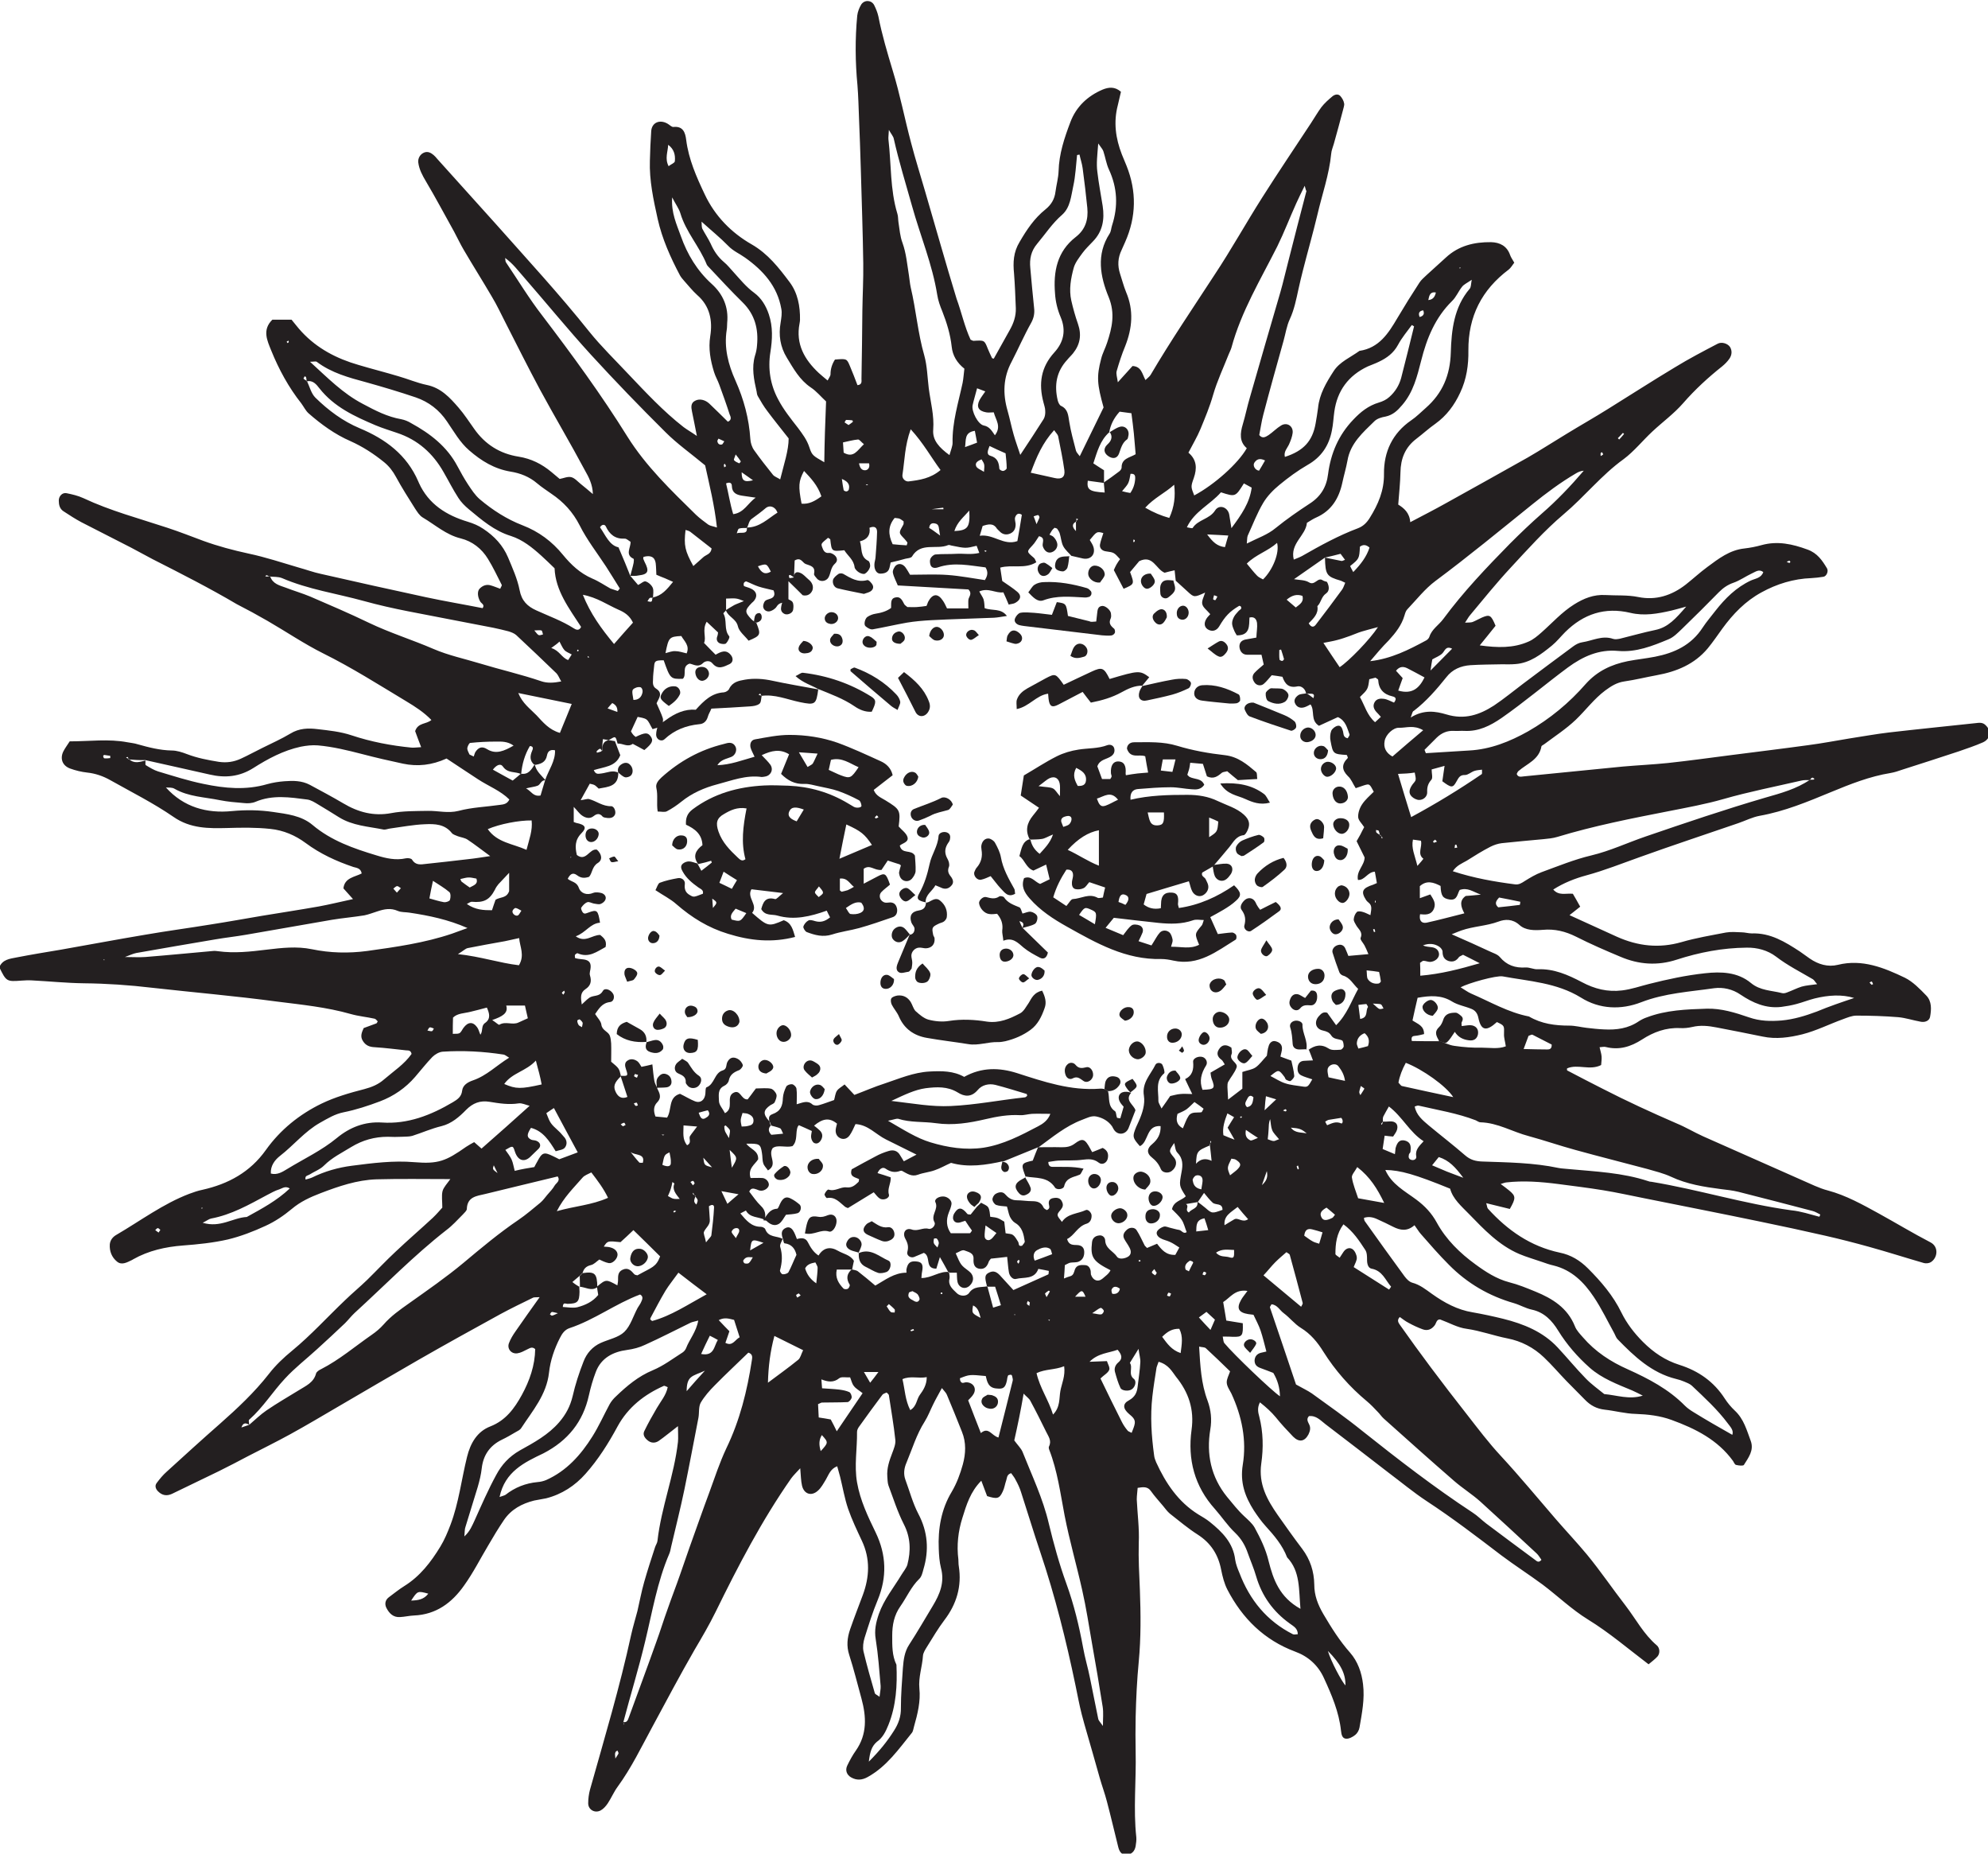
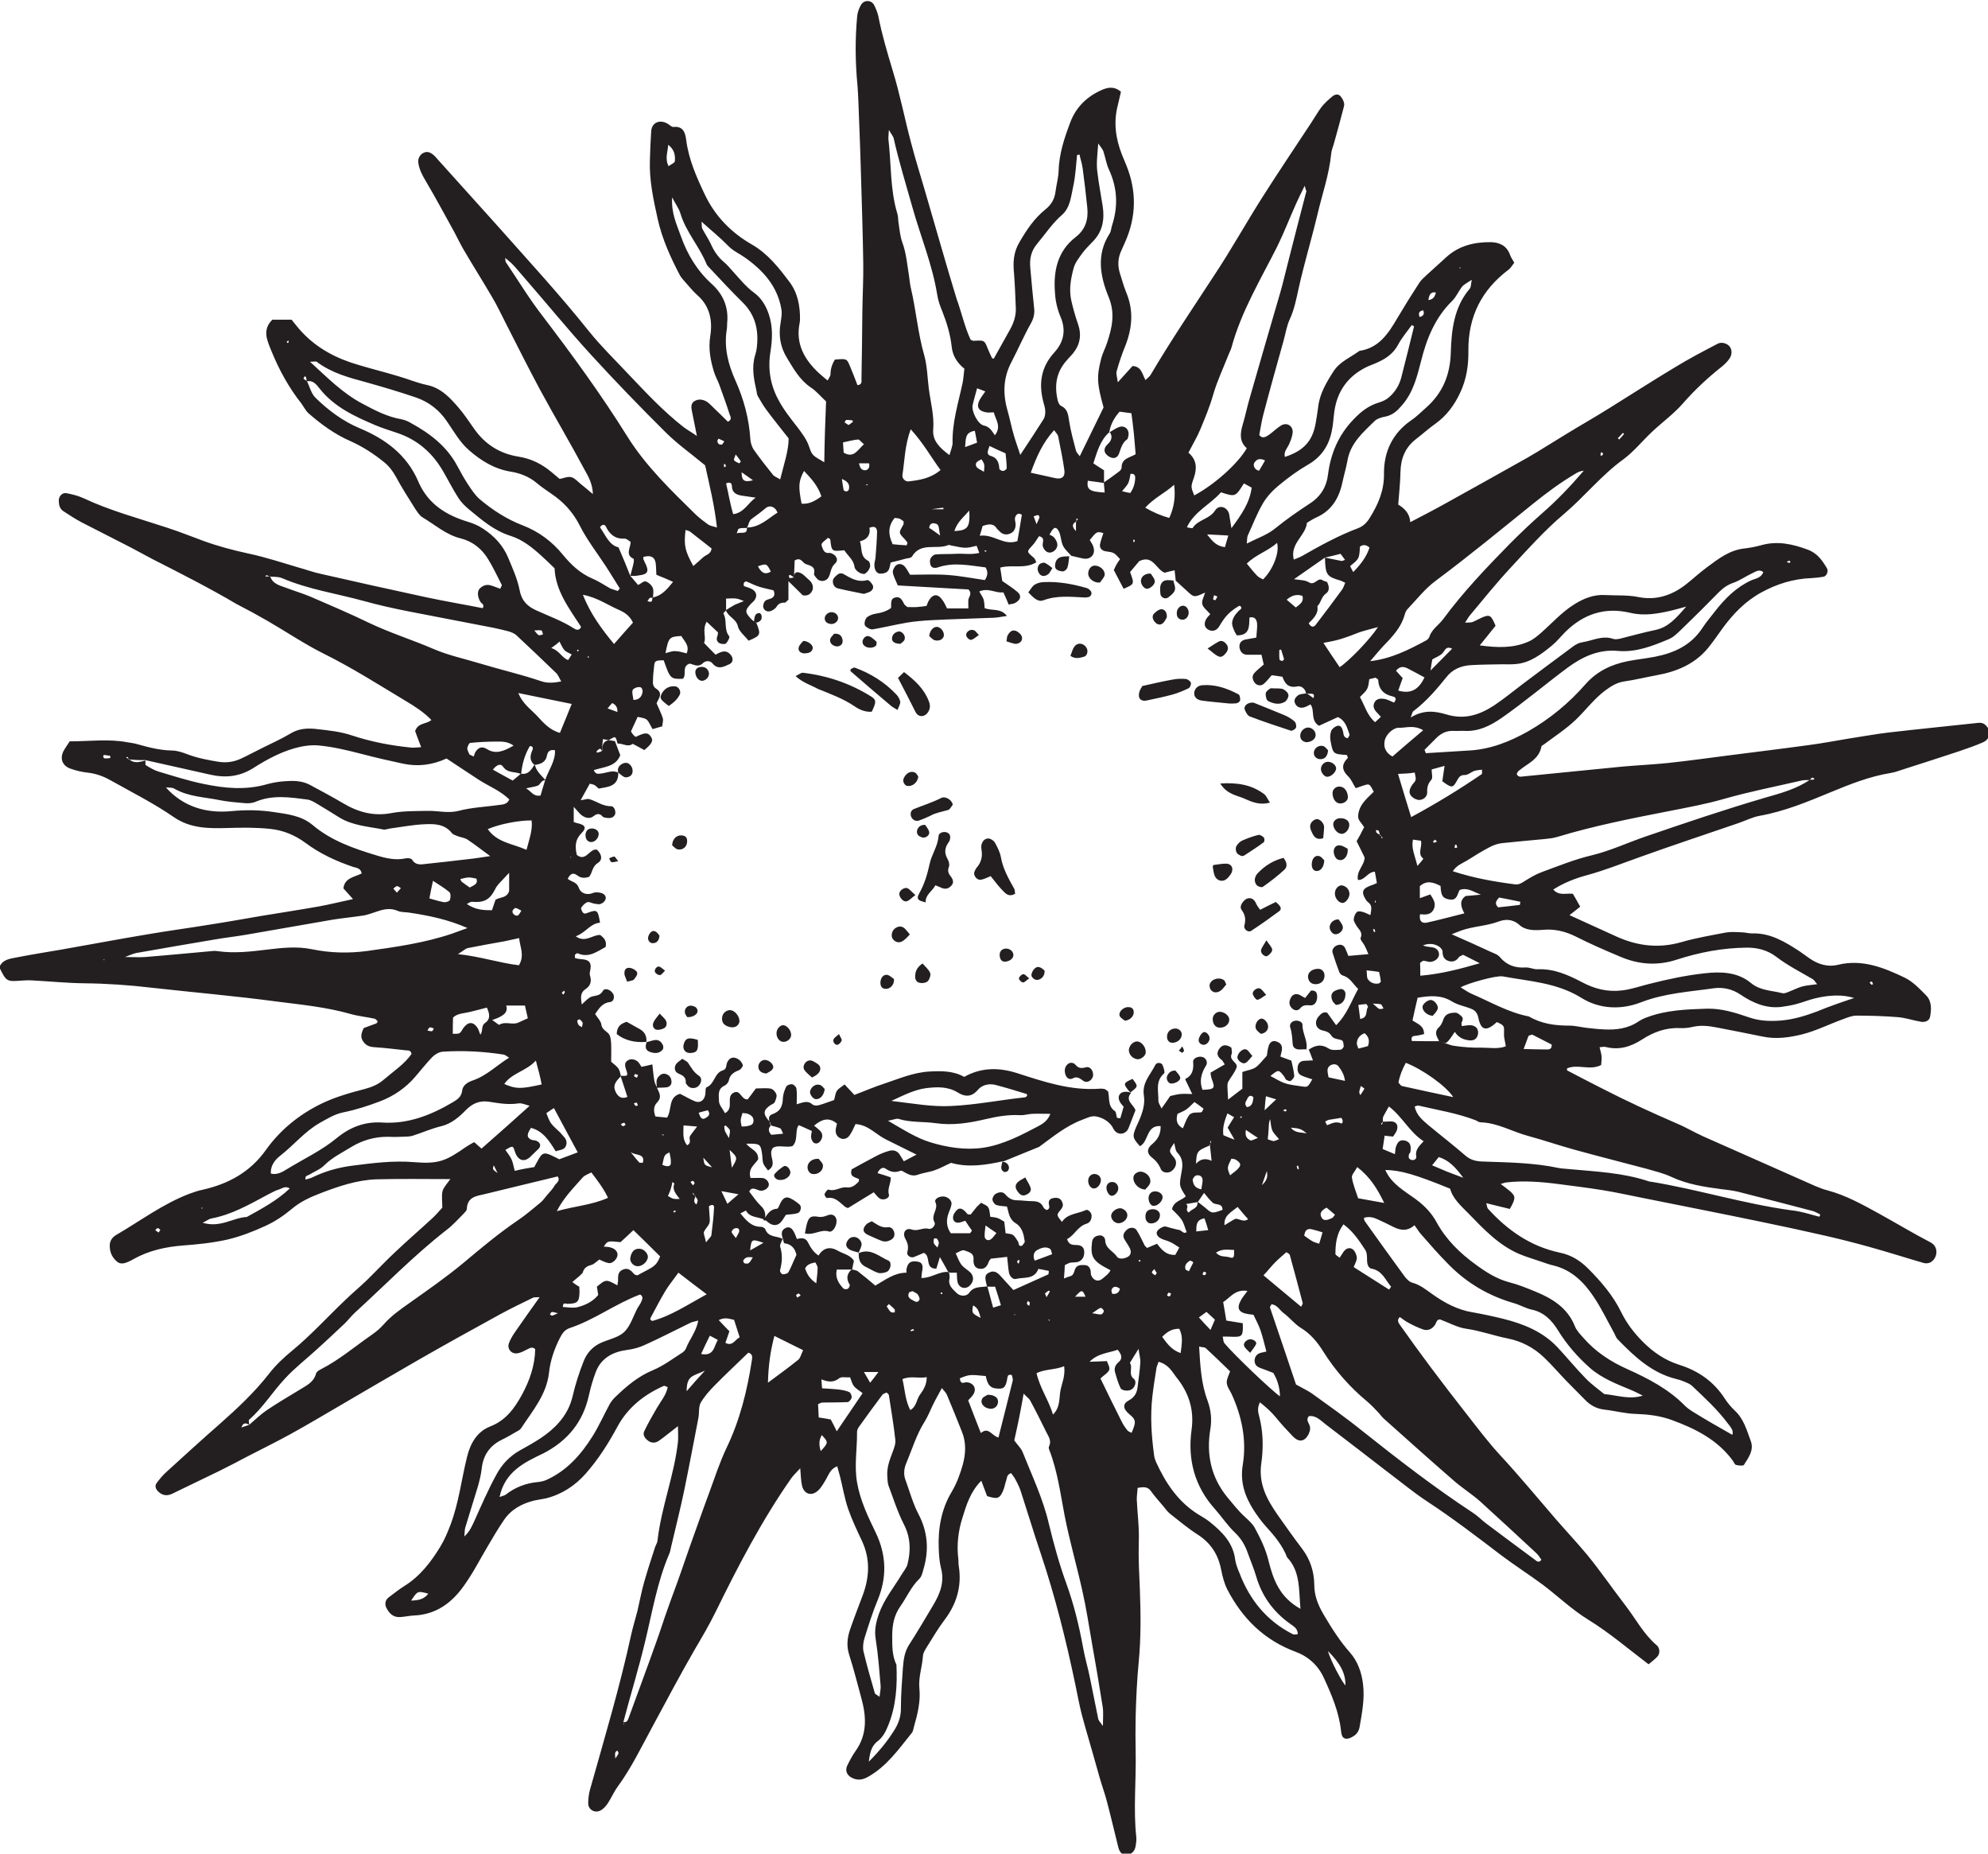
<svg xmlns="http://www.w3.org/2000/svg" xml:space="preserve" id="Layer_1" width="892.6" height="832.1" x="0" y="0" style="enable-background:new 0 0 892.6 832.1" version="1.1">
  <style>.st0{fill-rule:evenodd;clip-rule:evenodd;fill:#231f20}</style>
  <path d="M435.8 152.5c.8.3 1 .5 1.3.5 4.9-.3 4.9-.3 6.4 3.5.6 1.4 1.2 2.8 1.9 4.2.1.2.5.2.8.3l7.2-12.9c1.7-3 2.8-6.2 2.7-9.7-.2-5.2-.4-10.4-.8-15.6-.5-5-.3-9.6 2.5-14.2 3.2-5.5 6.6-10.6 11.6-14.6 2.6-2.1 4.1-4.6 4.5-7.9.4-3.1 1.3-6.2 1.4-9.3.2-7.7 2.6-14.9 5.3-22 2.6-6.9 7.7-11.7 14.5-14.6 2.7-1.1 5.5-1.4 8.2 1-.5 2-.9 4-1.4 6-2 7.6-1 14.9 1.8 22.1l2.1 5.1c4.6 11.5 4.4 22.9-.6 34.2-.5 1.2-1.1 2.4-1.6 3.6-1.7 3.5-1.9 7-.7 10.7.9 2.7 1.6 5.5 2.7 8.2 3.5 8.2 2.8 16.2-.4 24.3-1.5 3.6-2.7 7.3-3.8 11.1-.4 1.3.2 2.8.5 5.1 2.7-3 4.7-5.2 6.6-7.3 4 .2 4.3 3.5 5.8 6.3.9-.9 1.8-1.5 2.3-2.3 9-15.3 19-30 28.7-44.9 7.5-11.3 14.1-23.2 21.4-34.7 7.1-11.2 14.6-22.3 21.9-33.4 1.6-2.4 3-4.9 4.7-7.2 1.4-1.8 3.2-3.4 5-4.9 1-.8 2.5-1.2 3.5-.1.8.9 1.5 2.1 1.7 3.3.2.9-.3 2-.5 3-1.3 5-2.7 10.1-4.1 15.1-.4 1.5-1.1 3-1.2 4.5-.9 9.4-4.1 18.3-6.2 27.4-2 8.4-4.4 16.7-6.5 25-.7 2.8-1.4 5.6-2 8.4-1 4.6-1.9 9.2-3.9 13.5-1.4 3-1.9 6.5-2.8 9.7-3.1 11.1-6.2 22.1-9.1 33.2-.8 3-1.2 6.1-1.8 9.1 1.5 1.8 2.9.8 4.2 0 1.9-1.3 3.6-3.1 5.6-4.3 2.6-1.6 5.5.2 5.2 3.3-.2 1.7-.9 3.5-1.6 5.1-.8 1.8-2.5 3.3-1.9 5.7 8.4-2.7 12.4-7.1 13.8-15 .4-2.3.8-4.6 1.1-7 .6-6.2 3.7-11.4 7-16.5 2.7-4.2 7.6-6.2 11.6-9.1 8.8-1.3 13-7.9 17-14.7 3.2-5.4 6.5-10.7 9.9-15.9.8-1.3 2.1-2.3 3.2-3.4 2.9-2.7 5.8-5.2 8.7-7.9 5.7-5.3 12.7-7 20.3-6.9 3.9.1 7.1 1.7 8.5 5.7.4 1.2 1.2 2.2 1.9 3.5-.9 1.2-1.6 2.4-2.5 3.1-12.1 9.1-18.2 21-18.1 36.3.1 6.5-.8 12.9-3.7 19-2.6 5.6-6.1 10.3-11.1 13.9-3 2.1-5.7 4.6-8.6 6.8-5 3.8-7 8.9-7.1 15-.1 4.7-.6 9.3-1 14.5 2.6 1.6 5.1 3.7 5.4 7.9 5.7-3 10.8-5.6 15.8-8.4 12.3-6.8 24.6-13.7 36.9-20.6 5.9-3.4 11.6-7.1 17.4-10.6 6.2-3.8 12.6-7.4 18.8-11.3 10-6.2 19.9-12.6 29.9-18.6 6.2-3.8 12.7-7.2 19.2-10.6 1.8-1 4.6-.1 5.6 1.5 1 1.7.8 3.6-.3 5.2-.9 1.3-2 2.4-3.2 3.4-6.3 5-12.2 10.4-17.6 16.6-4.1 4.7-9.2 8.4-13.8 12.7-4.4 4.1-8.2 8.9-12.9 12.4-10 7.2-17.6 16.9-27 24.8-8.5 7.2-16 15.6-23.7 23.9-6.4 6.9-12.3 14.2-18.3 21.4-.7.8-1.1 1.7-2.2 3.3 1.6-.1 2.6 0 3.4-.3 1.5-.6 2.8-1.4 4.2-2 3.5-1.5 4.1-1.1 6.1 3.7-2.1 2.6-4.3 5.4-7.1 8.8 8 1.1 15.1 1.3 21.9-1.7 2.1-.9 4-2.5 5.7-4 4.9-4.3 9.2-9.2 14.8-12.7 4.3-2.7 8.8-4.5 14-4.2 4.9.3 9.9-.1 14.8.9 7.9 1.6 15-.7 21.3-5.6 3.3-2.6 6.3-5.4 9.7-7.9 5-3.7 10-7.6 16.6-8.3 2.6-.3 5.2-.8 7.7-1.5 7.2-2 13.9-.5 20.7 2 4.4 1.6 6.6 4.9 8.7 8.4.8 1.3-.2 3.6-1.6 3.8-1.8.3-3.6.5-5.4.6-8 .3-15.5 2.6-22.4 6.4-7.2 3.9-12.8 9.7-17.6 16.3-2.1 2.9-4.2 6-6.5 8.8-6 7.2-14.1 10.5-23 12.1-4.9.9-9.7 2.1-14.6 2.8-3.3.5-5.8 2.1-8.4 4-5.1 3.8-8.8 8.9-13.3 13.2-4.3 4.1-9.4 7.4-14.2 11-.4.3-1.1.6-1.2.9-1 6-6.5 7.8-10.3 11.1-.4.3-.5.8-.8 1.3.6 1.7 2.1 1.2 3.2 1.1 14.8-1.4 29.6-3 44.4-4.4 6.8-.6 13.5-.9 20.3-1.6 9.3-1 18.7-2.3 28-3.5 11.6-1.5 23.3-2.9 34.9-4.5 6.2-.8 12.4-2 18.5-3 5.9-.9 11.9-2 17.8-2.7 13-1.5 26-2.8 39-4.2 1.6-.2 3.1-.4 4.4.9 2.7 2.5 2.3 6.1-1.1 7.7-3.6 1.6-7.3 2.8-11 4.1-8.4 2.8-16.9 5.5-25.3 8.2-1.7.6-3.5 1.2-5.3 1.5-9.3 1.5-18.1 5-26.8 8.6-10.4 4.3-20.7 8.6-31.9 10.6-3.3.6-6.4 2.2-9.6 3.3-14.8 5.1-29.7 10-44.4 15.3-7.9 2.8-15.6 5.9-23.7 8.1-5.2 1.4-10.3 3.4-15 6.4 2.5 2.9 5.5 1.6 8.8 1.9 1 1.7 2.1 3.6 3.3 5.8-1.8 1.4-3.1 2.5-4.8 3.8 7.3 3.3 14.2 6.5 21.3 9.7 9.4 4.2 18.9 5.3 29 2.4 6.5-1.9 13.2-3 19.9-4.3 2.3-.4 4.7-.2 7-.1 1.6 0 3.1.5 4.7.5 8.3-.3 14.9 3.8 21.5 8.1 1.5 1 3 2.2 4.5 3.2 3.8 2.6 8.1 3.9 12.6 2.8 10.9-2.7 20.7 1.3 30.1 5.8 3.6 1.8 6.7 5 9.6 8 2.5 2.6 2.3 6.2 1.7 9.5-.3 1.8-2.3 2.7-4.4 2.2-3.3-.6-6.6-1.7-9.9-2-6.2-.5-12.5-.7-18.8-.7-2 0-4.1.9-6 1.6-6.1 2.2-12 5.2-18.3 6.8-5.7 1.4-11.7 2.3-17.8 1-6.9-1.4-13.8-2.8-20.7-4.1-3.6-.7-7.2-1.1-10.9-.2-1.8.4-3.6.6-5.5.5-6.3-.3-11.9 1.8-17 5.1S727 471.5 721 470c-.7-.2-1.6 0-2.8.1.3 1.4.8 2.8.9 4.1.1 1.3-.1 2.5-.2 3.9-5.1 2.6-10.5-.6-15.3 1.5 0 .3-.1.6 0 .8.1.2.4.3.6.4 5.1 2.7 10.2 5.3 15.3 7.9 10.9 5.6 22 10.7 33.3 15.6 4.1 1.7 7.9 4 11.9 5.8l50.1 22.2c1.9.8 3.9 1.6 5.9 2.1 8.2 2.2 15.5 6.3 22.8 10.3 7.8 4.3 15.4 8.9 23.3 13 3.8 2 3.2 7 .1 8.9-.8.5-2.1.6-3 .4-8.3-2.4-16.4-5-24.7-7.3-6.5-1.8-13.1-3.5-19.7-5-9.7-2.2-19.3-4.3-29.1-6.3-17.3-3.6-34.7-7-52.1-10.5-6.1-1.2-12.3-2.6-18.5-3.6-6.7-1.1-13.4-1.9-20.2-2.8-7.8-1-15.6-1.6-23.4-.7-.7.1-1.4.4-2.4.7 1.5 1.1 2.7 2 3.8 2.9 3 2.5 3.1 3.4.3 8.3-3.2-.8-6.6-1.6-10.6-2.6.4 1.2.4 2.1.8 2.5 8.8 9.7 19.1 16.9 32.2 19.7 5 1 9.1 3.5 12.7 7.1 5.9 5.9 11.3 12.2 15 19.8 2.4 4.9 5.8 9.3 9.7 13.2 4.7 4.7 10 8.3 16.4 10.3 8.5 2.7 15.4 7.5 20.3 15.1 1.3 2 2.8 3.8 4.5 5.4 4.1 3.8 5.4 8.9 7.2 13.7 1.5 4.2-1.1 7.5-3.1 10.7-.3.5-2.3.3-3.5 0-.6-.1-1-1.2-1.4-1.8-6.9-9.5-16.9-14.5-27.6-18.4-5.2-1.9-10.6-2.5-16.1-2.7-4.6-.1-9.3-1.4-13.9-1.9-3.6-.4-6.4-1.9-8.9-4.5-2.7-2.8-5.5-5.5-8.2-8.3-3.4-3.5-6.6-7.3-10.2-10.7-4.6-4.4-10.2-7.3-16.4-8.5-6.1-1.2-12-3.4-18.3-4.3-4-.5-7.8-2.7-11.9-4.2-1.6-.1-1.7 1.6-2.4 2.6-1.5 2-3.4 2.6-5.5 1.8-2.2-.8-4.3-1.8-6.3-2.9-1.4-.7-2.6-1.7-3.9-2.6-1.5 1.5-.5 2.7.1 3.6 4.5 6.4 9.1 12.7 13.8 19 5.3 7.1 10.7 14.1 16.2 21.1 5 6.4 9.8 12.8 15.3 18.7 8.5 9.2 16.5 18.9 24.7 28.4 4.6 5.3 9.4 10.4 13.9 15.8 6.1 7.4 11.5 15.4 17.4 23 4.6 6 8.1 12.8 14 17.8 1.4 1.2 1.5 3.6.3 5-1.2 1.3-2.7 2.4-4 3.5-9.1-6.9-17.6-14.2-27.2-20.1-7.3-4.5-13.5-10.5-20.4-15.7-6.1-4.5-12.5-8.6-18.5-13.1-11-8.4-22-16.8-33.6-24.4-5.9-3.9-11.3-8.4-16.9-12.6-9.5-7.3-19-14.7-28.5-21.9-2.2-1.7-4.2-4-7.4-3.6-1.3 1.4-.4 2.6.1 3.7.8 1.6.4 3-.3 4.5-1.7 3.2-4.2 3.7-6.9 1-2.7-2.8-5.4-5.7-7.8-8.7-2-2.4-4.2-4.4-7.1-6.7-1.3 2.5-.8 4.6-.3 6.4 1.8 7 1.9 14.1.9 21.1-1.3 9.2 2.6 16.2 7.4 23.1 3.6 5.1 7.2 10.2 11 15.2 3.6 4.8 5.3 10.1 5.4 16 0 4.9 1.6 9 4.1 13.3 3.6 6.1 7.3 12 12 17.3 3.4 3.9 5.2 8.9 5.8 14.2.8 6.6-.5 13-1.6 19.4-.2 1.2-1 2.6-1.9 3.3-1.1.9-2.8 1.8-4.1 1.7-1.8-.1-2.1-1.9-2.3-3.6-.9-8.4-4.2-16.1-7.7-23.7-2.6-5.7-7.1-9.7-12.9-11.8-13.9-5.2-23.7-14.9-30.4-27.8-1.4-2.7-2.2-5.9-2.8-8.9-1.3-6.8-4.6-12-10.5-15.8-4.4-2.8-8.4-6.2-12.5-9.4-1.2-1-2.1-2.3-3.1-3.5-1.8-2.2-3.8-4.3-5.4-6.6-1.5-2.2-3.5-1.9-6-1.5-.1 1.7-.4 3.4-.4 5.2.3 6.5 1.2 13 .9 19.5-.2 7.1.2 14.1.5 21.1.4 10.7.5 21.5-.5 32.1-.8 8.3-1.2 16.6-1.4 25-.1 5.2-.1 10.4 0 15.6.3 12.8-1.1 25.6.3 38.4.1 1.3-.1 2.6-.3 3.9-.4 2.4-1.9 3.8-4.2 3.9-1.8.1-3-1-3.6-3.4-1.7-6.8-3.3-13.7-5.1-20.5-.9-3.5-2.2-7-3.2-10.5-1.1-3.8-2.1-7.5-3.2-11.3-1.6-5.8-3.4-11.5-4.9-17.3-1.1-4.3-1.9-8.7-2.8-13-4.2-20.2-9.2-40.2-15.8-59.8-3-8.9-5.7-17.9-8.6-26.8-.6-2-1.5-3.9-2.5-5.7-.5-1.1-1.4-2.1-2-3-2 .6-1.8 2.1-2.2 3.2-.6 1.7-.8 3.5-1.6 5.1-1.5 3.2-2.5 3.4-7 2-.8-2.1-1.6-4.3-2.6-6.9-4.9 4.9-6.7 10.9-8.5 16.7-1.9 6-2.6 12.3-1.8 18.6.1 1 0 2.1.2 3.1 1.4 9-1 17-6.5 24.2-2.8 3.7-5.2 7.8-7.7 11.8-.8 1.3-1.8 2.8-1.9 4.2-.3 4.9-2.1 9.6-1.6 14.7.6 5.7-.8 11.4-2.4 17-.3 1-.4 2.2-1 2.9-5.9 7.3-11.3 15.1-19.8 19.8-2.5 1.4-4.9 1.6-7.4.2-2-1.1-2.8-3.2-1.8-5.3 1.1-2.3 2.4-4.7 3.9-6.8 5.1-7.3 4.7-15.2 2.5-23.3-1.8-6.5-3.4-13.1-5.5-19.6-1.3-4-.9-7.7.4-11.5 1.8-5.2 3.8-10.3 5.7-15.4 3-8.1 3.4-16.2-.4-24.3-2.2-4.7-4.5-9.5-6.2-14.4-1.6-4.7-2.4-9.6-3.6-14.4-.4-1.5-.8-2.9-1.3-4.7-3.1 1.2-3.8 3.8-5.1 6-1.1 1.8-2.1 3.7-3.6 5-2.9 2.6-6.2 1.5-7.1-2.3-.5-2.2-.5-4.5-.8-7.8-1.8 2-3.1 3.2-4.1 4.6-13.2 18.9-23.8 39.3-33.9 59.9-2.9 5.9-6.2 11.5-9.5 17.1-6.5 11.3-12.6 22.8-18.8 34.3-5 9.2-9.5 18.6-15.7 27.1-1.7 2.3-2.8 5-4.4 7.4-.8 1.2-1.9 2.5-3.2 3.2-2.6 1.4-5.6-.3-5.6-3.2 0-2.1.3-4.2.8-6.1 6.5-23.1 13.4-46.1 18.5-69.6.8-3.6 1.9-7.1 2.8-10.6 1-4.3 1.8-8.7 3-12.9 1.5-5.3 3.2-10.5 4.9-15.7.3-1 1-1.9 1.1-2.9 1.7-15.1 7.5-29.3 9.2-44.4.2-2 0-4.1 0-7.1-3.4 2.6-5.9 4.7-8.6 6.6-1.6 1.1-3.5 1.1-5.1-.3-1.3-1.1-2.2-2.5-1.4-4.1 1.7-3.5 3.6-6.9 5.6-10.3 1.8-3.1 4.2-5.8 4.9-9.4-.8-.3-1.4-.7-1.7-.6-8.8 3.9-16.1 9.6-20.8 18.2-4.1 7.6-8.7 14.9-14.4 21.3-4.7 5.3-10.6 9.2-17.7 11-1.8.4-3.6.6-5.4 1-5.5 1.4-10.2 3.9-13.5 8.7-2.5 3.7-4.8 7.5-7 11.3-3.6 6-6.8 12.4-10.9 18.1-5.4 7.7-12.5 13.1-22.6 13.5-2.1.1-4.1.6-6.2.7-3 .2-4.8-1.6-6.1-4.1-.9-1.8-.5-3.6 1.1-4.8 2.3-1.7 4.5-3.5 6.9-5 7.1-4.4 12-10.8 16.2-17.7 1.9-3.1 3.3-6.5 4.6-9.9 3.7-9.8 4.9-20.3 7.4-30.4 1.5-6.1 4.5-11.4 10.5-13.7 6.9-2.7 10.8-8.1 14.1-14.1 3.5-6.4 5.9-13.3 6-20.6-1.5-1.3-2.5-.3-3.7.2-1.4.7-2.8 1.5-4.3 1.7-2.7.4-4.7-2-3.8-4.5.7-1.9 1.8-3.7 3-5.4 3.4-4.9 6.8-9.7 10.8-15.3-1.7.1-2.4 0-2.9.2-4.9 2.4-9.9 4.8-14.7 7.4-12.4 6.8-24.7 13.6-36.9 20.6-12 6.9-23.9 13.9-35.9 20.9-7.2 4.2-14.4 8.5-21.7 12.5-6.2 3.4-12.5 6.5-18.7 9.7-4.4 2.3-8.7 4.6-13.2 6.8-7 3.4-14.1 6.8-21.1 10.2-2.4 1.1-4.5.7-6.4-1.3-1-1.1-1.3-2.4-.5-3.5 1.4-1.9 2.9-3.7 4.6-5.2 7.9-7.2 15.8-14.4 23.9-21.5 7.8-6.9 15.4-14 21.9-22.3 3-3.9 6.7-7.4 10.5-10.5 8.5-7 15.8-15.1 23.8-22.7 3.2-3.1 6.6-5.9 9.8-9 4.3-4.2 8.4-8.6 12.8-12.7 5.5-5.2 11.2-10.1 16.7-15.2 1.7-1.6 3.2-3.4 4.3-4.6 0-2.9-.4-5.3.1-7.4.5-1.8 2.1-3.4 3.5-5.4-11.5 0-22.4-.2-33.2.1-8.7.3-16.9 3.1-25 6.2-4.7 1.8-9.1 3.8-13 7.1-3.6 3-7.6 5.7-11.8 7.6-5.4 2.5-11.1 4.7-16.9 6.1-6.6 1.5-13.4 2.2-20.1 2.7-7.9.6-15.5 2.3-22.4 6.2-.2.1-.4.3-.7.4-2.1 1-4.5 2.4-6.6.6-2.3-1.9-3.4-4.6-3.2-7.7.2-2 1.4-3.4 3-4.3 10.8-6.3 20.9-13.9 32.7-18.4 1.9-.7 3.9-1.4 5.9-1.8 11.6-2.6 21.4-7.9 28.5-17.9 6.5-9.1 15.1-16 25-20.8 6-2.9 12.6-4.8 19.2-6.5 3.4-.9 6.3-2.1 8.9-4.4 4.3-3.7 9.1-6.8 12.3-11.4-.4-1.8-1.6-1.5-2.5-1.6-4.7-.5-9.3-1.1-14-1.4-2.3-.1-4-.7-5.3-2.7-1.4-2.1-.6-3.9.3-5.9l5.7-2.1c.2-.1.3-.4.6-.9-.4-.4-.9-1.1-1.4-1.2-3.6-.8-7.2-1.1-10.7-2.1-10.9-3.1-22.1-4.2-33.2-5.6-18.6-2.5-37.4-4.1-56.1-6.2-10.1-1.2-20.3-1.9-30.5-2-7.8-.1-15.6-.9-23.4-1.3-1.6-.1-3.1 0-4.7.1-6.6.5-6.8.4-9.9-6 1.4-3.5 4.7-3.8 7.7-4.4 6.7-1.3 13.4-2.4 20-3.5 12.6-2.2 25.2-4.6 37.8-6.7 9.8-1.7 19.6-3 29.4-4.6 7.7-1.2 15.4-2.6 23.1-3.9 8.5-1.4 17-2.7 25.5-4.2 4.9-.9 9.7-2.1 15.3-3.3-1.6-1.8-2.9-3.2-4.3-4.8.5-4.8 5.1-5.1 8.2-6.7-.4-2.4-2.3-2.5-3.7-2.9-7.7-2.6-14.9-5.9-21.5-10.8-4.6-3.4-9.9-5.7-15.8-6.3-6.5-.7-13-.6-19.5-.4-8.1.2-16.4.3-24-5-9-6.2-18.8-11.1-28.4-16.5-3.2-1.8-6.6-3-10.4-3.4-2.6-.3-5.1-.9-7.6-1.8-3.5-1.3-4.6-4.4-3.1-7.6.8-1.6 1.9-3 2.9-4.6 8.8 0 17.4-1.2 25.9.4 1.5.3 3.1.4 4.6.9 5 1.4 10 2.7 15.3 2.8 2.3 0 4.7.8 6.8 1.6 4.7 1.8 9.5 2.7 14.4 3.5 3.6.5 6.7 0 9.8-1.4 3.3-1.5 6.5-3.3 9.8-4.9 4.2-2.1 8.5-4 12.5-6.4 3.9-2.4 8-2.5 12.1-2 5.1.6 10.3 1.1 15.4 2.8 8.7 2.9 17.7 4.6 26.8 5.5 1.2.1 2.4-.1 4.4-.2-1.1-2.9-2-5.2-2.7-7.2 1.3-3.9 5-3 7.3-5-3.4-3.5-7.3-6-11.3-8.4-12.3-7.4-24.4-15.1-37.3-21.5-8.6-4.3-16.7-9.8-25-14.6-4.5-2.6-9.1-5.1-13.8-7.5-12.2-7.2-25-13.7-37.8-20.2-3.3-1.7-6.4-3.5-9.7-5.2-7.4-3.8-14.9-7.6-22.3-11.4-2.8-1.5-5.4-3.2-8-4.9-1.7-1.1-2.1-2.9-2.1-4.8 0-2 1.6-3.7 3.5-3.3 2.5.5 5.1 1.1 7.5 2.2 12.1 5.7 25 9.1 37.7 13.3 5.5 1.8 10.8 3.9 16.2 5.9 6.6 2.4 13.4 4.2 20.3 5.7 7.6 1.6 15.1 4.1 22.6 6.3 3.3.9 6.5 2.1 9.8 2.8 15.8 3.6 31.5 7.1 47.3 10.5 8.4 1.8 16.8 3.2 25.4 4.9 1.1-1.6-.6-2.1-1.1-3-1.2-2.1-1.4-4.6-.2-5.8 1.4-1.4 3.1-2 5-1.4 1.4.4 2.8 1 4.2 1.5.3-.8.8-1.4.7-1.7-2-3.9-3.9-8-6.2-11.7-2.8-4.6-7-7.9-12.2-9.2-6.6-1.6-11.5-6.1-17.1-9.4-1.5-.9-2.5-2.6-3.5-4.1-2.9-4.6-5.9-9.3-8.5-14.1-1.4-2.6-3.1-4.8-5.3-6.6-4.7-3.8-9.6-7-15.2-9.5-6.9-3-13.1-7.5-18.8-12.5-1.3-1.2-2.1-2.9-3.2-4.4-5.7-7.2-10.1-15.3-13.5-23.7-1.8-4.5-4.2-9.3.5-13.9h8.6c1.3 1.5 2.8 3.6 4.6 5.5 7 7.5 15.7 12 25.4 14.8 6 1.8 12 3.3 18 5.1 4.2 1.2 8.4 3 12.7 3.9 6.4 1.3 10.4 5.7 14.3 10.2 2.6 3 4.7 6.3 7 9.5 4.9 7 11.6 11.2 20 12.5 5.6.9 10.4 3.3 14.7 6.9 1.2 1 2.4 2 3.7 3.1 1.7-.3 3.6-1.2 5.2-.8 1.6.4 2.9 2 4.3 3.1 1.6 1.3 3.2 2.6 5.4 4.5-.1-4.4-1.9-7.7-3.6-10.7-6.5-12.2-13.6-24.1-20.2-36.3-5.3-9.9-10.3-19.9-15.4-29.9-2-3.9-3.9-8-6.2-11.8-4.1-7-8.4-13.8-12.5-20.8-1.6-2.7-2.9-5.5-4.4-8.3-4.2-7.5-8.2-15.1-12.6-22.5-1.6-2.7-3.1-5.4-3.5-8.6-.2-1.9.9-3.7 2.6-4.4 1.7-.7 3.1.1 4.3 1.1.6.5 1.1 1.1 1.6 1.7 8.7 9.7 17.5 19.4 26.2 29.1 14.2 16 28.7 31.7 42.1 48.5 5.4 6.7 11.6 12.7 17.5 19 7.9 8.3 15.7 16.7 24.8 23.8 1.6 1.2 3.4 2.2 6 4-.9-4.5-1.5-7.7-2.2-11-.4-1.9-.6-3.8 1.4-4.8 2-1.1 4.6-.4 6.4 1.3 2.8 2.7 5.6 5.4 8.3 8.1 2-.8 1.2-2.4.8-3.3-1.4-4.4-3-8.8-4.6-13.2-.7-2-1.8-3.8-2.4-5.8-1.6-5.2-2.6-10.5-1.7-16.1 1.1-6.9-.1-13.5-5.9-18.5-2.1-1.9-3.9-4.2-5.8-6.3-.7-.8-1.4-1.6-1.9-2.5-4.3-8.1-8-16.4-10-25.3-1.9-8.6-3.8-17.3-3.5-26.2.1-4.4.3-8.8.6-13.3.3-3.8 3.8-5.3 7.3-3.3.9.5 1.8 1.5 2.6 1.5 4.4-.5 5.4 2.5 5.8 5.8 1.1 8.7 4.6 16.6 8.3 24.4 4.6 9.8 12 17.3 21.1 22.5 7.3 4.2 12.2 10.5 17 16.9 3.7 4.9 4.8 10.9 4.7 17 0 .5-.1 1-.2 1.6-1.8 9.2 2.2 16.2 8.6 22.2 1.1 1 2.3 2 4 3.4.6-1.2 1.3-2 1.3-2.8 0-2.4.7-4.6 2-6.6 5.2-.4 5.3-.5 6.7 2.9 1.2 2.8 2.3 5.7 3.4 8.6 2.2-.2 1.8-1.8 1.8-2.9.2-10.2.3-20.4.4-30.6.1-7.1.5-14.1.4-21.2-.2-14.1-.7-28.2-1.1-42.3-.2-7.6-.5-15.1-.8-22.7-.2-5-.3-9.9-.7-14.9-1-10.4-1.1-20.9-.1-31.3.2-1.7.9-3.5 1.8-5 1.5-2.2 4.6-2 5.8.3.8 1.6 1.5 3.3 1.9 5.1 1.6 8.2 4 16.2 6.4 24.2 3.3 10.7 5.4 21.8 8.3 32.6 1.9 7.3 4.2 14.5 6.3 21.8 4.7 16 9.2 32.1 14.1 48.1 2.2 6 3.6 12.6 6.3 18.4zM270.4 337.1c-.4-.4-.8-1.1-1-1-.6.2-1.1.7-1.5 1.1-.1.1.1.4.1.7.6-.2 1.2-.3 1.8-.5.2-.1.4-.3.5-.6.1-1.7.2-3.3.4-5l5.4.9c.8 2.1 1.6 4.3 2.4 6.3-1 2.6-2.9 4-5.1 4.8-2.2.8-4.5 1.2-6.8 1.9.9 2.2 2.2 1.6 3.5 1.5 2.5-.3 5-1.7 7.6-.3l-.1-.2c.2 6.4-4.6 6.5-8.8 7.3-.7-.6-1.3-1.3-1.9-1.6-.6-.3-1.3-.4-2.1-.6-1.3 2.4-2.5 4.5-4.1 7.4 1.8-.2 2.9-.7 3.8-.5 3.3.9 6.1 3.3 9.9 3.2 1.4 0 2.3 2.5 1.7 3.8-.7 1.4-2 1.6-3.3 1.5-.8-.1-1.8-.2-2.2-.6-1.3-1.6-2.6-1.4-4-.3-1.7 1.4-3.6.9-5.1-.1-1.4-.9-2.4-2.5-3.9-4v6.8c.6.2.8.3 1.1.4 4.1.8 4.9 2.1 2.4 4.6-3.1 3.1-2.9 6.4-2.1 9.8 4.2 3.2 5.6-3 9-2.4 2.2 2 2.7 4.6.4 6-2.6 1.6-2.4 4.5-3.9 6.2-2.1.7-3.7.6-5.4-.7-2-1.5-3.2-.4-4.2 1.6 1.6 1.4 4.1 1.3 5 4.1.8 2.3 3.5 3.5 6.5 2.2 1.1-.4 2.6-.2 3.7.1 1.3.4 2.3 1.6 1.7 3-.3.8-1.3 1.6-2.2 1.9-.9.3-2-.1-3-.2-1-.2-2.1-.9-2.9-.6-1.1.4-2 1.4-2.7 2.4-.3.4.2 1.5.6 2.1.8 1.1 1.7.4 2.7.1 3.8-1.4 4.2-1 5.1 4.6-4.4.3-6.4 4.5-10.9 6.1 4.3 3.1 7.4-.7 11-.6 1.4 1.2 3.1 2.4 2.4 5.4-3.8 2-7.5 5.1-12.6 2.8-.1-.1-.5.2-.7.3-.2.2-.5.4-.5.6 0 .5 0 1.3.2 1.3 1 .3 2 .4 3 .5 2.8.2 4 1.2 3.9 3.5 0 1.3-.7 2.6-.3 3.8.8 2.6.3 4.6-2 6.1-2.4 1.6-2.2 3.7-1.7 6.9 1.7-1.5 2.9-3 4.4-3.5 1.9-.6 3.8-.3 5.1-2.6.8-1.5 3.4-.6 4.5 1.2.9 1.3.4 3.6-1.2 3.8-3.7.4-5.1 3-6.8 5.4 1.1 1.7 2.6 3.2 2.8 4.7.3 2.6 2.8 3 3.7 4.8.5 1.1.6 2.5.7 3.7.1 2.8 0 5.7 0 8.2 3.6 3 3.6 3 4.4 6.5-3 2.9-3.6 4.6-2.3 7.2 1 2 2.6 3.2 5.2 2.1-1.1-3.3-2.1-6.4-3.1-9.5 3.3.2 3.5.1 2.5-2.8-.6-1.7-.8-3.2.8-4.1 1.4-.9 3.1-.5 4.4.5.7.6 1.2 1.6 1.7 2.4 1.5-.3 2.9-.6 4.9-1.1.3 2.9.5 5.1.9 7.4.2 1.2.9 2.3 1.4 3.4l-.2-.2c1 2.1 2.3 4.1.1 6.4-1.8 1.8-1.7 4.1-.8 6.4 1.9.2 3.6.3 5.2.5 2.3-3.6.4-9.1 5.8-10.7 2.3 1.1 4.5 2.5 6.8 3.4 2.4.9 4.3-.6 4.6-3.4.1-1 0-2.7.5-2.9 3.7-1.4 3.5-6.5 7.3-7.6 2-.6 1.4-2.6 2.1-3.8 1-1.9 2.5-2.5 4.6-1.4 1 .5 2 1.7 2.3 2.8.2.5-.9 2-1.7 2.3-2.3.9-4.1 2-4.6 4.7-.2.9-1.1 1.9-2 2.3-3.2 1.5-2.4 4.5-2.4 6.8 0 1.8 1.7 3.5 2.7 5.5 4.1-2.2.6-6.8 3.4-8.9 3.6-2.4 3.7 3 6.8 2.7.4-.5 1-1.3 1.6-2.1.7-1 1.5-2 2.1-2.8 2.5 0 4.7-.3 6.7.1 1 .2 2.2 1.6 2.5 2.6.3 1-.3 2.4-.8 3.5-.3.6-1.2.9-1.9 1.3-3.3 2.3-3.4 4-.5 7.2.4.5.6 1.2.8 1.8-1.3 1.3-1.4 2.7.1 4.3 1.5-.1 3.2-.3 5.3-.5-.6-1.2-.8-2.1-1.3-2.4-1.4-.6-2.9-.9-4.3-1.3-1.1-3.2-1.1-4.4.9-5.1 3.6-1.3 4.5-3.7 4.6-7.2.1-1.7.7-3.5 1.5-5.1.3-.7 1.8-1.2 2.6-1.1.8.1 1.9 1.2 2 2 .3 2.2.1 4.5.1 7 2.8-.8 4.9-1.9 7.1.1.6.5 2 .6 2.9.3 2.2-.6 4.4-1.5 6.8-2.3.4-1.3.5-3 1.3-4.2.8-1.1 2.2-1.8 3.4-2.8 1.7 1.8 3.1 3.3 4.4 4.7 4.8-1.8 9.1-3.7 13.5-5.1 6.6-2.2 13-5 20.2-5.4 5.6-.3 10.8-.3 15.6 2.4 7.9-4.4 15.8-4.2 23.7-1.7 12.1 3.9 24.2 8 37.2 7 .8-.1 1.6.1 2.3.2.5.3.9.7 1.4 1 .8 3-.3 6.6 3.1 8.9.6.4.5 1.9.9 2.9.1.2.8.2 1.5.3.5-1.7 1-3.4 1.5-5.2-.6-.7-1.4-1.5-1.8-2.4-1.2-2.5.3-4.5 3.1-4.3.8 0 1.5.3 2.3.5l-.2-.1c-3.1 3.5 1.2 5.4 1.9 7.9-1.1 2.8-2.1 5.4-3.1 8-1.1 2.7-4.3 3.4-6.2 1.2-.5-.6-.8-1.3-1.2-2-1.7-2.4-4.2-3.8-7-4.4-2.3-.5-4.3.7-6.5 1.5-7.4 2.8-13.3 7.8-19.5 12.3l.3-.2-16.2 6.6.2-.2c-7.9 1.8-15.9 3-23.6.8-2.7 1.2-4.9 2.5-7.3 3.3-2.4.9-5.1 1.1-7.5 2-2.9 1.1-4.9-.5-7.2-1.7-.2-.1-.5-.1-.8 0-2.4.9-4.4.5-6.6-1-1.4-1-2.9.3-3.6 2 2 .6 3.9 1.2 5.9 1.9.2 2.8-1.6 5-.8 7.7.5 1.6-2.4 2.9-4.1 1.8-1-.6-1.7-1.7-2.7-2.8-4.1 2.5-7.8 4.8-11.6 7.1-.4-.2-.9-.3-1.3-.6-2.4-1.9-4.4-4.6-8.1-3.9-.3.1-1.2-1.3-1.1-1.7.3-.9 1.4-2.3 1.8-2.1 2.9 1 5.4-1.3 8-1 2.6.3 3.9-1 5.4-2.4.3-.2.2-.9.3-1.3-1.8-.9-4.4-1-3.3-4.4 3.5-1.9 7-3.9 10.7-5.8 1.8-1 3.8-1.8 5.8-2.4 2.2-.7 4.1-.2 5.3 2 .5.8 1 1.6 1.6 2.6 1.9-1 3.4-1.8 5.7-3-5-2.5-9.3-4.6-13.7-6.8-4.5-2.2-8-6.6-13.7-6.9-.9 1.9-1.6 3.6-2.6 5-.9 1.3-2.4 2.1-4.1 1.4-1.6-.7-2.3-2.1-2.2-3.8.1-1 .4-1.9.6-2.8-3.6-3-6.7-2.1-10.3.9 1.1.9 1.8 1.4 2.5 2.1 1.3 1.2 1.5 2.7.7 4.2-.7 1.3-1.8 2.1-3.1 1.5-.7-.3-1.3-1.5-1.4-2.4-.2-.9.2-2 .3-3-2.1-1-4-1.8-5.8-2.6-.1 0-.3.4-.5.6-1.2 2.8.1 6.3-2.4 8.8-3.1.8-6.7-.8-8.9.9-2.3 3.5 2.6 7.2-2.1 10-.8-1.2-1.8-2.1-2.1-3.2-.5-1.5-.3-3.1-.6-4.6-.6-4.1-1.1-4.3-7-4.2 1.7 2.5 5.5 3 5.3 7-1.3 2.2-4.8 4.1-3.4 8.4 1.7 0 3.5-.1 5.3 0 1.6.1 3 1.7 2.9 3.1-.1 1.3-1.8 2.6-3.4 2.6-.8 0-1.5-.3-2.2-.6-1.2-.4-2.4-.8-3.2 1 1.7 2.2 3.3 4.6 5.3 6.5 2 1.9 2.1 3.9 1.7 6.3v-.1c-2.8-1.5-6.7-.8-8.5-4.2-.8.4-1.6.8-2.5 1.3 2.7 3.2 5 6 9.2 6 .7 0 1.8.5 2 1.1 1.4 3.8 5.2 2.9 7.8 4.3-.4 1.2-1.4 2.6-1.1 3.6 1.1 3.6.9 7-.1 10.6-.1.5.7 1.7 1.2 1.7.9.1 2.2-.3 2.6-.9 1.3-2.4 2.3-5.1 3.6-7.8-.6-2.7-2.1-4.8-5.4-5.2-.3 0-.5-1.3-.7-2-.9-2.6-.6-4 1.3-4.9 1.5-.7 2.6.1 3.3 1.2.8 1.2 1.2 2.6 1.7 3.8 2.1-.6 3.9-.6 4.9 1.4 1.2 2.3 2.4 4.4 4.8 6 2.3-3.7 5.4-4.1 8.8-2.1 2.4 1.4 5.5 1.8 7.1 4.5-.3 1.4-.6 2.7-.8 3.9h-6.9c-.8 3.7.8 6.2 3 8.5.4.4 1.5.4 2 .1.5-.3 1-1.5.8-1.8-1.6-2.6-1.4-4.8.9-6.9.9.3 2 .3 2.8.9 2.6 2 5.2 4.2 7.8 6.4 4.4-2.5 8.5-5.8 14-5.8 0-.5-.1-1.1 0-1.6.6-2.9 1.8-3.8 4.8-3.4 2.2.3 2.8 1.5 2.2 4.6-.2.9-.2 1.8-.3 2.8 4.7 0 8.1-3.2 12.4-2.7.1 1 .4 2.1.2 3-.7 3.1 1.5 4.7 3.3 6.5 1.4 1.4 4.3 1.6 5.5-.1 2.2-3.2 5.4-2.4 8.2-3 .8 3.1 1.7 6.1 2.6 9.6 1.2-.4 2.3-.7 3.5-1.1-.9-3-1.7-5.5-2.6-8.3h-3.7c0-.3-.1-.5-.1-.8-.9-3.4-.8-4.5.8-5.4 2.2-1.2 3.7-.7 5.8 1.8 1.7 1.9 3.5 3.8 5.4 5.9 5.4-2.4 10.5-4.7 15.6-7 .3-.1.2-.9.3-1.6-1.5-.3-2.9-.6-4.7-.9-1.8 4.9-6.5 3.6-10 4.5-1.4.4-2.9-1.2-3.2-2.9-.4-2.2-.5-4.5-.8-7-2.8.3-5 .6-7.3.8-.3.4-.7.8-.9 1.2-.7 2.2-1.9 3.8-4.5 3.3-2.2-.5-2.5-2.4-2.4-4.3.2-2.9-2.4-3.2-4.1-3.9-1-.4-2.6.8-3.9 1.3 2.3 5.3 2.3 5.3 5.9 8 2.4 1.8 2.5 4.6.3 6.6-2 1.8-4.8.9-5.4-1.8-.3-1.4-.2-2.8-.3-4.1h-3.7c-1.2-2.2-2.4-4.4-3.9-7-.7 2.2-1.1 3.7-1.6 5.2-5.4 0-2.2-5.5-5.6-7.1-1.3.5-2.9 1.3-4.5 1.9-1.6.5-3.4-.8-2.9-2.4.6-2.2.2-3.8-.9-5.8-1.5-2.7.1-5.1 2.8-4.2 2.8 1 5-1 7.6-.3 1.7.4 3.3-1.8 2.7-2.9-1.9-3.2 1.9-5.8.4-9-.7-1.4 1.6-2.8 3.8-2.6 1.9.2 3.7 1.9 3.4 3.5-.2 1.3-.7 2.5-1.2 3.7-1.3 3.3-1.1 6.5.9 9.3h8.5c.3 0 .6-.7 1-1.2-1-1.4-2-2.8-3-4.4-.8.2-1.5.5-2.2.7-1.4.4-2.7.1-3.2-1.3-.3-.8 0-2.1.5-2.8 1.8-2.9 3.4-2.7 5.8.3.2.3.8.2 1.5.3.9-1.1 1.8-2.3 2.8-3.5.6-.6 1.3-1.2 1.9-1.8 1.1.7 2.6 1.1 3.2 2.1.7 1.2.7 2.8.9 4.2 3.3.4 3.3.4 6.3 2.2.2 1.8.4 3.5.6 5.2 1.4.3 2.6.2 3.3.8 1 .7 1.6 1.9 2.3 3 .5.7-.1 2.3 1.8 1.8.4-.6 1.2-1.3 1.2-1.9-.5-3.3-1.1-6.5-4.4-8.4-1-.6-1.8-1.8-2.3-2.8-.6-1.4-.8-2.9-1.3-4.5-1.8-.2-3.4-.2-4.8-.7-.8-.3-1.6-1.5-1.7-2.3-.1-.9.6-2.1 1.3-2.6 1.3-.8 3.1-1.3 4.3 0 1.5 1.7 3 2.8 5.3 2.8s4.6.4 6.9.4c2.3 0 4.1.5 5.1 2.8.3.6 1 .9 1.5 1.2 1.7-.7 1-1.8.9-2.8-.2-1.6.7-2.4 2.1-2.6 1.7-.3 3.2 0 3.9 1.8.6 1.3.3 2.3-.7 3.5-2 2.3-1.8 2.4.6 5.4 2.5-3.8 7.1-3.6 10.7-5.3 1-.5 2.5 1.1 2.6 2.3.1 1.7-.6 3.3-2.2 3.8-4.1 1.2-5.5 5.3-8.8 6.9.8 2.9 2.8 2.6 4.6 2.7 1.8.1 3 1 3.1 2.9.1 2-.6 3.7-2.4 4.5-1.1.5-2.5.3-3.8.5-.7.1-1.4.6-2.5 1.1-.1 1.9-.2 3.8-.4 6 1.3-.5 2-.8 2.8-1 1.5-.4 1.7-1.8 2.1-3 .8-2.2 2.8-2.1 4.6-2 1.5.1 2.2 1.2 2.5 2.6.1.5 0 1.1.1 1.6.9 2.7 3.2 3.6 5.3 1.8 1.2-1.1 2.7-2 3.5-3.7-7.9-4-9.1-5.8-8.3-12.6.2-1.8 1.4-2.8 3.1-3 1.5-.3 2.7.8 2.8 2.1.1 3.8 3.6 4.9 5.3 7.4.8 1.3 3.4 1 5 0 1.3-.8 1.6-2.3.6-4.1-.7-1.4-1.7-2.6-2.4-4-.8-1.7.1-3 1.4-4.1 1.3-1.1 3.4-1 4.2.3 1.4 2.1 2.4 4.5 3.6 6.8.2.4.7.7 1.1 1.2 1.4-.6 2.8-1.2 4.5-1.9 2 2.6 4 5.2 8.2 5 .5-.9 1.1-2 1.8-3.3-1.6-1-2.8-1.9-4.2-2.5-1.4-.7-3-.9-4.3-1.7-1.1-.6-2.2-1.9-1.4-3.2.6-.9 1.9-1.7 3-2 .9-.2 2 .4 3 .6 1.3.3 2.5.7 3.8.9 1.2.2 1.9 2 3.4 1-.8-1.9-1.2-4-2.3-5.6-1.2-1.8-3-3.3-4.3-4.7.8-3.7 4.4-3.9 6.2-5.8-3.1-4.8-3-4.8-1.9-10.9.6-3.1.7-6.1-1.9-8.7-.9-.9-1-2.8-1.4-4.3-2.5 3.6-2.5 3.6-.1 6.5 1.6 1.8 1.1 4.5-1.1 6.1-1.5 1.1-4.1.8-4.8-.9-.9-2.2-2.2-3.8-4.1-5.3-2.3-1.8-2.2-4 .2-5.9 2.6-2.2 3.9-4.6 3.8-8.1-6.6-.5-5.3 7.1-9.3 9-2.7-3-3.2-4-2.6-6.1.5-1.7 1.3-3.4 2.1-5.1 1.6-3.6 2.9-7.6 2.3-11.4-1-5.9 3-9.5 5.2-14 .6-1.1 2.8-1 3.2.3.5 1.1 1.1 3.2.7 3.6-4.1 3.5-2.5 8.1-2.6 12.4 0 .9.7 1.8 1.4 3.4 1.6-2.3 2.8-3.9 3.9-5.6 1.5-.3 3-.8 4.5-.9 1.7-.2 3.4 0 5.4 0-1.1-2.3-2-4.1-3.2-6.7 3.3-1.6 3.9-4.3 3.6-7.7-.2-1.7 2.5-2.8 4.3-2.2 1.5.5 2.4 2.4 1.5 3.8-2.2 3.5-3.1 7-1.6 10.9 5.5-.2 5.8-.6 4.1-5-.3-.9-.4-1.9-.5-2.7 2.3-1.3 4.2-2.4 6.4-3.7-.7-1-.9-1.7-1.5-2.1-1.8-1.3-2.3-2.9-1.1-4.7 1.4-2.2 3.3-2.3 5.6-.7 0 .8.4 2 .1 2.8-1.4 2.9 3 3.9 2.2 6.1-.8 2.3-2.6 4.3-3.8 6.5-.3.6-.3 1.5-.3 2.3.1 1.8.2 3.6.3 5.6 2.3-1.8 4.5-3.4 6.4-4.9v-7.5c2.3-.8 4.4-1 6-2.1 1.8-1.3 3.1-3.2 5-5.2.2-1.1.3-3 .9-4.6.4-1.2 1.5-2.3 3-1.9 1.6.4 2.9 1.3 2.9 3.2 0 1.2-.5 2.5-.7 3.7 1.8.7 3.3 1.2 4.9 1.8.5 2.3 1.1 4.5 1.3 6.8.1.7-.9 1.8-1.6 2.3-.4.3-1.4-.2-2-.5-.4-.2-.5-.9-.8-1.3-2.6-3.4-2.6-3.4-6.3-.4 2.2 1.1 4.4 2.6 6.7 3.3 2.4.8 5.1 1 7.6 1.4 2.4.4 2.6.2 4.5-3.2-1.7-.6-3.4-1-5-1.8s-1.8-2.5-1.5-4.1c.3-1.4 1.2-2.3 2.7-2.4 1.2-.1 2.3-.1 4.1-.2-.8-2.1-1.3-3.5-1.9-4.9l-.3.3c3-2.2 5.9-2.9 9.3-.7 1.3.9 3.5.6 5.3.5.5 0 1.4-1 1.4-1.5 0-.9-.2-2.5-.8-2.7-1.6-.7-3.7-.4-4.8-2.2-.9-1.4-2-1.8-3.7-2.2-3.4-.7-4.1-4-1.8-6.5.8-.8 1.7-2.1 3.7-1.5 1.1 1.5 2.4 3.3 4 5.6 4.9-4.8 6.8-10.7 9.9-16.3-2.3-2.1-3.6-5.1-6.9-6-.6-.2-1.4-.9-1.6-1.6-1.1-2.9-2.1-5.8-3-8.7-.4-1.4.8-3 2.5-3.4 1.4-.4 2.6.2 3.2 1.5.5 1.2 1 2.3 1.4 3.4 3-.3 5.7-.5 9-.8-.7-1.7-1.2-2.9-1.8-4-.6-1.1-2-2.5-1.7-3.3 1.1-2.6-.9-3.8-1.9-5.5-.5-.9-1.2-1.9-1.2-2.8.1-1.2.6-2.5 1.4-3.3.5-.5 1.9-.3 2.8 0 1.1.3 2.1.9 3.3 1.4.3-2.3 1-4.2-.8-5.6-.4-.3-.8-.7-1.1-1.1-2.5-3.9-1.8-5.4 3.2-7 .5-.2.9-.4 1.6-.7l-.9-5.1c-3.3.1-4.5 3.9-7.6 3.7-.8-4.1 2.9-6.4 3-10.1-1.1-2.3-2.4-4.8-3.6-7.3.7-1.2 1.2-2.1 1.7-3 .6-1.1 1.1-2.3 1.7-3.3-1-1.6-2.6-3-2.7-4.5-.1-1.9.7-4.2 1.8-5.8 1.4-2.1 3.4-3.8 5.2-5.6-1.9-3.6-1.9-3.6-4.3-2.9-1.2.4-2.3.8-3.8 1.3-1.3-2-2-4.1-3.5-5.4-2.8-2.8-2.9-5.3-.1-8.1.2-.2-.2-.9-.4-1.4-6.1-.4-6.2-.4-7.3-6.3-.3-1.4-.2-3.2.3-4.5.4-1 1.8-2.1 2.9-2.3 1.5-.3 2 1.1 2.4 2.5.3 1.1 0 2.7 2.1 3.1.3-.6 1-1.3.8-1.8-1.1-2.9-1.7-6.1-5.2-7.7-2.9 1.3-5.8 2.7-8.5 3.9-4-2.5-1.7-6.8-3.8-9.6-1 .5-1.8 1-2.8 1.3-1.7.5-3.2 0-4-1.5-1-1.7.1-3.1 1.4-4 1-.6 2.4-.5 3.7-.8 1 .7 2 1.4 3 2.2.8-2.1-.4-2-1.8-2-.5 0-1-.1-1.5-.1-.3-2.2-2.2-3.5-3.8-3.2-4.1.9-5.7-1.2-6.8-4.3-1.7-.3-3.3-.5-4.8-.7-1.2 1.3-2.3 2.8-3.6 3.9-1.3 1.1-3.2.7-4.1-.6-1-1.4-1.3-2.9-.1-4.3 1.2-1.3 2.6-2.4 4.2-3.8-.3-1.5-.7-2.9-1-4.4h-6.5c-1.9 0-3.2-1.4-3.4-3.5-.1-1.7.8-2.9 2.6-3.3 1.7-.3 3.4-.6 5-.9.1-2.6.5-4.6.3-6.5-.2-1.4-.9-3.1-3.4-2.5-.2 3.6.4 8.1-5.7 8-.4-.7-1-1.6-1.3-2.5-.4-.9-.8-2-.8-2.9 0-1 .4-2.1.9-3 .5-.9 1.2-1.6 1.9-2.4.5-.7 2-1 1-2.3-.3-.1-.6-.2-.7-.1-4.2 2.5-6.2 4.6-8.9 9.2-1.1 1.8-2.8 2.4-4.6 1.6-2-.9-2.5-2.9-1.1-5.1.5-.8 1.2-1.4 1.7-2-1.5-1.8-3.3-3-3.6-4.6-.3-1.4.7-3.2 1.3-5.1-4.8 2.2-5 2.2-7.7-.3-1.9-1.8-3.8-3.4-5.7-5.2l.2.2c-.2-1.5-.3-3-.5-4.7-1.7.4-3.2.7-4.5 1.1-3.9-1.6-5.2-8.2-11.4-5.2-1.2 1.4-2.7 3.2-4.1 4.9 2 5.4 2 5.4-2.9 7.5-1.5-2.8-3-5.7-4.4-8.4.5-1.1.8-1.8 1.2-2.5.5-.9 1.1-1.7 1.6-2.4-2.7-3-2.7-3-6.3-3.5-1.8-.2-3-1.5-2.7-3.1.3-1.7 1-3.4 1.5-5.1-2.9-.8-2.9-.8-6.1 3.1.6 1.1 1.4 2.1 1.7 3.3.9 3.3-1.4 5.7-4.8 5-1.7-.4-3.5-.8-5.2-1.2l.3.3c-1.3-1.5-3-2.9-3.9-4.6-.9-1.7-1-3.9-1.6-5.8-.2-.7-.7-1.4-1.1-2-.2-.3-.8-.3-1.2-.5-.4.4-.8.7-1.1 1.1-.3.4-.5.9-1.2 2 .5.3 1.3.5 1.8 1 .7.7 1.3 1.6 1.6 2.6.6 1.8-.6 3.7-2.4 4.3-1.8.6-3.3-.6-4-2.7-.4-1.5 1.4-3.8-1.7-4.5-1 1.4-1.8 3-3 4.2-2.6 2.8-2.6 2.7.7 5.5.5.4.7 1.2 1.1 2-5.2 3.2-10.9.9-16.2 2.4.3 2.2.7 4.4.9 6 2.6 1.8 4.8 3.2 6.8 4.9 1.9 1.6 1.6 3.5-.9 4.9-.8.5-1.9.5-3 .8-.8-1.9-1.5-3.6-2.4-5.5-3.4.5-6.7-2.2-10.8-.4.7 1.4 1.5 2.4 1.9 3.5.4 1.4.4 2.8.5 4 3.5 1.3 7.3-.1 10 3.5-2.2.3-4 .7-5.8.8-9.4.4-18.8.6-28.2 1.1-3.6.2-7.3.5-10.9 1.1-5.1.9-10.2 2.1-15.3 3-1 .2-2.4-.6-3.3-1.4-.9-.8-.2-3.5.9-4.2 1.1-.7 2.3-1.2 3.6-1.4 2.6-.4 5-1.1 7-2.6.1-2-.4-4.2 1.9-4.7 2.3-.6 3.1 1.3 4 3 .2.4.7.7 1.4 1.3 1.2 0 2.8.1 4.3 0s3-.3 4.3-.5c.4-.9.5-1.3.7-1.8 2-3.8 4.4-4 6.7-.5.7 1 1.2 2.2 1.8 3.4h9.6c0-1.4-.1-2.7 0-3.9.2-1.4 1.9-2.7 0-4.6-10.3-.6-20.9-1.2-31.7-1.8-.7-1.8-1.8-3.7-2.2-5.7-.2-1 .6-2.6 1.4-3.3 1.4-1.1 3-.6 4.1.7.9 1.2 1.6 2.5 2.2 3.5 6 0 11.5-.3 16.9.1 5.6.4 11.2 1.5 16.7 2.3 1.2-1.9 1.6-3.6.3-5.7-7-.8-14.1-2.5-21.4 0-1.2.4-2.8.4-3.3-1.1-.3-.9-.4-2.1 0-2.9.4-.8 1.4-1.7 2.2-1.8 3.1-.3 6.2-.1 9.4-.3 3.2-.2 6.6.5 10.3-.4-.5-1.4-.9-2.3-1.2-3.2-4.9 1.2-4.9 1.2-11.3-.1-.5-.1-1.1-.4-1.5-.2-5.2 2.2-12.3-1.5-16.2 5.1-.4.7-1.9.8-2.9 1-2.2.6-4.4 1.2-6.7 1.7-.2.8-.3 1.6-.5 2.3-.5 2.2-2.3 2.7-4.2 2.7-1.6 0-2.7-1.8-2.6-4.1 0-1 .4-2 .5-3.1.3-3.8.6-7.6.7-11.5 0-1.8-.9-2.9-3.4-1.9.5 3.1-.9 5.3-4.3 6.1 1.1 3.1-.1 6.9 3.8 8.8.6.3 1 2 .7 2.8-.3 1.1-1.2 2.3-2.2 2.9-.7.4-2-.1-2.8-.6-.8-.5-1.8-1.5-1.9-2.3-.4-3.4-3.1-5.1-4.6-7.6-5.7.6-5.7.6-6.3-4.8 0-.3-.7-.5-1-.8-3.1 2.6-3.2 2.6-2.7 4.1.5 1.5 1.2 3 3.2 2.7.2 0 .5 0 .8.1 2.5.9 3.6 3.1 1.8 4.7-2 1.8-1.8 4.2-2.9 6.2-1.1 1.9-3.9 2.2-5.3.4-.5-.6-1.3-1.4-1.2-2 .7-3.3-1.5-3.6-3.7-4.4-1.5-.5-2.1-3.3-5-1.6-.1 2.4-.2 5-.3 7.6-.6-.4-1.1-.8-1.7-1.1-.1-.1-.6.2-.6.3 0 .4.2 1.1.3 1.1.7 0 1.3-.2 2-.3-.1-2.2 1.2-2.8 2.9-2 1.4.6 2.4 1.9 3.6 2.9 1.5 1.2 2.4 2.9 1.8 4.8-.7 1.8-2.3 2.8-4.4 2.3-1.9-1.9-3.8-3.8-6.4-6.3v8.3c-.5.4-.9.9-1.4 1.3-1.6 0-2.9.2-3.9 1.8-.6 1-1.9 1.8-3 2.1-1.3.3-2.7-.4-3-1.8-.2-.8.2-2 .7-2.7.4-.5 1.3-.8 2-1 2.4-.6 2.7-2.1 1.9-3.9-2.3-.6-4.6-1-6.7-1.7-1.9-.6-3.7-1.6-5.5-2.3-.3-.1-1 .4-1.1.7-.2.4-.1 1.3.1 1.4.9.4 1.9.6 2.8 1 2.7 1.1 3.4 3.3 1.8 5.4-.3.4-.7.8-1.1 1.1-3.3 3.4-3.3 4.1-.2 7.4.7.7 1.6 1.2 2.4 1.8l-.2-.2c2.1 5.3 2 5.7-3.5 8-1.6-2.1-4.3-4.1-4.8-6.5-.8-3.4-4.4-4.2-5.4-7.2 1.3-.8 2.5-1.6 3.8-2.3 1.2-.6 2.5-1 4.3-1.8-3.3-1.3-3.3-1.3-8-1.1v5.3c-.4.5-1.3 1.2-1.2 1.4 1.8 3.1.1 7.2 2.6 10.2.4.4-.6 2.4-1.4 3.2-.5.5-2 .3-2.8 0-1.3-.6-1.7-1.8-1.1-3.3.2-.5.2-1 .3-1.6-1.6-1.5-3.2-3-5.1-4.8-2.2 3.7 0 7.1-1.2 9.5 2 2.1 3.6 3.7 5.2 5.3 2.3-1.3 4.7-2.6 6.9.2 1.1 1.4 1 3.2-.6 4-2.6 1.2-5.2 2.7-7.7-.3-1.3-1.6-3.4-1-4.2-.2-2.3 2.3-4.4.5-6.1.3-3.7 1.3-1.1 5-3 6.8-5.5.2-5.7 0-8.6-8.3-3.7 0-4.1.3-4.3 2.6-.2 2-.5 4.1-.5 6.1-.1 1.5-.2 3.1 1.5 4.1 3.2 2.1.9 4.5.1 6.5 1 2.4 2.1 4.5 2.8 6.7.3 1.1-.2 2.5-.3 3.8l-.2-.1c-1.4.4-2.8.8-4.1 1.2-1.1-1.8-1.6-3.4-2.7-4.3-1.1-.8-2.8-.9-4-1.2-1.2 2.6-2.1 4.6-3 6.5.4.7.6 1.1 1 1.5.3.4.8.7 1.1 1 4.1-2 5.4-2.1 6.7-.3 1.4 1.9.8 3.2-2.8 6.2-1.7-.9-3.4-1.9-5.2-2.8-2.3 1.7-4.5-.3-6.8-.1-.9-3.4-.9-3.4-3.4-1.9-.6.3-1.3.5-1.9.8-1.5.9-1.6 2.6-1.6 4.4zm349.5 37.8c.2.5.4 1.1.6 1.6.1-.2.3-.5.2-.6-.3-.3-.7-.6-1.1-.9-.2-.7-.3-1.5-.6-2.1-.1-.2-.8-.2-1.2-.3.1.4 0 .9.2 1.1.6.6 1.3.9 1.9 1.2zM483.3 234.1c-2.3 1.1-1.8 2.7-.2 4.3v-4.5c.3-.3.7-.5 1-.8-.3-.1-.5-.2-.8-.4v1.4zM312.1 537c-.3-.5-.6-1.1-.9-1.6 0 .2-.2.5-.1.6l1.2.9c-.4 1.3-1.3 2.6.4 3.8.8-2 .8-2-.6-3.7zM57.7 340.9c-.2-.5 0-1.6-1.1-.8.4.2.9.4 1.3.6 2.3 2.3 4.9 1.3 7.4.7.1.7-.2 1.9.2 2.1 1.8 1.1 3.6 2.2 5.5 2.8 6.7 2 13.5 4.2 20.4 5.6 9.5 2 19 2.9 28.6.1 2.5-.7 5.1-1.1 7.7-1.3 3.9-.3 7.8-.3 11.4 1.6 5 2.7 10.1 5.4 15 8.3 6.7 4 13.7 5.9 21.6 4.4 5.3-1 10.9-.9 16.4-1 4.6-.1 9 1.2 13.8 0 6-1.6 12.4-1.8 18.6-2.7 1.5-.2 3.2-.3 4.2-2.4-4-4-9.4-6-14.1-9.1-4.8-3.1-9.5-6.3-14.1-9.3-6.6 3-13 3.7-19.6 2.3-6.1-1.3-12.2-2.7-18.3-4.3-6.6-1.7-13.1-3.3-19.9-3.9-2.6-.2-5.1.1-7.7.6-7.8 1.7-14.7 5.4-21.3 9.6-6.2 3.9-12.6 4.5-19.5 2.9-9.6-2.2-19.3-4.3-29-6.5-2.6.1-5-.1-7.5-.3zm485.7 173.2c-6 2.5-6.1 2.7-6.4 8.3 2-2.2 4.3-2.6 7-1.3-.3-2.8-.5-5-.8-7.3.2-.4.4-.8.6-1.3 0-.1-.2-.2-.4-.4v2zM233.9 347.3c3.4.6 4.7-1.9 6.2-4.2.6 3.1 3 5 4.9 7.2-2-.3-2.3 1.9-3.6 2.4-1.3.5-2.7.6-5.2 1.2 2.5 1.4 3.2 3.8 6.5 3.2.6-2.2 1.4-4.6 2.1-7 1.5-4.4 4.6-8.4 4.4-13.3-2.4-.5-3.3.7-3.6 2.3-.6 3.2-2.9 3.9-5.6 4.3-2.2-1.8-2.1-4-1.1-6.3.4-.9.8-2.1-1-2.2-2.3 3.9-3.5 8.1-3.9 12.6-2.6-1.3-6-.2-8.2-3.4-1.1-1.6-3-.6-4.5 1.4 3.1 1.7 5.9 3.3 8.9 4.9 1.4-1.1 2.5-2.1 3.7-3.1zm26.5 230.5-.3-.2c0 .8.1 1.5.1 2.3-.1 4.5-.8 5.3-5.4 5.4-.9 0-2-.9-2.1 1.4 2.2.1 4.5.6 6.6.1 3.4-.9 6.8-2.4 9.3-5.5-.2-1.2-.4-2.4-.6-3.7 4.1-3.4 4.1-3.4 9.2-.6.1-.8.3-1.5.3-2.3 0-1.9-.1-3.7 2-4.7 2.5-1.2 3.9.4 5.3 2 .3.3.9.4 1.4.5 6.6-3.7 8.3-3.6 10.2-8.5-3.8-3.8-7.8-7.7-12-11.8-2.2 2.1-4 3.8-5.8 5.4-5.8-.6-5.8-.6-7.5 2 1.2.1 2.2.1 3.1.4 2.2.6 3.4 2.2 3 3.8-.4 1.7-2.3 3.5-3.9 3.2-1.6-.3-3.1-1.1-4.2-1.6-1.3.9-2.4 2.2-3.8 2.5-2.1.5-3.2 1.6-3.7 3.5l-1.3 1.3c-1 .8-1.9 1.6-3.3 2.8 1.3 1.1 2.4 1.7 3.4 2.3zm277.2-38.4c1.2.9 2.4 1.8 3.6 2.8 3 2.6 3 2.6 7.7.9 0-3.2-3-2-4.4-3.2-1.4-1.3-2.6-2.8-3.9-4.4-1.1 1.6-1.9 2.8-2.8 4.1-1.5.3-3 .5-5.3.9 1.7 1.1-.8 2.6 1.3 3.8 1.1-1.7 4.4-1.7 3.8-4.9zM335.3 236.8c5.8 0 9.5-4 13.8-6.7-1.2-3-3.7-3.3-5.2-2.1-2.1 1.8-4.3 3.4-6.5 5-1.1.8-1.3 2.6-2 4-1.2.1-2.5-.1-3.6.3-.5.2-.7 1.4-1 2.1 1.9-.7 5 .8 4.5-2.6zM283 258.5c.5-2 1.1-3.9 1.5-5.9.1-.6.2-1.7-.1-1.8-3.9-1.8-1.1-5-1.3-7.6-.9-.5-1.8-1.5-2.7-1.4-4.2.2-6.7-1.9-8.4-5.5-.4-.9-1.7-1.1-2.6.4 2.5 3.6 4.2 8.1 8.3 9 2.1 4.8 3.7 8.8 5.3 12.8 1.2 1.4 2.4 2.8 3.5 4.1 1.3-.6 2.6-1.9 3.4-1.6 1.3.4 2.7 1.7 3.2 2.9.5 1.3.1 3 .1 4.5-.5 0-1.1-.2-1.4 0-.5.3-.7 1-1.1 1.5.6.1 1.5.4 1.8.1.4-.3.3-1.2.5-1.8 4.1-.7 6.5-3.7 9.2-7-1.4-.6-2.5-1.1-3.6-1.6-1.2-.5-2.4-.9-3.9-1.6-.1-1.8-.1-3.5-.3-5.2-.4-2.8-2.3-3.7-5.5-2.8 0 .3-.1.5-.1.8.2.5.4.9.6 1.4 2.2 4.2 1.7 5.6-2.6 6.1-1.3.3-2.5.2-3.8.2zm337.9 245c1 0 2 0 3-.1 2.6-.2 4 1.2 3.4 3.6-.3 1.2-1.2 2.2-1.8 3.2-1.3-.1-2.4-.2-3.8-.4-.3 1.9-.6 3.9-.9 6 2 .8 3.6 1.5 5.5 2.3.2-1.3.2-2 .3-2.7.8-2.9 2-3.9 4.2-3.4 2.2.6 2.9 2 2.5 4.9 0 .3-.1.5-.3.7-.1.2-.4.4-.4.7-.3 1.1-.1 2.1 1.2 2.4 1.2.3 2.3-.5 2.1-1.6-.6-3 1.4-4.7 3.3-6.8-6.3-4-9.5-11-15.6-15.6-1 1.8-1.8 3.1-2.5 4.5-.3.7-.2 1.5-.2 2.3-.3.3-.5.7-.8 1 0 .1.2.3.2.4.4-.3.5-.8.6-1.4zm-26-253.2c-4.6 3.2-9.2 6.4-13.9 9.7 2.4.4 4.9.3 6.7 1.4 2.7 1.7 3.9-2.5 6.2-.9.6.4 1.4.5 1.9.7 1.1 2 1.2 4.1-.4 5.2-2.2 1.5-2.2 4.1-3.9 5.7.6 3.5-1.9 5.6-3.9 7.7 1.2 2.1 2.4 1.7 3.2.6 4-5.2 7.9-10.4 11.7-15.6.7-.9 1-2.1 1.5-3.2-.9-.4-1.4-.7-1.9-.9-6.5-1.9-7-2.6-7.2-10.4 2.5.5 4.9 1 7.4 1.5.3.1.8-.2 1.6-.5-.8-1.1-1.5-2-2-2.7-2.6.7-4.8 1.2-7 1.7zm-99.3-33.7c2.3-1.6 4.6-3.2 6.8-4.9.6-.4 1.2-1.2 1.2-1.8-.1-4.1 3.6-4.4 6.3-6-.3-3.2-.5-6.3-.8-9.3-.3-3-.7-6-1.1-9.1-2.2-.3-3.9-.5-5.3-.7-2.7 3-4.1 6-4.7 9.4l.1-.2c-4.2 3.7-5.5 8.9-7.2 14 1.7 1.1 3.3 2.2 4.8 3.1v5.7c-2.4-.3-4.8-.7-7.3-1-.5 4 .7 4.9 7.6 5.3-.1-1.6-.3-3-.4-4.5zm150.6 250.8-.3-.3c2.4.8 4.7 2.1 7.2 2.4 4.1.6 8.3.9 12.4.8 3.5 0 7.1.7 10.6-.6-.3-2.2-.9-3.9-.8-5.6.1-3.7.2-3.7-3.2-5.3-4.7 4.3-7.1 3.9-8.3-1.8-.4-2.1-1.4-3.4-3.1-4.1-2.9-1.2-6.1-1.7-8.7-3.3-4.8-3-9.8-2.7-15.5-1.7-.8 3.4-1.6 6.9-2.3 10.2 2.4 1.6 5.2 2.3 5.2 6.1-1.3.3-2.7.7-4.1.8-1.4.1-1.7.7-1.4 2.3 4.1.1 8.2.1 12.3.1zM137.7 171.2c-.1-.6-.1-1.3-.3-1.9 0-.2-.4-.2-.6-.4-.2.4-.6 1-.5 1.1.4.4 1 .7 1.5 1 1.2 2.5 1.9 5.6 3.8 7.5 5.8 5.7 12.4 10.6 19.8 13.7 11.7 4.9 21.2 11.9 26.4 23.9.1.2.2.5.3.7 4.3 9.5 12.3 14.5 21.9 17.4 2.6.8 4.8 1.7 7 3.2 5 3.3 8.8 7.4 11.1 12.8 2 4.8 4.2 9.6 5.2 14.7.9 4.8 3.5 7.3 7.5 9.1 5.7 2.6 11.6 4.7 16.9 8.1.9.6 2.4 1.2 3.2-.7-5.3-8.2-11.5-16.2-11.9-26.3-2.2-2.1-4-3.9-5.9-5.6-4.1-3.7-8.4-7.2-13.7-8.9-7.5-2.3-13.1-7.2-18.9-12-1.8-1.5-3.5-3.2-4.7-5.1-2.4-3.7-4.4-7.7-6.6-11.5-4.8-8.5-11.6-14.6-21-17.7-3.2-1.1-6.5-2.1-9.6-3.4-9.4-4-18.6-8.2-25.2-16.6-1.2-1.5-2.8-3.8-5.7-3.1zM121 258.8c-.4-.2-.9-.5-1.3-.6-.2 0-.4.3-.6.5.2 0 .5.1.7.1.5 0 1-.1 1.5-.1 1.1 3.4 4.2 4.1 7 5.1 3.6 1.4 7.4 2.5 11 4 8.8 3.8 17.7 7.6 26.4 11.8 9.4 4.5 19.4 7.6 28.9 11.7 6.7 2.9 13.9 4.4 20.8 6.5 9.2 2.8 18.5 4.9 27.6 8 2.6.9 5.5.8 9 .1-.9-1.5-1.3-2.7-2.1-3.6-6-5.8-12-11.5-18.1-17.2-.9-.8-2.2-1.3-3.5-1.7-2.2-.6-4.5-1.1-6.8-1.6-12.8-2.5-25.6-4.9-38.3-7.4-6.6-1.3-13.3-2.8-19.8-4.6-12.3-3.4-25-5.2-36.8-10.3-1.8-.7-3.8-.5-5.6-.7zm691.7 91.4c-1.3 0-2.7-.1-3.9.2-11.7 2.7-23.5 5-35 8.3-8 2.3-16.3 3.8-24.4 5.4-16.9 3.3-33.7 6.6-50.2 11.6-2 .6-4.1.8-6.2 1-6.2.6-12.4 1.1-18.7 1.8-1.7.2-3.5.8-5.1 1.6-3.7 1.9-7.2 4.1-10.7 6.3-2.1 1.2-4.5 2.1-6.2 4.7 9.5 3.1 18.7 4.7 28 5.9 1.7.2 2.9-.6 4.3-1.5 2.4-1.5 4.9-3 7.6-4 7.4-2.7 14.7-5.7 22.3-7.5 8.4-2 16.2-5.7 24.4-8.5 17.8-6.1 35.5-12.1 53.6-17.4 7-2 14.1-3.9 20.2-8.1h1.4c.2 0 .4-.2.6-.4-.4-.2-.8-.6-1-.5-.6.2-.8.7-1 1.1zM279.8 773c1.8.4 2.1-.9 2.6-2.2 4.1-11.3 8.3-22.5 12.3-33.8 1.8-4.9 3.3-9.9 5.1-14.8 1.8-5.2 3.8-10.3 5.6-15.5 1.4-3.9 2.7-7.9 4.1-11.8 3-8.3 5.9-16.7 9-25 2.4-6.6 4.6-13.3 7.6-19.7 6.1-12.6 9.4-25.9 11.5-39.7.2-1.2.4-2.7-1.6-3.3-4.9 4.8-10.1 9.6-15 14.6-2.4 2.4-4.7 5-6.4 7.9-1 1.9-.6 4.5-1 6.7-2.1 10.8-4.1 21.5-6.3 32.2-1.8 8.7-4 17.3-6 25.9-.2 1-.4 2.1-.8 3-5.4 12.6-7.6 26-10.8 39.2-2.9 12.2-6.6 24.1-9.8 36.3 0 .3 0 .5.1.8 0 .2.2.3.3.5-.1-.4-.3-.8-.5-1.3zM111.9 639.6c2.6-2.2 5-4.6 7.8-6.5 4.7-3.2 9.7-6.1 14.6-9.1 3-1.9 6.5-3.3 7.6-7.4.2-.8 1.4-1.6 2.3-2 8.2-4.2 15.2-10.2 22.7-15.4 1.9-1.3 3.8-2.9 5.3-4.6 3.3-3.8 7.3-6.6 11.4-9.5 8.3-5.9 16.7-11.7 24.5-18.2 8-6.7 16-13.4 24.7-19.3 3.4-2.3 6.6-5.1 9.8-7.7 1.2-1 2.1-2.3 3.1-3.5 1.2-1.4 2.5-2.7 3.4-4.3.7-1.1 2.6-2 1.3-4-10.9 2.6-21.8 5.3-32.6 7.9-3.8.9-8 1.2-8.2 6.7 0 .8-1.1 1.7-1.8 2.5-2.4 2.4-4.7 5-7.4 7-14.6 11.4-27.5 24.7-41.2 37.2-1.5 1.4-2.8 3.1-4.3 4.6-4.1 3.9-8.3 7.8-12.6 11.7-4.8 4.4-10 8.4-14.4 13.2-5.5 5.9-9.8 12.9-15.9 18.3-.6.2-.1 1.7-.1 2.4-1.4-.8-2.7-1.2-3.5 1.2 1.2-.4 2.4-.8 3.5-1.2zm539.9-220.2c6.6 2.9 11.8 5.2 16.9 7.6 1.6.8 3.6 1.3 4.7 2.6 3.1 3.7 6.9 5 11.6 4.7 1.8-.1 3.6.9 5.4.8 7.3-.3 13.6 2.5 19.9 5.8 5.6 3 11.5 4.5 18 3.7 4.2-.5 8.1-1.9 12.1-2.9 8.3-2.1 16.7-3.9 25.1-4.8 7.2-.8 14.7-.6 20.7 4.4 4.1 3.4 9.2 3.3 13.9 4.5.7.2 1.6 0 2.3-.3 2.2-.8 4.3-1.9 6.5-2.6 2.1-.6 4.3-.7 7-1.1-1-1.1-1.3-1.8-1.9-2.2-5.6-3.3-11.4-6.2-16.6-10.2-3.7-2.8-8.4-4.1-13.2-4-10.8.1-21.2 2.1-31.4 5.4-8.6 2.8-17 2.2-25.2-1.3-6.7-2.8-13.4-5.7-19.9-9-4.8-2.4-9.6-3.6-15-3.1-3.7.3-7.8.3-10.5-2.2-3.1-2.8-6.5-2.6-9.4-1.5-5.4 2-11.3 2.1-16.7 4-.9.3-1.8.7-4.3 1.7zm126 224.7c.7-2-.8-3.5-2-5.1-4.7-6.3-10.5-11.6-16.2-17-.9-.8-2.2-1.3-3.4-1.8-1.2-.5-2.4-.9-3.7-1.2-10.9-2.7-18.7-10.1-26.2-17.8-.7-.7-1-1.8-1.5-2.7-3-5.4-5.7-11.1-9.2-16.3-4.4-6.6-9.9-12.1-18-14.1-1.8-.4-3.5-1-5.2-1.6-3.4-1.2-7-2.2-10.3-3.6-9.1-3.9-15.8-11-22.5-17.9-3.4-3.5-7.3-6.8-8.5-11.4-15.7-6.4-22.3-8.3-29.1-8.4 2.8 6.4 8.8 9.5 13.9 13.3 3.9 2.9 6.9 6.1 9.2 10.3 4.2 7.7 10.5 13.8 17.4 18.8 4.5 3.3 9.4 6.5 15.1 8 4 1 7.9 2.6 11.8 4.2 7.6 3.1 14.4 7.3 17.7 15.5.7 1.9 2.3 3.5 3.6 5 5.6 6.5 12.5 11 20.2 14.4 9.3 4.2 18.3 8.9 25.6 16.3 1.1 1.1 2.4 2 3.7 2.8 5.8 3.6 11.6 6.9 17.6 10.3zM277.4 265.3c.3-.4.6-.8.9-1.1-2.1-3.3-4.1-6.7-6.2-9.9-4-6.1-8.6-12-11.8-18.4-3.1-6.1-7.3-10.6-12.8-14.3-2.1-1.5-4.3-2.9-6.3-4.6-3.5-3-7.6-4.6-12-5.3-7.2-1.2-13.1-4.8-18.5-9.5-4.2-3.6-6.9-8.5-10-13-3.5-5.2-8.2-8.8-14-10.8-7.4-2.5-14.8-4.7-22.3-6.8-7.8-2.1-15.6-4.2-22.2-9.2-.5-.3-1.4 0-3 0 7.9 7.2 14.7 14.2 23.7 18.9 5.6 3 11 5.8 17.3 6.9 1.5.3 3 .9 4.3 1.7 8.6 4.7 16.2 10.5 20.9 19.4 1.5 2.8 3 5.5 4.7 8.1 1.6 2.4 3.2 4.9 5.3 6.7 5.8 4.9 12.2 9 19.2 11.7 7.3 2.8 13.3 7.3 18.1 13.2 3.7 4.5 7.7 8.3 13.2 10.7 2.9 1.2 5.5 3 8.2 4.5.9.3 2.2.7 3.3 1.1zM585.8 83.4c-1.6 3.3-2.8 5.6-3.8 7.9-2.9 6.4-5.4 13-8.5 19.3-7.5 14.9-16.2 29.2-20.6 45.5-.3 1-.8 1.9-1.2 2.9-2.4 6.1-5.2 12-7 18.2-1.5 5.3-3.6 10.3-5.7 15.4-1.5 3.6-3.5 6.9-5.4 10.6 3.8 3.2 3.9 7.1 2.4 11.4-1.4 3.9-1.3 4 .2 7.8 9-4.8 19.7-14.3 23.6-21.2-3.4-2.9-3-6.7-1.8-10.7 1.2-4 2-8.1 3.2-12.1 4.5-15.8 9.1-31.5 13.7-47.3 1.3-4.5 2.3-9.1 3.5-13.6 2.7-10.6 5.4-21.2 8.2-31.8-.2-.1-.3-.4-.8-2.3zm-4.9 167.8c1.4-.6 2.6-1 3.7-1.6 8.2-4.7 16.4-9.2 25.2-12.5 2.3-.9 3.9-2.5 5.2-4.6 3.8-6.1 6.5-12.3 6.4-19.8-.1-9.9 3.8-18.2 12.2-24 2.4-1.6 4.4-3.7 6.6-5.6 7.5-6.6 10.9-14.7 11.2-24.8.3-10.1 1.4-20.4 8.5-28.7.6-.7.5-1.8.9-4-2.2 1.5-3.6 2.1-4.4 3.2-1.6 2-2.6 4.6-4.5 6.4-7.5 7.4-11.3 16.7-13.8 26.7-1.8 7-3.5 14.1-8.5 19.9-2.1 2.5-4.2 4.5-7.5 5.2-1.8.3-3.8.9-5 2.1-5.2 5.1-10.8 9.9-12.1 17.7-.6 3.3-1.6 6.6-2.3 9.9-1.5 7-4.9 12.6-11.7 15.6-1.4.6-2.7 1.5-4.2 2.4-.5 5.8-7.7 9.2-5.9 16.5zM390.1 790.8c5-5 8.4-9.3 11.3-13.9 2-3.1 3.2-6.4 3.1-10.3 0-5.9.5-11.9.9-17.9.3-3.6.7-7.2 2.8-10.4 3.7-5.7 7.1-11.6 10.6-17.4 3.2-5.3 5.4-10.6 3.7-17-.7-2.8-.9-5.7-1-8.6-.4-9 1.1-17.8 5.8-25.6 2.3-3.9 3.8-8 5-12.3 1.3-4.8 1.6-9.8-.4-14.7-2.2-5.6-4.5-11.2-6.8-16.7-.4-.9-1.2-1.6-2.2-2.9-1.5 2.8-2.8 5-3.9 7.3-1.3 2.6-2.3 5.3-3.8 7.7-3.7 5.8-5.6 12.3-8.2 18.5-1.1 2.5-1.4 5.1-.5 7.6 1.9 5.1 3.3 10.5 5.8 15.3 4.3 8.1 4.9 16.4 2.3 25-.4 1.5-.8 3.3-1.9 4.3-3.6 3.5-5.6 8.2-8.4 12.2-2.9 4.1-3.7 8.5-3.7 13.3 0 4.4-.1 8.9 1.9 13 .4 9.2-.1 18.3-3.6 27-1.2 3-2.6 5.8-5.2 7.6-2.3 2-3.1 4.5-3.6 8.9zM832.5 448c-5.4-1.7-11.6-1.3-17.7.2-2.8.7-5.5 1.8-8.2 2.5-2.2.6-4.5 1-6.8 1.3-6.9.8-12.8-1.8-18.3-5.5-3.6-2.5-7.9-3.4-11.8-2.9-11 1.6-22.2 2.2-32.8 6.3-9 3.5-18.7 3.2-27.1-2.1-10.9-6.7-23.2-7.3-35.1-9.5-2.9-.5-15.4 3-18.9 4.9 1.7 1 3.1 2.1 4.7 2.8 8.6 3.7 16.7 8.5 26 10.3 5.6 3.3 11.7 4.1 18.1 4.1 2.6 0 5.2.7 7.8 1 2.6.3 5.2.6 7.8.7 5.6.3 10.9-.4 15.7-3.7 1.1-.7 2.3-1.3 3.5-1.7 8.7-3.3 17.8-3.6 26.9-3.9 6.5-.2 12.9 1.8 19 3.9 4.9 1.7 9.6 1.8 14.6 1.4 5.5-.5 10.7-2.1 15.8-4 5.5-2.3 11.4-4.3 16.8-6.1zM484.7 69.4c-.4.1-.7.1-1.1.2-.5 4.6-.7 9.4-1.7 13.9s-1.3 9.6-5 12.9c-4.4 3.8-7.5 8.6-11.2 13-2.8 3.3-3.5 6.9-3.1 10.9.5 6 1.1 11.9 1.7 17.9.3 2.4-.1 4.5-1.3 6.7-3.2 5.7-5.8 11.7-8.8 17.5-3.8 7.1-4 14.4-1.8 22 1 3.5 1.7 7.1 2.7 10.6.8 2.9 1.9 5.8 3 9.2 3.8-5.7 7.2-10.9 10.5-16.1.6-1 .8-2.5.7-3.7 0-1.3-.5-2.5-.8-3.8-2.2-8.3-1.2-15.7 4.9-22.4 4.1-4.5 5.4-9.8 2.8-15.9-1.4-3.3-2.3-7-2.5-10.6-.8-9.7.9-18.8 9.3-25.3 4.4-3.4 5.7-7.9 5.2-13.1-.6-5.9-1.3-11.9-2.1-17.8-.3-2.2-1-4.1-1.4-6.1zm97.2 552.1c3 1.7 5.2 2.7 7.1 4 7.6 5.5 15.3 10.9 22.6 16.8 16.1 12.8 32.4 25.4 49.6 36.7 2.2 1.4 4 3.3 6.1 4.9 7.3 5.5 14.6 10.9 21.9 16.3.7.5 1.6 1.6 2.9 0-.7-.9-1.3-2.1-2.2-2.9-8.4-7.8-16.8-15.6-25.3-23.3-3.7-3.3-7.9-5.9-11.7-9.2-10.6-9.2-21.1-18.6-31.6-28-1-.9-1.7-2-2.6-2.9-1.6-1.7-3.2-3.4-5-4.9-7.7-6.4-14.2-13.8-19.5-22.2-2.6-4.2-5.7-8-10.1-10.7-2.8-1.7-5-4.6-7.7-6.6-1.8-1.3-2.9-3.8-5.5-4-.3.6-.8 1.1-.7 1.4 4 11.7 7.9 23.3 11.7 34.6zm-86.4-438.6c-2.9-10.4-3.2-13.8-1.1-21.8.6-2.5 1.9-4.8 2.7-7.3 2.2-6.7 3.7-13 .7-20.4-3.8-9.2-5.7-19.1.4-28.5.7-1.1.7-2.5 1.1-3.7 2.8-8.6 2.4-16.9-1.4-25.1-1.2-2.6-1.6-5.5-2.5-8.2-.3-.9-1-1.6-2.3-3.5-.4 5.2-.9 9-.4 12.7.6 5.2 1.6 10.3 2.4 15.4.9 6 0 11.4-4.4 15.9-1.6 1.7-3.3 3.3-4.7 5.2-1.5 2.1-3.2 4.2-3.9 6.6-1.3 4.8-2.2 9.7-1.1 14.7.8 3.5 1.8 7.1 3 10.5 1.7 4.9 1 9.2-2.2 13.2-.8 1-1.8 1.9-2.6 2.9-4.9 5.3-5.9 11.4-4.3 18.2.2.9.8 2.2 1.5 2.5 3.2 1.5 3.2 4.3 3.7 7.2.7 4.4 1.9 8.6 3 12.9.2.8 1 1.5 1.7 2.5 3.8-7.7 7.3-14.9 10.7-21.9zm-178.9 26c-6.5-5.4-12.6-9.7-17.7-14.8-11.5-11.4-22.7-23-33.6-34.9-10.4-11.4-20.1-23.3-30.2-34.9-2.5-2.8-4.7-5.9-8.3-8.5.2 1.1.1 1.7.4 2 5.4 8 10.4 16.3 16.3 23.9 13.4 17.6 26.5 35.5 38.2 54.3 8.4 13.4 19.7 24.2 30.8 35.1 1.7 1.6 3.6 3 5.5 4.4.9.6 2.1.7 3.9 1.3-1.1-10.1-3.4-19.2-5.3-27.9zM209.9 416.6c-8.6-3.8-17.3-5.6-26-6.9-1.8-.3-3.7-.1-5.3-.8-3.2-1.4-6.1-.8-9.1.2-2 .6-3.9 1.4-5.9 1.8-4.9.8-9.8 1.2-14.6 2-12.8 2.2-25.7 4.5-38.5 6.7-4.6.8-9.3 1.3-13.9 2.1-11.8 2-23.6 4-35.4 6.1-1.5.3-2.9 1-5.1 1.8 3.5 0 6.3.2 9.1 0 10.1-.8 20.3-1.8 30.4-2.7.8-.1 1.6 0 2.3.1 7.3 1 14.5.2 21.8-.7 6.7-.8 13.5-1.6 20.3-.2 8.2 1.7 16.4 1.9 24.8.8 12.9-1.8 25.8-3.6 38.2-7.8 2.1-.7 4.5-1.7 6.9-2.5zm216.4-212.3c.7-2.5 1.4-4 1.4-5.5-.2-9.3 2.6-18 4.5-26.9.4-2 .5-4.1.8-6.4-3.3-2.6-5.3-5.9-5.7-9.9-.6-5.5-2.2-10.7-4.2-15.8-1-2.4-1.9-4.9-2.3-7.5-2.2-13.7-7.6-26.5-11.3-39.8-2.8-10-5.9-20-8.2-30.2-.2-1.1-1.1-2-2.2-4-.1 2.3-.3 3.3-.2 4.3 1.3 11.1.7 22.4 4 33.3.4 1.2.3 2.6.5 3.9.5 3.1.7 6.3 1.8 9.2 1.7 4.7 2.1 9.7 2.9 14.6.3 1.8.4 3.6.8 5.4 2.4 10.1 3.2 20.6 6.1 30.6 1.3 4.7 1.4 9.8 2 14.7.8 6.2 2.5 12.2 2 18.6-.4 4.8 2.8 8.1 7.3 11.4zm207.1 117.8c5.9-3.7 11.3-2.8 16-1.4 8.2 2.5 14.9.2 21.4-4 4.5-3 8.7-6.5 13.1-9.8 7.5-5.6 14.9-11.2 22.4-16.7 1.2-.9 2.7-1.7 4.2-1.9 4.6-.7 8.9-3.2 13.8-1.5.9.3 2.1.1 3.1-.1 5.3-1.3 10.5-2.8 15.8-3.9 5.8-1.2 9.2-5.1 13.9-10.5-3.3.9-5 1.4-6.7 1.8-6.1 1.4-12.2 2.5-18.4 1-11.4-2.7-21 .5-29.2 8.6-2 2-3.8 4.3-6 6.1-4.8 3.9-9.8 7.8-16.3 8.3-2.1.2-4.2.1-6.2.1-4.7.1-9.4.1-14.1.4-4.3.3-8.1 1.9-10.8 5.4-4.4 5.5-9 10.8-14.6 15.1-.6.2-.6.8-1.4 3zm104.2 304.4c-1.6-.8-3.1-1.6-4.7-2.3-6.7-2.8-13.7-5.4-19.2-10.3-5.4-4.8-10.2-10.3-14.1-16.6-2.7-4.4-6.2-8.2-11.8-9.4-2.8-.6-5.3-2.1-8-2.9-11.2-3.2-21-8.9-29.2-17.2-4.4-4.4-8.5-9.1-12.6-13.8-1-1.1-1.7-2.4-2.9-4-3.3 2.9-6.4 2.3-9.6.7-2.3-1.2-4.7-2.3-7.1-3.4-1.9-.9-3.9-1.3-6-.6.1.5.1 1.1.4 1.5 5.9 8.3 11.8 16.5 17.8 24.7.9 1.2 2.1 2.5 3.5 2.9 3.4.9 6 3 8.8 5 5.6 4 11.5 7.2 18.3 8.3 4.6.8 9.2 1.8 13.7 2.9 9.2 2.3 17.9 5.8 24.5 12.9 4.3 4.6 8.2 9.4 12.6 13.9 2.5 2.6 5.5 4.7 8.3 7 5.7.5 11.2 2.6 17.3.7zm79.3-80.3c.1-.3.3-.7.4-1-1.2-.6-2.3-1.3-3.5-1.6-11.1-2.9-22.2-5.8-33.3-8.6-2.5-.6-5.1-.9-7.7-1.2-7.7-1-15.4-2.2-22.6-5.6-3.3-1.5-6.9-2.4-10.4-3.4-10.8-2.9-21.7-5.6-32.5-8.6-7-1.9-13.9-4.3-20.9-6.2-7.3-1.9-13.9-6-21.7-6.2-.7 0-1.4-.6-2.1-.9-8.3-3.2-17.1-4.6-25.7-6.6-.4-.1-1 .2-1.7.4.7 3.9 3.6 6.2 6.3 8.5 5.4 4.5 11 8.8 16.3 13.4 2.4 2.1 4.8 2.7 7.8 2.8 11.4.4 22.9.5 34.2 2.9 1.5.3 3.1.3 4.7.5 11.9 1.1 24 1.6 35.5 5.4.5.2 1 .3 1.5.3 21.1 3.5 41.6 9.9 62.8 12.8 4.2.4 8.4 1.8 12.6 2.9zm-588.3-71.4c-1.2-.7-1.8-1.3-2.5-1.4-9-1.4-18.2-1.9-27.3-1.3-1.6.1-3.5 1.2-4.7 2.4-2.7 2.8-5.1 5.9-7.7 8.9-4.3 5-9.7 8.7-15.8 11-5.3 2-10.8 3.8-16.3 4.9-4 .8-7.2 2.8-10.6 4.7-6.9 3.9-11.8 10.1-18 14.9-2.3 1.8-4.3 4.4-4.1 7.9 2.9.8 5.3-.8 7.3-2 7.5-4.6 15.5-8.3 22.4-14 5.7-4.7 12.4-7.4 20.2-6.9 11.6.8 22-3.3 31.8-9.1 2-1.2 3.9-2.4 4.2-5.2.3-2.5 2.5-3.8 4.8-4.6 6.2-2.1 10.6-6.7 16.3-10.2zm411-138.2.6 1.5c6.5-.4 12.9-.8 19.4-1.2 9.6-.5 18.3-4 26.5-8.6 9.8-5.6 18.5-12.8 25.9-21.3 5.2-5.8 11.5-8.7 18.8-10.2 4.1-.8 8.2-1.2 12.3-2 8.7-1.7 16.3-5.2 21.4-13.1 1.7-2.6 3.8-5 5.7-7.5 4.4-5.6 9.3-10.5 15.9-13.6 2-.9 4.7-1.1 5.6-3.8-1.9-1.5-3.5-.1-5.1.6-2.8 1.3-5.4 3.2-8.3 4.2-2.6.9-4.6 2.3-6.5 4.2-5.5 5.6-11 11.1-16.6 16.5-1.9 1.8-3.8 3.8-6.1 4.7-7.2 3-14.5 5.9-22.6 5.2-8.6-.8-15.8 2.5-22.5 7.4-10 7.4-19.6 15.6-29.8 22.7-5.1 3.5-10.3 6.1-16.6 5.8-1.6-.1-3.1.1-4.7 0-3.1-.2-5.6.9-7.8 3l-5.5 5.5zM398.1 625.1c-.6.3-1.5.5-1.9 1-3.6 4.8-7.1 9.6-10.6 14.5-.4.6-.8 1.4-.8 2.2.1 7.5-1.3 15.1 0 22.6 1.4 8.1 4.9 15.4 8.4 22.6 4.8 10 5.1 20 .9 30.2-2.3 5.5-4.1 11.3-5.9 17-.6 1.9-.9 4.2-.5 6.1 1.5 6.3 3.3 12.6 5.1 18.8.2.5 1.1.8 2.1 1.6.2-2 .6-3.5.5-4.9-.6-7-1.1-14-2.2-20.9-.7-4.1.1-7.6 1.4-11.4 2.3-6.5 6.6-11.7 10.1-17.5.9-1.5 2.2-3 2.7-4.6 1.6-6.2 1.5-12.2-1.6-18.2-2.8-5.5-4.7-11.5-6.9-17.4-.4-1.2-.4-2.6-.5-3.9-.3-3.8.9-7.2 2.2-10.6.7-1.9 1.6-4 1.4-5.9-.7-6.7-1.9-13.4-2.9-20.1 0-.3-.5-.7-1-1.2zM74.5 353.5c8 8.9 18.4 11.7 29.6 10.6 6.3-.6 12.5-.5 18.6.4 6.1.9 12.6 1.6 17.6 5.8 8.4 7.1 18.5 10.6 28.8 13.7 4.2 1.3 8.6 2.3 13.1 1.3.9-.2 2.5 0 2.8.6 1.6 2.6 3.9 2.2 6.3 1.9 6.2-.7 12.4-1.3 18.7-2.1 3-.3 6-.8 10.1-1.4-4-2.9-7-5.3-10.2-7.4-1.2-.8-2.9-1-4.3-1.5-.9-.4-2.1-.7-2.7-1.4-3.2-4.1-7.7-4.2-12.1-4-5.2.2-10.3 1.2-15.5 1.9-1 .1-2.1.6-3 .5-6.9-1.4-14-1.7-20.2-5.6-3.1-1.9-6.2-3.9-9.3-5.7-1.5-.9-3.2-2-4.9-2.2-7.7-1-15.5-2.2-23.1 1-1.6.7-3.6.8-5.3.6-3.6-.3-7.3-.6-10.8-1.3-6.8-1.4-14-1.5-20.3-5.1-1.1-.7-2.6-.5-3.9-.6zm134 336.2c2.6-2.4 3.5-4.9 4.6-7.2 3.1-6.9 6.1-13.8 9.7-20.4 2.4-4.5 5.7-8.2 10.6-11 6.3-3.5 12.8-7 17.7-12.7 3-3.5 4.9-7.1 6-11.6 1.2-5.3 2.9-10.5 4.9-15.6 1.4-3.7 4-6.7 7.8-8.4 3.6-1.6 7.9-2.4 10.5-4.9 2.8-2.7 4-7.1 6-10.8.5-.9 1.2-1.7 1.6-2.7.5-1.1 1.1-2.4-.5-3.3-11 4.1-20.5 11.4-31.7 15.1-2.1.7-3.3 2.4-4.3 4.4-2.5 4.9-4.3 10.1-4.9 15.6-1.1 9.9-7.4 17.1-12.5 24.9-.5.8-1.6 1.3-2.5 1.8-2 1.2-4.1 2.4-6.2 3.4-5.3 2.6-8.3 6.8-9 12.8-.3 2.8-1 5.6-1.8 8.4-1.8 6-3.7 11.9-5.5 17.9-.4 1-.3 2.3-.5 4.3zm311.7-78.4c-.4 1.2-.7 1.8-.9 2.5-.7 4.4-1.4 8.7-1.9 13.1-1 8.9-.4 17.7.8 26.5.1 1 .5 2 .9 3 4.3 9.4 9.9 17.8 18.9 23.4 1.8 1.1 3.6 2.1 5.2 3.4 5.6 4.5 10.5 9.4 11.4 17 .3 2 1.1 4 1.9 5.9 4.6 12.1 12.3 21.6 24 27.5.6.3 1.4 0 2.2 0 0-2.7-2-3.6-3.6-4.8-7.4-5.3-12.5-12.3-15.1-21.2-1-3.5-2.5-6.9-3.7-10.3-1.2-3.5-2.9-6.5-5.7-9.2-3.4-3.2-6-7.2-9.1-10.7-9.2-10.2-12.3-22.3-10.5-35.5 1.3-9.2-1.3-16.9-7-23.9-1.8-2.4-3.4-5.5-7.8-6.7zm114.7-464.8c-.3-.2-.7-.4-1-.6-2.1 2.9-4.5 5.7-6.2 8.9-2 3.7-5 5.9-8.6 7.6-1.6.8-3.4 1.4-5 2.1-8.7 4.1-13.7 10.9-15 20.3-.4 2.8-.5 5.7-1.1 8.5-1.3 6.7-4.7 11.9-10.9 15.4-4.5 2.6-8.7 5.7-12.7 9-2.8 2.3-5.4 5-7.2 8-2.8 4.7-4.7 9.8-7 14.8-.3.8-.2 1.8-.4 3.5 4.9-2.5 9.3-3.9 13-7 4.8-3.9 10-7.5 15.2-10.9 5-3.2 7.6-7.5 8.3-13.3 1.2-9.3 4.7-17.5 11.3-24.4 3.3-3.5 6.8-6.3 11.5-7.7 1.7-.5 3.4-1.3 4.7-2.5 2.6-2.3 4.4-5.2 5.3-8.5 2-7.7 3.9-15.5 5.8-23.2zM224.3 672c1.3-.5 2.1-.6 2.7-1 4.2-3.3 9-5.2 14.4-5.7 1.3-.1 2.6-.4 3.8-.9 9.2-4.1 15.6-11.3 20.8-19.6 2.9-4.6 5.1-9.6 7.7-14.4.7-1.3 1.8-2.6 2.9-3.6 4.9-4.7 10-9 16.5-11.7 4.8-2 9-5.2 13.4-8 .6-.4 1.2-1.1 1.5-1.8 1.5-4 4.6-7.4 5.5-12.5-1.7.5-2.7.6-3.5 1-6.8 3.3-13.5 6.8-20.4 9.9-2.5 1.2-5.2 1.9-8.1 2.3-6.1.8-11.6 3.5-14 9.9-1.3 3.4-2.3 6.9-3.1 10.5-2.6 11.8-9.4 20.3-20.4 26-8.6 4.1-17.3 8.2-19.7 19.6zm359.6 50.2c-.8-8.7 0-16.8-6-23.1-2.1-5.5-5.8-9.8-9.7-14.1-1.9-2.1-3.6-4.5-5.2-6.9-4-6.3-6.3-12.6-5-20.6 1.8-11-.4-21.7-5.1-31.9-.8-1.6-2-3.2-2.1-4.9-.1-1.6.9-3.3 1.5-5.1-3.7-3.6-7.2-7-10.9-10.4-.6-.5-1.7-.4-3-.7.5 8.6.9 16.6 3.8 24.3 1.5 4.1 2 8.4 1.2 13-1.8 10.9.3 21.2 7.5 30.1 2.5 3 4.9 6.1 7.7 8.7 1.7 1.6 3.6 3.2 4.7 5.1 2.6 4.8 5 9.6 6.3 15.1 2.1 8.3 4.9 16.2 14.3 21.4zM301.8 88.6c-.5 6.9 2 12.1 3.9 17.4 2.9 8.2 7.3 15.5 13.8 21.4 5.1 4.6 7.7 10.4 7 17.5-.1 1 0 2.1-.2 3.1-1.3 8.1.7 15.7 3.9 22.8 3.8 8.5 6.1 17.1 6.7 26.3.1 1.7.7 3.6 1.7 5 2.7 3.8 5.6 7.5 8.5 11.1.7.8 2 1.2 3.2 2 1.7-6.9 3.8-13 3.8-18.4-3.6-4.6-6.7-8.4-9.6-12.3-1.6-2.1-2.9-4.3-4.2-6.6-.4-.6-.5-1.5-.6-2.2-1.2-5.3-2.3-10.7-.7-16.1.5-1.5.8-3.1.9-4.6.7-7.4-1-13.9-6.5-19.3-5-4.9-9.8-10.1-14.6-15.2-.5-.6-1.2-1.1-1.5-1.8-3.2-8-9.3-14.5-11.8-22.9-.6-2.1-2.2-4.2-3.7-7.2zm313.4 208.2c9.5-1.1 17.3-5.1 25.1-9.3.6-.3 1.3-1 1.5-1.7 1.1-3.4 4.2-5.2 6.2-7.9 9-12.2 19.4-23.1 30-33.9 4.6-4.6 9.3-9.1 14.2-13.4 6.8-5.9 13-12.4 18.9-19.3-1.4.1-2.5.6-3.5 1.2-7 4.1-13.4 8.9-19.6 13.9-14.4 11.6-28.7 23.4-43.5 34.4-4.7 3.5-8.5 8.4-12.6 12.7-.7.7-1 1.8-1.3 2.8-1.3 4.4-4 7.8-7 11.1-3.1 3.1-5.7 6.2-8.4 9.4zM237.8 496.4c-1.9-.5-3.5-1.3-4.9-1.1-4.5.7-8.8 0-13.1-.7-4.3-.7-7.5.6-10.5 3.6-3.1 3.2-6.6 6.2-11 7.3-4.6 1.1-8.8 3-13.2 4.4-1.5.4-3.1.3-4.7.4-2.1.1-4.2.1-6.3 0-5.9 0-11.3 1.5-16.4 4.6-4.2 2.6-8.6 4.7-12.2 8.3-1.8 1.8-4.4 2.7-6.6 4.1-.8.5-2.1.4-1.7 2.2 1-.3 2-.5 2.9-.9 5.7-2.8 11.7-4.5 17.9-5.3 9.3-1.2 18.6-2.4 28-1.6 10.8.9 14.2-.5 23.3-6.9 1.2-.8 2.5-1.5 3.6-2.1 1.3 1.1 2.2 1.9 3.3 2.9 7.3-6.4 14.3-12.6 21.6-19.2zm217.6 150.2c1.6 2.2 3 3.5 3.7 5.1 4.2 10.6 9.2 21 11.8 32.2 2.2 9.1 4.7 18.2 7.9 27 3.4 9.4 5.7 18.9 7.5 28.7.8 4.6 2.2 9.1 3.1 13.7 1.3 6.1 2.4 12.2 3.7 18.3.2.9 1.1 1.7 2.1 3.2 0-3.4.3-6-.1-8.6-1.5-9.5-3.1-19-4.8-28.5-1.4-8-2.6-16-4.4-23.9-2.5-11.2-5.7-22.2-7.9-33.5-1.9-9.9-3.2-20-6.9-29.5-.2-.5-.3-1.1-.1-1.5 1.3-2.6-.3-4.5-1.3-6.6-2.3-4.7-4.6-9.3-7.1-13.9-.5-1-1.6-1.7-3-3.2-1.3 7.7-2.7 14.3-4.2 21zm-84.5-466.4c-2.3-2.1-4.3-4.6-6.9-6.3-5-3.4-7.7-8.4-10.7-13.3-3-4.9-3.8-10.2-2.8-15.8.3-2 .7-4.2.3-6.2-1.8-10.2-8.2-17.2-16.2-22.9-2.5-1.8-5.4-3-7.6-5.3-3.6-3.7-7.6-6.9-12-10.9.1 1.3 0 2.3.3 3.1 1.2 2.3 2.7 4.5 3.8 6.8 1.4 3.2 3.2 5.9 5.9 8.2 1.6 1.3 2.9 3 4.3 4.5 3 3.3 5.7 6.7 9.4 9.4 3.1 2.3 5.2 5.7 6.5 9.6 1.9 5.7 1.6 11.3.7 17-1.2 7.5 0 14.7 3.5 21.2 2.4 4.6 5.7 8.7 8.9 12.8 2 2.7 4 5.3 5.1 8.7 1.2 3.7 1.7 3.8 6.7 6.7.1-8.8.4-17.7.8-27.3zm27.8 322.9c7.1 4.1 12.8 7.8 19.1 9.7 7.6 2.3 15.7 3.6 23.8 2.4 8.9-1.4 16.7-5.5 24.5-9.6 2.1-1.1 4.4-2.6 5.5-5.6-3.1 0-5.6-.1-8.2 0-1.8.1-3.6.7-5.4.6-5.3-.3-10.4.6-15.5 1.8-7.3 1.7-14.6 2.9-22.3 1.8-5.6-.8-11.4-.2-17-2-.8-.1-1.9.4-4.5.9zM549 600c.3 1.5.3 2.4.7 2.9 4.2 5.1 21.4 21.5 25 23.9-.1-4-1.1-7.3-3-10.5-1.9-.7-3.8-1.5-5.8-2.2-1.7-.6-2.6-1.6-2.6-3.4.1-1.7 1-2.9 2.7-3.4.8-.2 1.7-.4 2.6-.6-.9-3.4-1.6-6.4-2.6-9.4-.8-2.4-2.1-4.7-3.2-7.1-.9-.1-1.7-.2-2.4-.3-4.3-.7-5.3-2.6-3.2-6.3.7-1.3 1.7-2.4 2.9-4.1-5.6-.9-7.8 3.1-10.9 5 .5 3.1 1 5.6 1.4 8.3 2.5.4 5 .8 7.4 1.2.2 5.7-.2 6.2-4.5 6.1-1-.1-2.3-.1-4.5-.1zM400.2 494.2c10.1 1.2 18.2 2.7 26.6 2.3 11.2-.5 22.2-2.7 33.3-3.9.4 0 .8-.4 1.1-.7-.1-.3-.1-.7-.2-.8-4.7-1.4-9.4-2.9-14.1-4.1-2.9-.7-6 0-7.9 2.3-2.9 3.4-6 3-9 1.1-4.6-2.8-9.5-2.5-14.4-1.9-4.9.7-9.4 2.9-15.4 5.7zm42.4 123.5c-7.3-.7-7.3-.7-11.6 1 .1.5 0 1 .3 1.4.7 1.3 1.8.3 2.7.4 3.1.2 4.6 2.8 3.1 5.3-.6 1.1-1.6 1.9-2.4 2.8 1.8 4.8 3.6 9.3 5.7 14.7 3.5-3 4.8 1.2 7.9 2 2.2-8.6 4.3-17.1 6.4-25.5.2-.7-.2-1.5-.3-2.2 0-.2-.4-.5-.5-.5-.5.1-1.2.1-1.3.4-.3.7-.4 1.5-.5 2.2-.7 3.3-1.7 3.9-4.5 3.6-3.9-.2-4.4-3.1-5-5.6zm185.1-270.3c2 6.6 3.8 12.7 5.9 19.4 11.3-6.1 21.6-12.4 31.7-19.3.2-.2.1-.9.1-2-1.3.2-2.4.2-3.5.6-1.4.5-2.8 1.8-4.1 1.8-2.4-.1-2.9 1.3-3.9 3-1.6 2.9-2.3 2.8-6.3-.2.3-2.1.6-4.2 1-6.9-2.4.7-4.1 1.1-5.8 1.6 0 1.8.6 3.8-.1 4.6-1.5 1.7-2 3.3-1.9 5.6.1 1.8-1.5 3.5-3.6 3.5-1.1 0-2.5-.7-3.3-1.5-1.6-1.5-1.1-3.3 0-5 .5-.9 1.5-1.6 1.7-2.5.2-.9-.2-1.9-.4-3.3-2.4.4-4.7.5-7.5.6zM511.2 605.5c-1.6 2.6-2.8 4.5-3.9 6.3 1.5 2.1-.9 5.1 1.8 7.2 1.4 1.1.5 3.8-1 4.7-1.3.9-4.3.7-5-.6-1.1-2.3-1.8-4.8-2.5-7.3-.4-1.6.2-3.1 1.5-4.2 2.1-1.7 1.6-3.5-.3-5.7-4 1.5-8.8 1.5-12.6 5.4.7 0 7.4-.3 7.8-.3.4 1.3 1.5 3 1 4-.6 1.4-2.4 2.3-3.9 3.8 3.1 6.4 6.3 13 9.6 19.5.7 1.4 1.6 2.7 2.6 3.9.3.4.9.5 1.8 1 .5-1.4 1.2-2.8 1.4-4.2.3-2-1.2-3.1-2.6-4.3-2.8-2.4-2.9-4.6 0-6.1 2.7-1.5 3.6-3.5 3.9-6.2.4-3.6 1-7.2 1.2-10.9.1-1.6-.5-3.4-.8-6zm-271.3-81.6c.6-1.1.9-1.8 1.3-2.4 2.2-4.2 3-4.5 7.1-2.5.9.4 1.8.9 2.8 1.4 2.7-1 5.3-2 8.3-3.1-3.7-6.8-7.1-13.2-10.7-19.9-1.4.9-2.4 1.6-3.4 2.3 1.8 4.6 1.8 4.6 5.7 8.2.8.7 1.4 1.6 2.1 2.3 1.5 1.5 1.7 3.5.5 5-.8 1-2.6 1.1-4.1 1.6-2.9-4.7-5.7-9.1-11.1-10.5-2 3.1-1.9 4.3.1 5.3.7.3 1.6.2 2.3.5 1.8.7 2.3 2.3 1 3.6-1.1 1.1-2.2 2.1-3.3 3.2-2.9 3.1-5.9 2.3-7.3-1.9-.9-2.8-.9-2.8-4.3-.8 1 1.4 2.1 2.8 2.8 4.3.7 1.6.9 3.3 1.4 5.1 3.2-.8 5.8-1.2 8.8-1.7zm64.7 47.4c-2.2 3.1-4.2 5.5-5.8 8.1-2.4 4-4.5 8.1-6.7 12.2-.1.2-.2.5-.1.7.1.2.4.3.8.7 8.5-2.3 15.9-7.3 24.5-12-4.4-3.3-8.2-6.2-12.7-9.7zm104.3-378.6c-2.7 7.4-2.7 14-3.7 20.4-.3 1.7 1.3 3.2 2.8 3 4.9-.6 9.8-1.3 14.3-5.1-4.3-5.8-7.7-12.1-13.4-18.3zm246.5 206.8c-1.1 1.7-1 4.8-4.5 4.3-3.1-.5-3.9-1.6-4.1-6.1-3.1-1.6-6.2-2.7-9.3.1v5.4c1.7-.6 3.1-1.1 4.7-1.7 1.3 2.1 2.7 3.9 1.6 6.5-1.3 2.9-3.9 2.6-6.2 2.4-.5 2.8.6 4.2 2.9 3.8 5.5-1.2 11-2.7 17-4.2-1.7-3.1-2.3-5.8.6-7.8 1.8-.1 3.7-.3 6.8-.6-3.8-1.4-5.9-3.3-9.5-2.1zM275.7 289.1c3.2-3.7 5.9-6.7 8.5-9.6-1.5-3.2-3.9-4.7-6.5-5.8-5-2.2-9.6-5.5-16-6.7 3.4 8.5 8.2 15.1 14 22.1zm100 353.4c4.3-6.3 7.9-11.6 11.6-17.1-1.6-1.3-3-2-3.9-3.2-.9-1.1-1.2-2.7-1.7-3.9-1.9.1-3.9-.4-4.9.4-2.5 2-5 1.7-8 .5.1 1.7.2 2.6.3 4 2.7.2 5.3.3 7.8.6 1.5.2 3.1.5 4.4 1.1.7.3 1.2 1.8 1.1 2.5-.2.8-1.2 2-1.9 2-3.8.2-7.6.1-11.4.2-.5 0-.9.4-1.8.7.1 1.8.2 3.8.3 6 2.1.3 3.8.6 5.4.9.9 1.7 1.6 3 2.7 5.3zm-143-331.4c1.9 4.7 5.4 7.1 8.2 10 2.9 3.1 5.6 6.5 10.5 7.9 1-2.4 1.8-4.5 2.7-6.6.8-2 1.7-4.1 2.6-6.4-8.2-1.7-15.7-3.2-24-4.9zM548.2 221c-4.8 5.5-11.9 8.5-15.3 15.7 1.2.2 2.4.6 2.6.3 2.4-3.8 7.6-3.9 10.1-7.9 1.8-2.8 5.6-1.5 6.3 1.8.3 1.6.5 3.3 1 6.2 4.6-6.2 8.2-11.4 9.1-18.2-1.3-.7-2.4-1.3-3.5-1.9-3.8 6.1-3.8 6.1-10.3 4zm-85.4-8.8c4.3 1 7.5 1.6 10.8 2.4 3 .7 4.7-.4 4.3-3.5-.7-5.1-1.8-10.2-2.8-15.3-.2-.8-1-1.5-1.8-2.7-5.2 5.7-7.9 12-10.5 19.1zM265.5 526.3c-1.5.8-3.1 1.3-4 2.4-3.9 4.5-8.3 8.7-11.5 15 8-2.3 15.6-2.7 23-6-2-4.2-4.6-7.6-7.5-11.4zm-32.5-93c2.7-4.5.4-8.3.1-12.2-2.4.5-4.4 1-6.4 1.4-5.6 1-11.2 2-16.7 3.1-1 .2-1.9 1.2-4.4 2.7 10.3 1.1 18.7 4 27.4 5zm390.7 145.6c.3-.4.6-.9.9-1.3-2.6-3-3.9-7.2-8.8-8.1-1.5-.3-2-2.1-2-3.9 0-1.5 0-3.3-.8-4.5-2.7-4.1-5.4-8.3-9.8-11.5-3.1 4.2-3.6 8.7-3.6 13.3 0 .5 1.1 1 1.9 1.7.6-.9 1.2-1.8 1.7-2.6 1-1.5 2.6-2.2 4-1.3 1.1.7 1.9 2.5 2 3.8.1 1.3-.8 2.7-1.4 4.3 5.5 3.5 10.7 6.8 15.9 10.1zm-46.1-16.8c-1.6 1.4-3.4 2.9-5 4.5-1.8 1.8-3.3 3.8-5.3 5.9 5.8 4.8 11.3 9.4 16.9 14.1.4-.8.8-1.3.7-1.7-1.9-7.2-3.8-14.4-5.8-21.6-.1-.4-.7-.6-1.5-1.2zm-232.8 58.6c4.5-3.4 9.2-6.7 13.6-10.3 1-.8 1.3-2.5 2.2-4.3-4.4-2.2-8.2-4.1-12.9-6.4-1.9 7.1-2.7 13.7-2.9 21zm273.9-339.2c-3.4.9-5.3 1.4-7.3 2-1.7.5-3.4 1.3-5.1 1.9-2 .7-3.9 1.4-5.9 1.9-1.8.5-3.7.8-6.2 1.3 2.7 4.1 5 7.5 7.3 10.9 4-2.6 13.5-12.3 17.2-18zm12.5 195.6c-1.6 2.9-2.8 6-3.3 8.9.8.8 1.1 1.4 1.5 1.5 7.6 1.7 15.1 3.3 23.1 5-3.2-5-13.8-12.5-21.3-15.4zM238.7 368.3c-5.6-.1-14.4 1.6-19.7 3.9 4.3 6.1 11.2 6.5 17.4 9.3 1.2-4.7 2.8-8.7 2.3-13.2zm399 69.7c9.3-.8 17.4-2.9 26.7-5.6-3.4-1.7-5.6-2.9-7.5-3.8-.9.5-1.5.7-1.8 1-1.2 1.7-2.6 2.4-4.7 1.8-2-.7-2.7-2.1-2.7-4.2 0-.8-.8-1.8-1.6-2.3-2.2-1.4-4.7-1.5-7.2-.5 1.3.6 2.6.6 3.9.8 1.6.2 3 1 3.3 2.8.3 1.9-1.7 3.7-4 3.8-1 0-2-.5-3-.5-.4 0-.8.5-1.5.9.1 1.5.1 3.2.1 5.8zM472.8 635c3.3-3.3 2.7-7.3 3.3-10.6.6-3.3 2.3-6.7 1.7-11.1-4.2 1.7-8.4 1.2-12.4 3.1 1.5 6.7 5.4 12 7.4 18.6zM91 548.9c8 2.4 13.6-2.3 19.8-2.6 6.7-3.7 13.5-7.3 19.3-12.8-2-1.3-3.4 0-4.7.4-2 .6-3.8 1.7-5.6 2.6-8 4.3-15.9 8.8-25 10.5-1 .2-1.8.9-3.8 1.9zm526.4-224.7c.9-.8 1.6-1.5 2.6-2.4-.8-.9-1.4-1.6-2.1-2.3-1.1-1.3-1.6-2.7-.7-4.3.9-1.6 2.7-1.7 4.1-1.5 1.6.2 3.1 1.1 4.6 1.7 1-1.3 1.2-2.4-.7-2.8-4-.9-6.2-3.3-6.4-7.4 0-.3-.7-.6-1.2-1-.9.2-1.9.5-2.8.7-.6 4.5-.6 4.5-4.2 8 2.2 3.9 3.2 8.2 6.8 11.3zm21.6 3.6c-4.3-2.5-7.6-1-10.9-1.1-2.5-.1-5.9 3-6.4 5.9-.6 3 .6 5.4 3.5 7 4.5-3.9 8.8-7.6 13.8-11.8zm-29.6 196.1c-1.1 2-2.6 3.5-2.4 4.7.5 3.2 1.8 6.2 2.8 9.3 3.8.7 7.3 1.3 11.7 2.1-3.1-6.4-6.3-11.6-12.1-16.1zm-42.3-263.8c4.4-4.3 7.5-12 6.3-16.4-4.1 3.7-9.5 5.2-13.6 9.3 1.7 2 3.1 3.9 4.7 5.5.7.7 1.7 1.1 2.6 1.6zm-363.8 204c1.1-.1 2.2.1 3-.3.8-.5 1.2-1.6 1.8-2.4 2-2.7 4.2-2.9 6.1-.3.7.9.9 2.1 1.5 3.4 1.3-1.9.2-4 2.1-5.3 2.7-1.9 1.9-4.4.8-6.9-2.5.7-5 1.3-7.4 1.9-2.7.7-5.8.6-7.8 2.6-.1 2.5-.1 4.7-.1 7.3zm39.9 22.7c-.4-2-.7-3.5-1.1-5-.4-1.6-.9-3.2-1.5-5.7-4.4 4.8-10.7 5.5-14.2 10.5 5.3 2.3 7.4 2.3 16.8.2zm284-269.2c-4.1 3.7-9 5.9-13 10.3 3.8 2.2 7.2 3.6 10.8 4.6 2.3-5 2.8-9.8 2.2-14.9zm-215.9 36.5c1.8-1.6 3.2-2.8 4.5-4 1.2-1.1 3.4-1.3 3.7-3.9l-9.6-7.5c-.6-.4-1.3-.6-2.1-.8-.8 7-.3 9.3 3.5 16.2zm127.4-79.8c-.8 3.1-1.5 5.3-2 7.6-.6 2.7 2.4 8.6 5 9.1s3.6 2.4 5 4.4c3.1-4 .3-7-.5-10.3-1.4 0-2.4.2-3.4 0-3.5-.6-4.5-2.5-3-5.5.7-1.3 1.6-2.4 2.6-3.9-1.3-.5-2.1-.8-3.7-1.4zm-30 458.7c2.9-1.7 2.8-4.7 4.2-6.7 1.6-2.2 3.2-4.6 3.2-8.1-3.8.7-7.3-.7-10.9.9 1.1 4.7 1.2 9.4 3.5 13.9zm-39.9-410.2c-1.7-5-4.7-8.1-7.8-11.4-2.5 4.7-2.6 6.8-1.1 14.7 3.3.3 5.9-1.1 8.9-3.3zm-140.2 169c-1.8 1.9-3.3 3.5-4.8 5.1-.6.7-1.2 1.6-1.6 2.5-2.4 4.6-5 5.9-10.4 5.4-.5 0-1.1.4-2.2 1 3.9 2.7 7.6 2.8 11.3 2.8.6-1.9 1.1-3.3 1.6-4.7 2-1.3 5-.6 6.1-3.9v-8.2zm211.3-151.3c6.2-.9 10.7 4.6 16.9 2.4.7-4 1.4-7.9 2-11.8-1.7-1.2-2.6 0-3 1.1-.3.8.1 1.9.2 2.9.1 2-.6 3.6-2.4 4.4-1.8.8-3.6.4-4.9-1.1-.4-.4-.8-.7-1.1-1.1-1.6-2.6-3.9-2-6.4-1.2-.3 1.2-.7 2.3-1.3 4.4zM221 457.9c2 1.3 2.9 2.3 3.2 2.1 2.8-1.7 5.9.3 8.6-1 1.3-.6 2.7-1.2 4.2-1.9-.5-2.3-1-4.2-1.3-5.7h-8.4c1 3.4-1.7 4.9-6.3 6.5zm418.6-153.8c-2.7-1.5-5.2-2.8-7.7-4.1-1.8-.9-3.5-.9-5.1 1.1.9 1 1.9 2.1 3 3.3-.7 1.8-1.3 3.7-2 5.6 6.5 1.9 9.6-1.4 11.8-5.9zm-300.3-80.7c-2.2-.3-4.2-.6-6.2-.9-2.5-.4-4.4-1.3-4.5-4.3 0-1-.5-2.1-2.6-1.2 1.1 4.5 1.8 9.2 3.2 13.8 4.9-.6 6.6-5 10.1-7.4zM210.8 338.7c.6.3 1.3.6 1.9.9.3-.7.4-1.5.8-2.1 1.3-1.9 2.8-2.7 5.2-1.2 4 2.5 7.7.8 11.9-1.6-2.8-2-5.5-1.8-7.9-1.8-3.9 0-7.8.2-11.6.6-.5.1-1.2 1.6-1.3 2.4 0 .9.6 1.9 1 2.8zm196.3-93.9c.2-.8.4-1.1.3-1.3-.4-.6-.9-1.1-1.4-1.7-2.6-2.7-2.5-2.6-.4-6.3.2-.4.1-.9.1-1.5-.6-.4-1.2-.9-1.9-1.2-.7-.2-1.5-.2-2.1-.3-3 3.6-3 7.4-.9 11.8 2 .2 4.2.4 6.3.5zM192.8 403.3c2.2.6 4.3 1.3 6.6 1.7.8.1 2.4-.4 2.6-1 .4-1.1.4-2.9-.2-3.5-2.2-1.9-4.7-3.3-7.4-5.1-.6 2.7-1.1 5.1-1.6 7.9zm491.3 67.6c3.9.1 7.3.2 10.6.2.9 0 2.1-.1 2-2.2-2.7-1.4-5.6-2.9-8.6-4.4-.3-.2-1 .2-1.8.5-.6 1.6-1.3 3.4-2.2 5.9zM305.9 285.5c-5.4.3-5.7.6-7.1 7.7 1.6-.4 3-1 4.4-.9 1.7 0 3.3.6 5.1 1 1.5-3.5-1.1-5.5-2.4-7.8zm224.2 321.9c.5-4 1.2-7.4-.6-10.9-3.1-.1-5.3 1.2-7.7 3.6 2.3 3.1 4.2 5.9 8.3 7.3zm-198-7.1c-.9-2.9-1.7-5.2-2.5-7.8-2.2-.5-4.2-1.3-6.9.1 1.9 2 3.4 3.6 4.8 5-.7 2-1.2 3.6-1.8 5.2 3.2 1.7 4.2-1.3 6.4-2.5zm204.2-105.6c-1.4 1.3-2.4 2.4-3.6 3.3-1.2.8-2.7 1.4-4 2-.8 2.8-.4 5 2.4 6.5.9-2 1.5-4 2.6-5.6 1.3-2 3.7-1.3 5.7-1.6.3-.1.5-.7 1-1.6-1.3-1-2.6-2-4.1-3zM643 523.1c2.8 1.2 4.7 2 6.6 2.8 2 .8 4 1.5 7.4 2.8-3.5-4.7-6.3-7.8-11-9.3-.8 1-1.6 2-3 3.7zM387.9 199.4c-1.3-1-2-2.2-2.7-2.1-2.2.2-4.3.8-6.7 1.3.1 1.9.2 3.3.3 4.6 4.5 2.6 6.1-1 9.1-3.8zm56.4.8c-.7 1.9-1.6 3.8.4 4.4 3.1.9 3.8 3 4 5.8 0 .4 1.1 1.1 1.7 1 .6 0 1.6-.8 1.6-1.2 0-2.3-.3-4.6-.5-6.7-2.7-1.2-4.8-2.1-7.2-3.3zm111.4 341.6c-3.1 2.5-6.3 3.9-5.9 8.2 1.5-.9 2.9-1.8 4.3-2.6 1.8-1.1 3.7 1.7 6.3-.1-1.7-1.9-3.1-3.5-4.7-5.5zm40.5 199.3c1.4 4.7 6.2 13.7 7.9 15.5.1-5.2-2.1-9.7-7.9-15.5zm-2.4-187.9c-1.5-.5-3-.9-4.5-1.3-2.2-.6-3.4.2-3.7 2.8 1.2.8 2.4 1.8 3.7 2.5.8.5 1.8.7 3 1.1.6-1.8 1-3.4 1.5-5.1zm88.6-147c.1-.5.2-.9.2-1.4-3.2-.7-6.4-1.3-9.5-1.9-1.4 1.5-2.2 2.8-.4 4.4 3.2-.3 6.5-.7 9.7-1.1zm-78.5 79c-.4-3-1.7-4.9-3-6.6-1.3-1.6-4.3-.8-4.8 1.3-.2 1.1.2 2.4.4 3.7 2.5.6 4.7 1 7.4 1.6zM317 557.7c1.5-2 2.3-2.5 2.4-3.2.5-4.1 1-8.2 1.2-12.4.1-1.3-.9-1.6-2.3-.6.1 1.9.3 3.9.4 6 .2 2.4-1.8 3.6-2.6 5.4-.4.8.4 2.2.9 4.8zm319.4-169c1.6-1.8 2.2-2.5 2.7-3.2-2.9-2.2-.4-5.3-1.1-8.1-1.2-.2-2.3-.3-3.6-.5-.8 3.9.8 6.9 2 11.8zm-28.8-131.9c3.4-3.5 6-6.9 7.3-11-1.6-1.4-2.9-1.4-4.3-.4-.3 5.4-.3 5.4-4.4 8.7.3.7.7 1.4 1.4 2.7zm-53.3 254.8c-1.3-2.2-2.2-3.8-3.1-5.4.9-1.5 1.8-3 2.9-4.7-1.1-.6-1.9-1.1-3-1.7-1.3 3.4-2.3 6.4-1.8 9.8 1.6.7 2.9 1.2 5 2zm-239.5 96.2c5.9 1.1 5.7-3.4 7.5-6.3-1.3-.7-2.3-1.3-3.6-1.9-1.4 2.8-2.6 5.3-3.9 8.2zm113.7-369.4c6.1-.3 7.1-1.7 6.7-9.2-2.6 3-5.4 5.1-6.7 9.2zm113.5 1.5c2.6 3.5 4.5 5.3 8 5.7.5-1.9 1-3.4 1.5-5.2-3-.2-5.4-.3-9.5-.5zM642.3 301c4-4 6.8-6.9 9.7-9.8-2.9-1.4-3.2.9-4.4 2.1-1.2 1.2-3 1.8-4.5 2.7-.3 1.3-.4 2.5-.8 5zm-29.6 162.8c-2.1.8-3.4 2.3-3.5 4.6 0 .7.4 1.3.7 2.3 1.6-.4 3-.7 4.3-1.1.9-2.5.3-4.3-1.5-5.8zm-279.3 35.8c-.3 1.1-.7 2-.8 3-.1 1 .2 2 .4 3.1 1-.1 1.8 0 2.5-.2 1.2-.3 2.6-.4 2.8-2.1.2-1.9-1-2.8-2.5-3.4-.7-.3-1.5-.2-2.4-.4zm280.2-64c.2 1.8 0 3.2.6 4 1.1 1.6 2.9 2.2 4.8 1.9.4-.1 1-.7 1-1-.2-1.5-.5-2.9-.8-4.2-1.9-.3-3.4-.5-5.6-.7zM366.5 576.1c.3-3 .6-5 .6-7 0-.8-.7-1.7-1-2.4-2.2.4-3.8 1-4.6 2.7.8 2.5 2 4.6 5 6.7zm-50 39.2c-2.8 1.3-4.9 1.8-6.3 3-1.4 1.2-1.9 3.2-1.9 6.2 2.9-3.4 5.1-5.8 8.2-9.2zm235.8-87.7c1.6-1.3 2.7-2 3.5-2.9 1.6-1.7 1.4-2.6-.9-4.1-.6-.4-1.4-.3-2-.5-2 4.1-2 4.1-.6 7.5zM472.4 563c-.3-.8-.4-2.2-1.1-2.5-1.9-1.1-4.1-.2-5.7.7-1.6.9-1.9 2.9-1 4.7 2.5-.9 5-1.8 7.8-2.9zm-34.7-369.6c-4.8.7-3.9 4.1-4.4 7.3 2.2-.8 3.9-1.4 5.4-2-.3-1.5-.6-3-1-5.3zm69.8 27.9c1.4-2 2.1-4.2 2.2-6.6 0-.9 0-2.2-2.1-2-.3 1.3-.4 2.8-1 4.1-.6 1.3-1.7 2.3-2.8 3.7 1.5.4 2.5.6 3.7.8zM300 65c-.1 3.1-1.6 6.1.2 9.6 1.1-.9 2.7-1.4 2.8-2.2.3-2.9-.4-5.5-3-7.4zm281.8 207.7c1.9-1.5 3.7-2.5 3-5.2-2.5-.9-4.7-.3-7.1 1.7 1.6 1.4 2.9 2.5 4.1 3.5zm-40.1 316.2c-1.1.8-2 1.5-3.4 2.5 1.8 2 3.3 3.6 5.2 5.6.8-1.9 1.4-3.2 2-4.6-1.3-1.2-2.4-2.2-3.8-3.5zm-233.2-74.8c2.3-1.1.6-3 1.3-4.1.9-1.4 2-2.6 3.2-4.3-2.2-.2-4-.3-6.1-.5 0 3.3-.6 6.2 1.6 8.9zm-61-223.2c3.7 1.1 4.6 4.3 7.6 5.4.6-.9 1-1.5 1.6-2.5-1.2-.7-2.5-1.1-3.3-2-.9-1-1.4-2.4-2.2-3.8-1 1-1.8 1.5-3.7 2.9zM546 562.3c1.8 2.2 4.2 1.5 6 2.1 2 .6 2.2.1 2.1-3.3-2.6 0-5.3-.7-8.1 1.2zm64.7-104.9c3.8-.6 2.3-3.7 3.5-5.3.1-.2-.3-.8-.7-1.4-1.1.1-2.2.2-3.6.4.3 2.3.5 4.2.8 6.3zm-305.5 80.8c-1.8-2.3-3.5-4.2-2.4-6.9 0-.1-.6-.4-.9-.7-.2 1.1-.4 2.1-.7 3-.3 1.1-.8 2.1-1.3 3.3 1.2.6 1.8 1.1 2.5 1.2.7.2 1.5.1 2.8.1zm-4.6-20.9c-2.3 1.1-2.3 1.1-3.2 5.6 2.5 1.1 3.9.7 3.8-1 .1-1.5-.3-3-.6-4.6zm238.8 16.6c.2-1.8.7-3.3.5-4.6-.2-1.4-1.6-2-2.9-1.6-.7.2-1.6 1.5-1.5 2.1.3 1.6.7 3.5 3.9 4.1zM206.7 394.6c.2.4.3 1 .6 1.2 1.2.9 2.4 1.8 3.6 2.6 1.8-1 3.9-1.5 3-4-3.5-.7-3.5-.7-7.2.2zm388.9 147.5c-2.1 1.2-3.4 2.4-2.2 4.5.8 1.4 2.2 1.4 4.8.1.4-.2.6-.7 1.2-1.4-1.2-1.1-2.6-2.2-3.8-3.2zm-148.2 11.4c-1.9-1.3-3.1-2.1-4.9-3.4-.2 2.1-.5 3.6-.4 5 .1 1.4 1.6 2.1 2.8 1.2.8-.5 1.3-1.4 2.5-2.8zm126.9-42.1c-1.4-1.7-2.6-2.8-3.1-4.1-.6-1.5-.6-3.2-.9-4.9-.7 1.6-.6 3.1-.7 4.6-.1 1.5-.2 2.9-.4 4.4 1.2.4 1.9.8 2.6.8.5.1 1-.3 2.5-.8zm-242.7 24.7c-3.1-.6-5.2-.9-7.7-1.4.9 2 1.8 3.7 2.7 5.7 1.8-1.6 3.1-2.7 5-4.3zm-147 182.4c3.2-.1 5.7-.5 7.7-3.1-4.8-1.3-4.8-1.3-7.7 3.1zm356.2-171.6c-3.8.7-3.6 3.1-3.7 5.9 1.8-.2 3.4-.4 5.4-.6-.6-2.1-1.1-3.6-1.7-5.3zm54.2-43.4c.3.6.8 1.6.9 1.6 2-.8 3.9-1.9 6.3-.8.6.3 1.1-1.4 0-2.5-1.8.3-3.7.6-5.6.9-.5.1-.9.4-1.6.8zm-311.9 13.6c1.3 1.6 2.5 3.2 3.9 4.7.2.3.9.1 1.6.2 1.3-4.4-3.6-3.2-5.5-4.9zm158.7-305.3c.3-3.4.3-3.4-1.1-5.6-1.4.6-3.1 1.4-2.4 3.1.4 1 2.1 1.6 3.5 2.5zm-101.5 42.4c1.6 3.1 3.3 3.9 5.8 2.4-1.9-3.7-1.9-3.7-5.8-2.4zm-55.9 60c2.4 0 3.7-1.3 4.1-3.5.1-.6-.1-1.6-.6-2-.4-.4-1.4-.3-2.1-.1-2.2.9-2.2 1-1.4 5.6zm84.1 337.2c3.5-3.8 3.5-3.9.5-7.2-1.4 2.3-1.3 4.5-.5 7.2zm-40.9-135.2c.4 3.5.7 5.6 1 8 2.7-4.5 2.7-4.5-1-8zm259.1-7.4c-2.3-2-3.3-2.3-7.1-2.6 1.9 2.6 4.8 2 7.1 2.6zM568 206.7c-2.7-1.3-3.9-.3-4.8 1-.8 1.2.2 3.3 2.1 3.6.8-1.3 1.7-2.8 2.7-4.6zM409.7 579.6c-.8.3-1.5.4-1.6.7-.2.6-.4 1.4-.1 1.9.3.6 1 1.1 1.7 1.4 1 .6 2.3 1.5 3.1-.1.3-.6-.3-1.8-.8-2.5-.7-.7-1.7-1-2.3-1.4zm12.4-339.2c-.7-3.3-.2-5-2.2-5.4-1.2-.3-2.5-.1-2.7 2 1.1.6 2.3 1.5 4.9 3.4zM385.7 208c.3 1.7 1 3.2 2.8 3.1 1.2-.1 2.2-1.2 1.7-3.1h-4.5zm148.1 362.7c.6-1.3 1.3-2.6 1.9-3.8.1-.1-.1-.5-.3-.6-.4-.2-1.1-.5-1.3-.3-1.3.9-2.4 2-1.8 3.8 0 .3.7.4 1.5.9zM436.9 586c-.6 3.5-.6 3.5 3.4 5.6-.7-2.3-1-4.5-3.4-5.6zm-100.1-24.7c2.5-1.4 4-2.3 6-3.4-5.4-1.8-5.4-1.8-6 3.4zm57.6 54.6h-6.5c1.1 1.9 1.8 3.1 2.8 4.8 1.4-1.7 2.2-2.8 3.7-4.8zM378 215c.3 2.2.5 3.6.8 5 .1.3.8.6 1.2.6.4 0 1-.4 1.1-.8.4-1.7.3-3.4-3.1-4.8zm-64.3 284.5c.7 2.1 1.4 3.3 2.9 2.5 1.3-.7 2.7-1.7 1.2-3.6-1.2.3-2.4.6-4.1 1.1zm249.1-6.9c-1.3-1.3-2.2-.6-2.8.7-.5 1.1-1.6 2.2-.1 3.7 2.5-.4 2.6-2.4 2.9-4.4zm-3.4 14.6c-.6 3.1.8 4.1 2 4.7.5.3 1.8-.5 3.4-1.1-2.1-1.3-3.5-2.3-5.4-3.6zm8.4-8.8c2.5-2.4 3.6-3.4 5.2-4.9-1.7-.5-2.9-.9-4.6-1.4-.2 1.7-.4 3.1-.6 6.3zm-1.2 33.6c2.3-2.1 2.7-3.8 2.2-6.3-.7 2.1-1.3 3.8-2.2 6.3zM333 212c0 3.8 1.1 4.6 5.1 3.6-1.9-1.3-3.4-2.4-5.1-3.6zm-2.6 343.8c.7-1.5 1.5-2.4 1.5-3.2.1-1.4-1.2-1.5-2.2-1.1-.5.2-1.3 1.1-1.2 1.6.2.7 1 1.4 1.9 2.7zm-96.3-147c-1-.5-1.8-1.1-2.6-1.2-.5 0-1.3.8-1.4 1.4-.2 1.2 1.5 2.5 2.5 1.9.5-.3.8-1.1 1.5-2.1zM420.9 560c.3-.9.7-1.6.6-2.2-.1-.6-.4-1.3-.9-1.8-.2-.2-1.2-.1-1.3.1-.1.6-.2 1.4 0 2 .3.7.9 1.1 1.6 1.9zm66.5 22.1c-1.4-3.3-1.7-3.3-4.7 0h4.7zm3 7.4c2.2.3 3.2.7 4.1.5.5-.1 1.2-1.1 1.1-1.6-.1-.5-1.1-1.4-1.4-1.3-1 .3-1.8 1.1-3.8 2.4zM277.2 319.6c.1-1.9-.5-3.1-2.3-4-.6.6-1.2 1.3-2.1 2.4 1.6.6 2.8 1 4.4 1.6zm449.2-122.9.6.6c.7-.8 1.5-1.6 2.2-2.5-.2-.2-.4-.3-.5-.5-.7.8-1.5 1.6-2.3 2.4zm-81.7-65.4c-2.6-.5-3 1.4-3.4 3.4 2.2-.2 3-1.6 3.4-3.4zM178.2 400.7c.7-.8 1.3-1.4 1.8-2-.6-.3-1.2-1-1.7-.9-.6 0-1.1.7-1.7 1.1.4.5.8.9 1.6 1.8zM338 564.4c-1.4 0-2.2-.2-2.8.1-.6.2-1.2.8-1.5 1.4-.1.2.3 1.1.6 1.2.6.2 1.5.2 1.9-.1.7-.6 1.1-1.4 1.8-2.6zM330.3 204c-.4 1.4-1 2.3-.7 2.6.6.7 1.5 1 2.3 1.4.1 0 .8-.8.7-.9-.6-.9-1.2-1.8-2.3-3.1zm-5.1-5.9c-.9-.4-1.7-.8-2.6-1.2-.2.4-.6.9-.5 1.2.2 1.2 1 1.7 2.1 1.4.3-.1.5-.7 1-1.4zm55.8-7.3c.7-.5 1.3-.9 1.9-1.4.1-.1-.1-.7-.2-.7-.9-.1-1.8-.2-2.7-.2-.3 0-.5.7-.8 1.1.5.4 1.1.7 1.8 1.2zm-65.2 328.9c.4 3.4.4 3.4 3.9 4.3-1.5-1.7-2.5-2.8-3.9-4.3zm-92.4 6.9c-.5-1.1-1.1-2.3-1.7-3.5-.6 1.8-.6 1.8 1.7 3.5zm175.7 58.8c-.3.3-.6.7-1 1 .6.8 1 1.8 1.8 2.5.4.4 1.2.2 1.8.3 0-.5.2-1.1 0-1.4-.8-.9-1.7-1.6-2.6-2.4zm217.3-134.9c1.7 1.5 2.2 2.1 2.9 2.4.5.2 1.3-.1 1.9-.2-.4-.6-.6-1.4-1.1-1.8-.5-.3-1.4-.2-3.7-.4zm-97 120.9c-.4-.5-.8-1.1-1.1-1.7-.4.5-1.2 1.1-1.1 1.5.1.5.9.9 1.5 1.3.2-.3.4-.7.7-1.1zm-16.6 7.1c-.2-.2-.4-.3-.6-.4-1.3-.8-2.5-.6-3.1.8-.2.5.2 1.9.4 1.9 1.3.2 2.5-.2 3.1-1.5.1-.3.2-.6.2-.8zM261.3 461.1c.2-1.1.4-1.7.3-2-.3-.6-.8-1.1-1.3-1.5-.2-.1-1.1.4-1.1.5 0 .7.2 1.4.6 2 .1.3.7.5 1.5 1zm-66.5.6c-.7-.2-1.3-.6-1.8-.5-.5.1-.7.9-1.1 1.4.7.1 1.4.4 2 .3.3 0 .6-.6.9-1.2zM72 552.1c-.4-.3-.8-.8-1.1-.8-.4 0-.8.5-1.2.9.5.4 1 .7 1.5 1.1.3-.5.6-.9.8-1.2zm503.2-260.5c-.3 0-.5.1-.8.2 0 1.4-.1 2.9.1 4.3 0 .2.8.6 1.2.6.3 0 .9-.7.8-.9-.4-1.5-.9-2.9-1.3-4.2zM239.9 283c1 1.1 1.4 1.9 2 2.1.5.2 1.3-.2 1.9-.3-.2-.6-.3-1.6-.7-1.8-.9-.2-1.8 0-3.2 0zM611 487.5c-.3 1.1-.6 1.9-.7 2.7 0 .5.3 1 .5 1.4.6-1 1.3-1.9 1.8-2.9 0-.1-.7-.6-1.6-1.2zM418.3 228.6h5.3c0-.2 0-.5-.1-.7-1.1.1-2.3.3-5.2.7zm-91 282.3c.3-2.1.6-3 .4-3.6-.4-.8-1.2-1.4-1.9-2.1 0 0-.6.3-.6.4 0 .7.1 1.5.3 2.1.3.8.8 1.4 1.8 3.2zm310.1-368.6c1.7-.4 2.3-1.4 1.6-3-1.8.3-2.3 1.3-1.6 3zM276.3 789.4c.7-1.2 1.2-1.7 1.4-2.3.1-.3-.3-.8-.5-1.3-.3.3-.9.5-.9.9-.3.6-.1 1.3 0 2.7zM841 441.8c-.2-.4-.3-.9-.6-1.2-.1-.1-.6.3-1 .4.3.4.6.8 1 1.1 0 0 .4-.3.6-.3zm-529.1 89.4c-.2-.4-.4-1-.7-1.1-.3-.1-.8.3-1.2.5.4.5.8 1 1.1 1.5.3-.3.6-.6.8-.9zm-32.2-25.6 1.2-.6c-.2-.4-.5-1.1-.7-1-.5.1-1 .4-1.5.7.3.3.6.6 1 .9zm109.5-288.2c-.2.1-.3.2-.5.2.2.1.3.2.5.2s.4-.2.6-.3c-.3 0-.5-.1-.6-.1zm76.2 17.9c.7-1.6 1.1-2.3 1.3-3 .1-.3-.4-1.1-.6-1.1-.7.1-1.3.4-2 .6.3.7.5 1.3 1.3 3.5zm-3 349.4c-.3-.2-.6-.5-.9-.7-.2.4-.5.9-.4 1.3.1.4.7.6 1.1.9 0-.5.1-1 .2-1.5zm7.5-2.4c.6-1 1.1-1.8 1.5-2.6 0 0-.5-.4-.6-.3-.6.4-1.2.8-1.6 1.3 0 .2.4.8.7 1.6zm-111.3-1.7c-.4.3-1 .5-1.1.7-.1.4.3.8.5 1.2.5-.3 1-.7 1.5-1l-.9-.9zm183-9.3c-.4-.2-.9-.5-1.1-.4-.3.2-.4.8-.6 1.2.4.1.9.5 1.1.3.4-.2.5-.7.6-1.1zm-243.9-61.6.6-.3c-.4 0-.8-.1-1.3-.1.3.1.5.3.7.4zm-11.3-13.5c-.2-.4-.3-1.1-.5-1.2-.3-.1-.9.2-1.3.3.3.4.4.9.8 1.1.2.2.7-.1 1-.2zm-1.3-14.1c-.2.4-.5 1-.4 1 .3.3.8.5 1.3.7.2-.4.3-.9.5-1.3-.5-.1-.9-.2-1.4-.4zM49.5 340.3v-1c-.9-.1-1.8-.3-2.7-.4-.2 0-.5.4-.5.5.1.4.3 1 .5 1 1 .1 1.9 0 2.7-.1zm495.6-73.1c-.1.6-.4 1.2-.4 1.8 0 .2.9.5 1 .4.4-.5.6-1.1.9-1.6-.4-.2-.8-.4-1.5-.6zM253.6 445.4c-.1-.2-.2-.5-.3-.7-.3.3-.8.6-1 .9-.1.2.4.6.6.9.3-.3.5-.7.7-1.1zm465.1-240.7c.4-.2.8-.4 1.1-.7.1-.1-.3-.6-.5-1-.2.1-.6.2-.6.4-.1.5 0 .9 0 1.3zM617.5 418.2c-.1-.4-.3-.8-.4-1.2-.2.1-.6.2-.6.2.1.4.3.8.4 1.2.2 0 .4-.1.6-.2zm-207.1 179-.3-.6c-.4.1-.8.3-1.3.5.1.2.2.5.3.5.4-.1.9-.3 1.3-.4zm-159.9-7.7c-2-.4-2.5-.7-2.8-.5-.4.1-.5.7-.8 1 .3.2.7.6.9.6.6-.1 1.2-.4 2.7-1.1zm403.8-209c-.1-.4-.2-.9-.4-1.3 0-.1-.6 0-.6.1-.1.4-.1.9-.2 1.4.4-.1.8-.2 1.2-.2zM525.8 580.7c-.4-.2-1-.5-1.2-.4-.3.3-.4.8-.6 1.3.4.1 1 .5 1.2.3.3-.1.4-.8.6-1.2zm-55.2 11.8.6.4.2-.5-.8.1zm86.8-91.4c-.2.1-.4.2-.6.2.1.2.1.5.2.5.2 0 .4-.1.6-.2 0-.1-.1-.3-.2-.5zm20.3-2.7c-.2-.2-.4-.5-.5-.5-.4.1-.8.4-1.1.6.4.2.8.4 1.2.4.1 0 .3-.3.4-.5zm-68.3-255.2c0-.2.2-.5.1-.7-.1-.2-.4-.2-.6-.3 0 .4 0 .8-.1 1.1.2 0 .4 0 .6-.1zm-67 4.5.6-.3c-.2-.1-.3-.3-.5-.3s-.4.1-.6.2c.2.1.4.2.5.4zm361.5 4.5c-.2-.2-.4-.6-.5-.5-.4.1-.8.3-1.2.5.4.2.8.4 1.2.5.1.1.3-.3.5-.5zm-544.6 39.4c-.1.2-.2.4-.2.6 0 .1.3.1.5.2.1-.2.2-.4.2-.6 0 0-.3-.1-.5-.2zm5.3 3.4c-.3-.2-.5-.4-.8-.5.1.2.1.5.2.7.2-.1.4-.1.6-.2zm247.5 271.2c-.1-.2-.1-.4-.2-.6-.2.1-.5.1-.7.2.1.2.1.5.2.5.3 0 .5-.1.7-.1zm132.3-189.3c-.3.3-.7.5-1 .8 0 0 .3.6.4.6.5-.1.9-.3 1.4-.5-.3-.3-.6-.6-.8-.9zM457.3 567.3c.2-.4.4-.8.5-1.3 0-.1-.3-.3-.4-.5-.3.3-.7.6-.7.8-.1.3.3.6.6 1zm-154.4-23.9c-.2.1-.4.3-.6.4.1.2.3.5.4.5l.9-.6c-.3-.1-.5-.2-.7-.3zM46.8 431.1l.1-.4-.5.1.4.3zm43.7 111.5.6-.3-.6-.2v.5zm332 37.6c-.1.2-.1.4-.2.6.3 0 .6.1.8.1 0-.2 0-.5-.1-.7h-.5zm194.9-176.1c0 .4-.1.8-.1 1.2.2-.2.4-.3.4-.5 0-.3-.2-.5-.3-.7zm-34.6 119.1c-.2.1-.6.3-.6.4.1.5.3.9.5 1.4.2-.2.6-.4.5-.5-.1-.4-.3-.8-.4-1.3zM455.4 590l.2.5.2-.5h-.4zm200.5-469.7-.5-.3-.1.5.6-.2zM129.1 154c.2-.1.4-.2.5-.4.1-.2 0-.4-.1-.7-.3.2-.5.3-.8.5.1.2.3.4.4.6zm127 230.7.2.4.2-.4h-.4zM326 209.3c-.2-.4-.4-.8-.5-1.1-.2.1-.5.3-.5.4 0 .4.1.8.2 1.2.2-.2.5-.4.8-.5z" class="st0" />
-   <path d="M342 312.3c-.3 1.2-.2 3-1 3.6-1.1.9-2.8 1.1-4.3 1.2-5.7.4-11.4.7-17.3 1-.6 1.5-1.3 2.5-1.6 3.7-.6 2-1.9 3.2-3.9 3.3-5.9.6-11.1 2.6-15.5 6.7-1.5 1.4-3.8.1-3.8-2 0-1.5.5-3 .9-4.6l.2.1c1.1-.7 2.3-1.3 3.3-2.1 4.1-3 8.5-5 13.4-4.6 3.7-4.1 7.2-7.5 12.6-7.8.9-.1 2.1-.8 2.4-1.6 1.5-3.1 4.3-3.6 7.1-4.1 4.1-.7 8.3-.4 12.4.5 6.9 1.5 13.8 2.6 20.7 3.9l-.2-.2c-.9 7-1.4 7.3-8.2 5.9-5.8-1.2-11.4-3.7-17.5-2.8-.1-.8-.2-1.5-1.1-.5.5.2.9.3 1.4.4zm-73.8 265.5c-2.7 2-5.4-.1-8.1-.2l.3.2c0-1.7-.1-3.3-.1-5l1.3-1.3c5.5-.8 6.5.1 6.6 6.3zm227.7-89c.2-1.3.1-2.7.7-3.8.9-1.8 2.6-2.2 4.7-1.6 1.7.5 2.3 2.3 1.3 3.7-1.3 1.9-3 2.8-5.3 2.7-.5-.3-1-.7-1.4-1zM352.7 268.5c1.1.5 2.5.9 3.1 1.7.6.9.5 2.4.3 3.6-.3 1.4-2.2 2.3-3.6 1.9-1.3-.5-2-1.5-1.8-2.9.1-1 .4-2 .7-2.9.4-.5.9-.9 1.3-1.4zm84.8 273.3c-.6-.5-1.3-.8-1.8-1.4-1.6-1.8-2-3.6-1-4.7 1.3-1.3 2.9-.9 4.3-.2 2.2 1.2 1.5 2.8.4 4.5-.6.5-1.2 1.1-1.9 1.8zm-124-153.9c-2.7-3.6-1-6.3 1.9-8.5-.2-5-3.5-7.4-7.4-9.2-.2-3 .6-5.1 3-6.9 9.5-7.1 20.4-10.1 32.1-10.7 3.6-.2 7.3 0 10.9.1 9.6.4 18.5 3 26.7 7.9.9.5 1.8 1.1 2.7 1.6 1.3.7 3.5.3 3.4-.5-.1-.9-.5-2.2-1.2-2.5-3-1.6-6.1-3-9.2-4.1-2.9-1-6-1.5-9.1-2.2-2-.4-4.1-1.1-6.1-1-4.3.2-7.5-1.5-10.5-4.5 1.2-2.9 2.3-5.7 3.6-8.8-4.1-2.5-7.8-1.7-12.3.4 1.6 1.7 2.9 2.9 3.9 4.3 1.5 2.2.2 4.9-2.4 5.3-.5.1-1.1.2-1.5.2-7-1-13.5 1.6-20 3.3-5.7 1.5-11.3 3.9-16.1 7.8-2 1.6-4.2 3.1-6.5 4.3-1 .5-2.4.1-4.1.1-.6-3.7.2-7.2-.6-10.6-.4-1.8.8-3.3 2.3-4.7 8.1-7.3 17.3-12.4 27.9-15 .5-.1 1-.3 1.5-.4 1.7-.4 3.1 0 3.9 1.7.7 1.6-.2 3.8-2 4.5-2.1.9-4.6 1.1-6.2 3.7 5.9-.2 11-2.2 16.7-3.8-.9-1.9-1.5-3-1.8-4.1-.4-1.7.2-3.4 2-3.7 5.1-.9 10.3-2 15.5-2 7.3 0 14.6 1.1 21.5 3.5 6.6 2.4 13 5.4 19.4 8.3 2.7 1.2 4.7 3.2 5.4 6.3-2.8 2.2-5.6 4.3-8.5 6.6 1 2.7 3.4 3.5 5.3 4.7 6.5 4 6.8 4.4 5.9 11.7 1.4 1.6 3.3 2.9 3.9 4.6.9 2.5-2.3 2.9-3.4 4 1 4.1 5.1 1.5 6.8 4.5.1 1.9.4 4.5.3 7-.1 1.2-.9 2.5-1.7 3.4-1.8 1.9-4.8 1.1-5.5-1.5-.1-.5-.3-1-.2-1.5.2-1 .5-2 .8-3-.2-.2-.4-.4-.6-.5-1.5-.5-3-.9-5.3-1.7-.9 1.4-2.1 3.1-2.8 4.2-3.3.4-5.1-2.6-8-.5v6.7c2-1.1 4.1-2.1 6.1-3.2 3.4-1.8 3.9-1.6 5.7 3.6-1.2 1.1-2.7 2.1-3.9 3.4-1.5 1.7-.4 4.3 1.8 4.7.8.1 1.6-.1 2.3-.1 1.9.1 2.7 1.3 3 3 .2 1.8-.5 3.2-2.2 3.7-4.9 1.7-9.8 3.4-14.8 4.8-4 1.1-8.2 1.6-12.2 2.9-4.1 1.3-7.7.3-11.4-1.1-.7-.3-1.6-1.8-1.5-2.4.3-1.1 1.3-2.3 2.3-2.8.7-.4 2 0 3 .3 2.5.7 4.5.1 6.7-1.7-.5-.9-.9-1.8-1.5-3-7.3 2.6-14.6 4.4-22.2 2.2-2.4-.7-5.4.3-7.2-2.9.8-2.9 1.8-5.7 6.2-4.5.6.2 1.7-1.2 3.6-2.7-5.6-.7-9.8-1.2-14.2-1.7-2.3 3.7 3.2 7.1.3 10.6 7.1 6.2 7.3 6.3 14.2 3.3 3.5 1.2 4.1 4.2 5.1 7.5-10.4 2.7-20.1 1.7-30.1-1.4-8.9-2.7-16.3-7.3-23.2-13.3-2.7-2.4-6-4-9.4-6.3.7-1.3 1.1-2.9 1.9-3.3 2.6-1 5.4-1.6 8.2-2.1 1.6-.3 3.3.9 3.1 2.6-.3 2.4.3 4 2.4 5.1 1.6.9 1.6.9 5.7-.7.4-1.7-1-2.1-2-2.8-2.8-2-5.4-4.1-7.1-7.2-.7-1.2-1.1-2.5.1-3.5.7-.6 1.8-1 2.7-1 1.3 0 2.5.6 3.8.9.6 1 1.1 2 1.8 3.3 1.8-1.4 3.3-2.5 4.7-3.7-.1-.3-.2-.5-.3-.8-1.5.5-3.6 1-5.8 1.5zm21.7-25c-4.2-.7-7.2.8-10.1 2.5-3.4 1.9-3.8 4.1-2.5 7.9 1.7 4.9 5.1 8.3 8.7 11.7.9.8 1.8 1.9 3.4.7-2-7.3-1.1-14.7.5-22.8zm41.7 22.6c5.6-2.4 10.1-4.3 14.6-6.2-3.3-4.9-4.9-6.2-11.5-9.2-1 4.8-2 9.6-3.1 15.4zm-4.8-39.9c2.3 1 3.9 1.9 5.6 2.5 4 1.5 4.5 1.2 7.8-3.7-4-1.7-7.5-4.6-12.4-3.3-.3 1.4-.6 2.7-1 4.5zm-5-7.3c-3.6-.3-5.8-.4-8.4-.6 1.5 2.5 2.7 4.5 3.9 6.6 1.1-.7 1.9-1 2.3-1.5.7-1.1 1.1-2.3 2.2-4.5zm-36.2 56.8c-2.3-1.4-4-2.5-6-3.8-.7 1.8-1.2 3.2-1.9 5 2 .9 3.7 1.8 5.6 2.7.8-1.4 1.3-2.3 2.3-3.9zm48.9 12.5c.9 1.3 1.4 2.6 2.1 2.7 1.4.2 3.1.1 4.4-.5 2.2-1 1.8-2.8.4-4.6-2.4-.6-4.3.6-6.9 2.4zm-18.9-44.2c-3.3-1.2-5.5-1.4-6.5.8-1.1 2.4.9 3.6 3.3 4.5 1-1.6 2-3.3 3.2-5.3zm-25.8 46.5c-1.7-.7-3.3-1.4-4.8-2-1.3 1.6-2.8 2.9-1.8 4.9 3.9 1 3.9 1 6.6-2.9zm42-15.5v5.2c0 .2.3.3.8.7.8-.2 1.8-.4 2.7-.7.9-.4 1.8-.9 2.8-1.5-2-1.5-2.9-4.1-6.3-3.7zm-9.4 3.5c-.8 1.2-1.8 2-1.8 2.7.1.7 1.1 1.4 1.7 2.1.7-.6 1.9-1.3 1.9-1.9.1-.9-.9-1.7-1.8-2.9zm-47.9 5.5c.1 1.6.2 2.7.3 4.2 2.1-2.5 2.1-2.5-.3-4.2zm73.9-37.4c-.3.3-.6.5-.9.9 0 0 .3.5.4.5.4-.1.8-.3 1.2-.5-.2-.4-.4-.6-.7-.9zm150.8 23c-1.6.9-3.1 1.8-4.7 2.7-.7 1.7 1.2 2 1.6 3.1.4.9 1 1.9 1.1 2.8.3 1.8-.9 3.6-2.6 4.4-1.6.7-3.6 0-4.6-1.9-.7-1.3-.9-2.8-1.5-4.5-6.5 1.9-12.6 3.8-19 5.7-.4 1.5-.8 2.9-1.3 4.7 2.2 1.7 4.6 2.3 7.7 1.7 0-.6.1-1.2.1-1.9 0-3.8 1.6-5.4 5-5.1 2.3.2 3 1.6 2.6 5.1 0 .5.2.9.4 1.8 9.1-1.3 17.3-5 24.8-10.2 3.2 3.1 3.5 4.6.9 6.9-1.7 1.6-3.7 2.9-5.7 4.1-2 1.2-4.1 2.3-5.9 3.3 1.1 2.5 2.2 4.9 3.4 7.6 1.9-.2 4.2-.6 6.4-.7.6 0 1.5.6 1.8 1.1.3.6.2 1.9-.2 2.1-8.6 5.3-16.7 11.9-28 9.4-1.8-.4-3.6-.7-5.4-.7-15.9.4-29.1-7.1-42.3-14.5-6.1-3.4-12.1-7.3-16.8-12.7-2.4-2.7-3.9-5.5-2.5-9.1 3.2-1.3 4.7 1.6 7.2 2.6 1.3-.6 2.6-1.3 4.3-2.1-.5-2.1-1-4.1-1.6-6.6-2.1 1-3.8 1.8-5.7 2.7-3.3-1.2-3.8-4.7-6.3-6.5 1-3.3 1.2-6.7 4.9-7.7.5 2.6 1.7 4.8 4.2 6.7 2.2-2.5 4.6-4.7 6-8.7-2.3.9-3.6 1.8-5 2-1.8.3-3.6.2-5.4.3-2.2-4-1.3-7.5 1.4-10.8 1-1.2 1.9-2.4 2.7-3.5-2.9-2-5.6-3.7-8.2-5.5.5-3.2.9-6 1.4-9 5-2.9 9.8-6.1 14.8-8.6 3-1.5 6.4-2.5 9.7-3 4.3-.7 8.8-.4 13-2 1.1-.4 2.7-.1 3.1 1.5.3 1.4-.1 2.5-1.3 3.4-2 1.5-5.2 1.4-6.3 4.6.6 1.7 1.3 3.6 2.1 5.7h3.7c.2-.4.6-.8.6-1.2 0-.5-.3-1-.3-1.5-.2-3.3 1-5.2 3.2-5.2 2.6 0 3.7 1.8 3.4 5.4 0 .3.1.5.1.8 1.8-.3 3.5-.6 5.3-.8 1.5-.2 3-.2 4.7-.4-.5-2.6-.9-4.8-1.3-7.3-2.6-1.1-6.6 1.3-8.2-3.4 0-1.4 1-2.9 3.2-2.9 6.5 0 12.9-.4 19.4 1.6 6.9 2.1 14.2 3.4 21.4 4.2 5.9.7 9.9 4.1 14 7.6.5.5.3 1.8.5 3.1-3.2.2-6 .3-8.7.5-1.7-1.4-3.3-2.7-4.8-4-1 .3-1.9.3-2.4.7-1.9 1.6-3.7 3-6.7 1.6-.5-1.6-1.1-3.5-1.8-5.6-1.9-.2-3.7-.3-5.7-.5-.2 1.3-.3 2.3-.6 3.2-.2.7-.5 1.5-.7 2.2.4.4.7.8 1.1 1 2.2 1.1 5.3.5 6.5 3.5-1.5 2.2-3.6 2.2-5.7 2-3.1-.2-6.2-.9-9.3-.9-4.9 0-9.9.4-14.8.8-2.3.2-3.6 1.7-3.3 4.8 8.4-2 17-2.2 25.5-2.2 4.8 0 9.4.7 13.7 2.8 4 1.9 8.4 3.1 11.7 6.1 2.4 2.2 2.9 4.2 1.7 6.9-.4.9-1.1 2.2-1.8 2.3-3.4.4-4.6 3.1-6.4 5.3-2.3 2.8-4.7 5.6-7.1 8.4l-.4.4zM517 424.4c1.7-2.6 2.5-4.4 3.8-5.8 1.2-1.2 3.1-1.1 4.3 0 .8.8 1.2 2.2 1.4 3.3.1.9-.4 1.8-.7 3.1 4.5-.1 8.6 1.2 12.6-.9-2.1-5-2-4.9 1.2-8.7.4-.5.5-1.4.9-2.4-1.8 0-3.4-.4-4.8.1-5.1 1.8-10.3 1.7-15.4 1.2-6.7-.7-13.4-1.5-20.2-2.3-1.1 1.3-2.2 2.7-3.7 4.5 2.9 1.2 5.5 2.3 7.9 3.3 1.4-1.8 2.4-3.4 3.8-4.4.8-.6 2.5-.4 3.5 0 1.3.5 1.9 1.8 1.4 3.2-.4 1.1-1 2.2-1.8 3.9 2.2.7 4 1.3 5.8 1.9zm-44.1-21.6c1.9 1.3 4 2.6 5.9 3.9 1.2-1.4 2.1-3.1 2.9-3.1 3.7-.2 7.3-2.7 11.1-.6.5.3 1.4 0 2.4-.1.3-1.5.6-2.9 1-4.5-2.6-.9-4.8-1.6-7.1-2.4-.9.9-1.5 2.2-2.6 2.7-1 .5-2.5.7-3.7.4-1.4-.4-1.6-1.9-1.5-3.2.1-1 .5-2 .5-3 0-1.9-1.1-2.7-3-2.5-2.4 3.7-4.5 7.6-5.9 12.4zm20.5-30.1c-4.8.9-9.3 3.7-14 8.8 4.8 2.2 9.1 5.2 14 7.1v-15.9zm21.9-8c.8 3.3.9 6.1 4.6 5.8 2.4-.2 2.9-1.2 2.7-5.8h-7.3zm-31.4-11.9c2.1.1 3.5-.4 3.7-2.4.3-3.1-1.8-4.4-4.4-5.7-1.8 3.3-.6 5.7.7 8.1zm-17.6.1c3.5.5 5.1.4 6.4 1 1.1.5 1.7 1.8 3.2 3.5 0-2.4.1-3.6 0-4.9-.2-2.9-2.1-4.3-4.6-3.2-1.3.6-2.4 1.7-5 3.6zm25.3 62c.9-5.1.8-5.4-1.6-6.5-2.9-1.3-3-1.3-5.5 2.3 2.2 1.3 4.3 2.5 7.1 4.2zm36.2-74h-5.7c-.3 1.7-.6 3.1-.9 5 2 .2 3.6.4 5.2.6.5-2 .9-3.4 1.4-5.6zM502 359c-3.3-4.2-6.2-1.5-9.5-.5.8 2.1 1.4 4 3.8 3.2 2-.7 3.7-1.8 5.7-2.7zm40.9 8v8.8c3.7-2.4 3.7-2.4 4.1-7-1-.5-2.1-1-4.1-1.8zm-65.5 4.2c1-.4 2.1-.6 2.7-1.2.6-.6 1.1-1.7 1-2.5-.1-1.2-1.3-1.4-2.4-1.1-1.2.3-2.5.8-2.2 2.5.2.7.6 1.4.9 2.3zm27.9 35c1.6-1.9 2.1-3.8-.3-4.6-1.9-.6-2.5 1.2-2.8 3.3 1 .3 2.1.8 3.1 1.3zm-37.4 38.5c1.4 2.8 2.1 5.3 1.1 7.9-1.3 3.7-3 7.3-6.3 9.7-3.4 2.5-7.2 4.1-11.3 5.1-1 .2-2.1.4-3.1.4-4.6-.2-9 1.7-13.6.9-6.2-1-12.4-1.7-18.6-2.8-5.7-1-10.1-4-12.5-9.6-.8-1.9-2.3-3.5-3.2-5.3-.4-.8-.6-2.2-.2-2.8.4-.7 1.7-1.1 2.7-1.3 2.6-.3 4.6.7 6 2.9.8 1.3 1.2 3.1 2.2 4.1 1.7 1.5 3.6 3.2 5.7 3.8 3 .8 6.3 1.1 9.3.6 5.7-.9 11.4-.6 17 .3 5.6.8 10.3-1.3 14.9-3.7 1.7-.9 2.7-3 3.9-4.7 1.3-2.2 2.4-4.7 6-5.5zM513 307.8c-3.5-.1-6.6 1.4-9.5 3-4.2 2.3-8.6 3.6-13.7 4.6-1.1-1.4-2.3-2.9-3.7-4.8-3.6 1.9-7.3 3.8-10.9 5.7-2.9 1.5-4 .8-4.4-2.6-.1-.7-.1-1.5-.2-2.3-5.3.7-8.5 5.8-14.1 6.9 0-1.9-.3-3.2.1-4.3.8-2.3 2.6-3.8 4.7-5 2.8-1.5 5.5-3 8.2-4.5 4.4-2.3 4.5-2.2 8.1 2.9 4.1-1.9 8.3-4 12.5-5.9 4.7-2.2 5.6-1.8 8.1 3.3 13.1-3.9 13.6-3.9 17.8-.8-1.1 1.3-2.2 2.7-3.3 4l.3-.2zM465.8 515c3.6 0 7.3-.1 10.9 0 2.1 0 3.9-.2 5.8-1.6 3.6-2.7 4.6-2.2 7 2.2.2.5.5.9.9 1.6 1.6-.6 3.2-1.3 4.7-1.9 2.2 1.1 2.7 2.7 2.3 4.7-.4 2-2.5 3.2-4.1 1.9-2.3-1.8-4.6-1.6-7.2-1.3-3.6.5-7.3.2-11 .4-1.5.1-2.9.4-4.4.6 0 1.6.7 2.2 1.9 2.2 4.4.1 8.8-.3 13.9.8-.8 1.3-1.1 2.4-1.7 2.7-2.8 1.2-6.1 1.3-7 5.2-.3 1.4-3.3 1.8-4.1.6-3.3-5.1-8.7-4.1-13.4-5l.2.2c-.2-.5-.3-1-.5-1.4-1.6-4.4-1.3-4.8 3.7-5.9.8-2.1 1.6-4.2 2.5-6.3-.1.1-.4.3-.4.3zm26.4-236c.2-1.5.3-2.5.4-3.5.2-1.6.2-3.3 2.3-3.5 1.5-.1 3.7 1.9 3.9 3.3.1.7.2 1.6-.1 2.3-1 2.1-.1 3.3 1.5 4.6.4.3.6 1.5.3 2-.3.6-1.1 1.1-1.8 1.1-1.3.1-2.6 0-3.9-.1-10.9-1.3-21.7-2.6-32.6-3.9-1.5-.2-3.1-.3-4.6-.7-1.3-.4-2.4-1.5-1.9-2.9.4-1.1 1.5-2.4 2.4-2.6 2-.4 4.1-.1 6.2 0 2.6.2 5.2.6 8 .9.8-2.1 1.5-3.9 2.2-5.7 4.2.6 4.2.6 5 6.2 3.2.8 6.4 1.6 9.7 2.4.6.4 1.4.2 3 .1zm-33.1 137.5c3.9 3.8 7.7 7.5 11.4 11.1-.6 2.7-2.1 3.1-3.6 2.3-2.5-1.3-5.1-2.7-7.3-4.5-2.6-2.2-4.9-4.8-9.1-3.1-.2-2.2-.6-3.4-.5-4.6.4-2.8-.3-5.1-2.3-7.5-1.1.1-2.3.3-3.6.1-2.2-.3-4.2-2.6-4.5-4.8-.2-1.2 1.7-3.2 3.2-2.8 2 .5 3.9 1.1 5.9-.3.4-.3 1.8 0 2.1.4 1.7 2.6 4.3 3.4 6.9 4.5.7.3.9 1.7 1.4 2.8 1.3-.3 2.6-1 3.8-.8 1.1.2 2.5 1.1 2.8 2 .3 1-.2 2.9-1 3.4-1.7 1-3.8 1.3-5.7 1.9.5-1.2 1.2-2.5-1.3-3.1.5 1.3 1 2.2 1.4 3zm-43.6-11.2c.5-.1 1-.2 1.5-.4 1.6-.8 3.3-2.1 5-.7 2.4 1.9 3.5 4.5 3.1 7.5-.1.7-.6 1.4-1.2 1.9s-1.4.6-2.1.9c-3.4 1.6-3.5 1.8-2.8 5.2.1.5.5.9.6 1.4.3 2.7-1.2 4.5-3.9 4.6-1 0-2.1-.4-3.1-.3-1.8.1-3.4 1.8-3.4 3.6 0 1 .4 2 .4 3.1 0 1-.2 2-.3 2.7-.6.7-.9 1.3-1.3 1.4-1.5.2-3.3.9-4.3.3-1.9-1.1-1-3.2-.3-4.9 1.7-4.1 3.4-8.1 5.1-12.2v.2c1.6-.2 2.2-1.5 2.1-2.8-.1-1-1.1-1.8-1.4-2.7-1-2.9 0-4.9 3.4-5.4 2.4-.4 3-1.6 3.2-3.6l-.3.2z" class="st0" />
  <path d="M367.7 309.5c-3.3-1.9-7.1-2.9-10.5-6 1.5-.7 2.5-1.6 3.3-1.5 11 1.3 21.3 4.8 30.7 10.7 2.3 1.5 2.3 2.5.2 6.8-2.9.2-5.5-.9-7.8-2.5-5-3.4-10.6-5.4-16.2-7.7.1.1.3.2.3.2zm88.1 91.7c-3.3 1.9-4.8-.7-6.5-2.4-1.6-1.7-2.9-3.6-4.5-5.5-1.4.6-2.8 1.3-4.3 1.6-1.8.4-3.6-1.9-3-3.5.3-.7.6-1.5 1.1-2 2-2.3 2.6-5 2.1-7.9-.1-.7-.2-1.6 0-2.3.4-1.7 1.6-2.9 3.2-2.8 1 .1 2.4 1 2.9 2 1.1 2 2.2 4.2 2.6 6.4.9 5.2 3.5 9.7 6 14.2.3.4.2 1.3.4 2.2zm-40 3.9c-3.8-.8-4.5-1.6-3-4.2 2.3-4.1 3.6-8.5 4.6-13.1.9-4.3 3.7-7.9 4-12.5.1-1.5 2.3-2.2 3.8-1.6 1.5.6 1.6 1.9 1.3 3.2-.1.7-.7 1.3-1.1 2-1.3 2.2-1.3 4.3 0 6.6.6 1 1 2.5.7 3.5-.7 1.7-.4 2.9.6 4.2 1 1.2 1.8 2.8.6 4.2-1.3 1.6-3 2-4.9 1-.7-.3-1.4-.6-2.4-1-1.4 2.7-4.6 4.2-4.4 7.8l.2-.1zm45.9-139.2c1-1.2 1.7-2.7 2.8-3.4 1.2-.8 2.9-1.2 4.4-1.2 6.5-.3 12.9.9 19.1 2.7.7.2 1.3.8 1.8 1.4.3.3.3 1 .2 1.4-.1.4-.5.9-.9 1.1-.7.2-1.5.4-2.3.3-6.2-.3-12.3-1-18.4 1.3-2.5.9-4.6-1.4-6.7-3.6zm101.1 49.5c3.7 1.5 8.8 3.5 13.8 5.6 1.7.7 3.3 1.7 4.6 2.8.6.5 1 2 .7 2.8-.2.7-1.7 1.6-2.3 1.4-6.2-2-12.4-4.1-18.5-6.4-1-.4-1.7-1.9-2.2-3-.6-1.4.9-3.4 3.9-3.2zm3 93c2.4-1.2 4.7-2.4 7-3.5 2.2 1.7 2.9 3.1 1.6 4.1-4.2 3.1-8.4 6.1-12.7 8.9-1.3.8-3.4-.8-3-2.4.7-2.6.5-4.7-1.2-7-1-1.3-.1-3 1.1-4.2 1.4-1.5 3.5-1.5 4.7.1.5.6.7 1.4 1.1 2 .3.6.8 1.2 1.4 2zM512.7 308c4.5-1 9.1-2.1 13.6-2.9 2-.4 4.1-.5 6.2-.3.8.1 2 1 2.2 1.7.2.7-.4 2.2-1.1 2.5-2.3 1.1-4.7 2.1-7.2 2.8-3.7 1-7.5 1.8-11.3 2.6-2.9.7-4.4-1-3.5-3.9.3-1 .9-1.8 1.4-2.7l-.3.2zm-109.5-3.7c.8-.8 1.7-1.6 2.7-2.6 4.9 3.7 9 7.5 11.1 13 .8 1.9.7 3.5-.4 5.1-1.6 2.3-4.4 2.2-5.6-.3-2.4-4.8-4.8-9.5-7.8-15.2zm-.2 14.4c-1.4-.8-2.3-1.3-3-1.9-6.1-5.1-12.1-10.3-18.1-15.5-.1-.1 0-.5 0-.9.6-.2 1.4-.9 1.9-.7 7.1 2.6 13.4 6.5 18.6 12 .9.9 1.6 2.2 1.8 3.3.1 1.1-.7 2.2-1.2 3.7zm148.9-2.9c-5-.5-8.6-.8-12.2-1.3-2.4-.3-3.6-1.7-3.5-3.4.1-1.9 1.5-3.3 3.5-3.5 5.9-.5 11.3 1.4 16.4 4.1.6.3.8 1.8.7 2.7 0 .5-1 1.2-1.6 1.3-1.5.2-3.1.1-3.3.1zm-4 35.9c8-.5 14.2.7 19.6 4.7 1.1.8 1.6 2.3 2.7 3.9-4.4 1.2-7.9-.2-11-1.6-3.6-1.7-8.2-1.9-11.3-7zm-120.1 9.5c-.5.6-1.2 2.1-2.1 2.4-2.7.8-5.5 1.2-8 2.6-1.6.8-3.3 1.5-5 2.1-1.5.6-3.2-.3-3.7-2-.4-1.5.2-2.7 1.5-3.2 4-1.6 8.2-2.9 12.1-4.9 1.8-.9 4.7.7 5.2 3zm148.5 23.9c1.5 1.9 1.9 3.9.4 5.3-3 2.8-6.3 5.3-9.7 7.7-.5.4-2.1-.1-2.7-.7-.6-.6-1-1.8-.9-2.7.1-.9.6-2 1.3-2.7 3.2-3.4 7.1-5.8 11.6-6.9zM387.9 266.6c-4.4-.9-8.1-1.6-11.8-2.5-1.6-.4-2.4-2.2-2.1-3.7.2-1 1.4-2 2.4-2.7.5-.4 1.6-.4 2.2-.1 3.3 1.9 6.5 4 10.8 2.8.6-.2 2.1 1.4 2.5 2.4.5 1.3-.4 2.5-1.7 3-.9.4-1.9.6-2.3.8zm-45.2 281.2c1.6-2.2 2.7-5 6.2-5.2.6 0 1.1-2 1.8-3.1 1.2-2 2.5-2.5 4.5-1.4 1.4.7 2.6 1.6 3.8 2.6 1.1 1 .5 3.5-.9 3.9-1.7.5-3.5.5-5.2.7-1 1.4-1.8 3.2-3.2 4.1-2 1.2-4 .2-5.6-1.4-.3-.2-.9-.1-1.4-.2zm18.7 5.9c.4-2 .6-3.5 1.1-5 .8-2.4 1.8-3 4.8-2.5 1.7.3 2.9-.1 4.4-.7 2.3-.9 4.1.6 3.9 3-.2 2.4-1.9 4.9-3.5 4.3-3.7-1.1-6.5 1.8-10.7.9zm24 8.9c5.4-2.5 9.2 1.4 13.5 3.3 1.7.7 1 4.4-.9 5.1-1.1.4-2.6.7-3.7.4-1.9-.6-3.7-1.8-5.6-2.7-2.7-1.3-3.3-3.6-3.1-6.4l-.2.3zm6-14.4c2.2 1.3 4.3 3.2 7.4 2.7 1.5-.2 2.7 1.3 2.8 3 .1 1.8-1.3 2.7-2.8 3.2-.9.3-2.1.3-3-.1-2.1-.8-4.2-1.8-6.2-2.7-2.3-1.1-2.5-2.8-.5-4.8.5-.5 1.3-.7 2.3-1.3zm-85.1-72.9c1.1.7 2.2 1.1 2.7 1.9 1.4 2.1 2.5 4.2 4.8 5.7 1.6 1 1.2 3.3-.3 4.7-1.4 1.2-3.7 1.1-4.8-.3-.3-.4-.8-.9-.8-1.3.2-2.6-1.5-3.3-3.5-4.2-1.5-.7-1.8-2.6-.9-4 .6-1 1.8-1.6 2.8-2.5zm-16-7.6c-5 .4-9.6-.5-13.4-3.5.1-3.4 1.8-4.7 4.5-5.5 1.9 1.1 3.9 2.2 5.9 3.3 2.3 1.3 3.2 3.3 2.9 5.9l.1-.2zm200.5 14.9c-.1 2.2-2.6 3.9-4.4 2.6-1.6-1.1-2.7-2.2-4.8-1.1-1.3.7-2.6-.1-3.1-1.4-.7-1.8-.6-3.7.9-5 1-.9 2.6-.8 3.5.3 1.4 1.7 2.8 1.6 4.8 1.1 1.7-.5 3.2 1.5 3.1 3.5zm96-11.6c-1 0-2.1.1-3.1.1-1.8.1-3.2-.7-3.3-2.5-.2-2.5-.3-5-1.1-7.4-.4-1.3.4-2.5 1.8-2.9 1.5-.5 3.8.4 3.7 1.7-.1 3.9 2.6 7.3 1.7 11.3l.3-.3zm-29.4-86.7c-.6-.4-1.7-.7-2.1-1.5-.5-.8-.6-2.1-.2-2.9.6-1.1 1.6-2.1 2.7-2.6 2.3-1 4.7-1.9 7.2-2.5.7-.2 1.9.6 2.5 1.2.3.4.3 1.8-.1 2.1-2.8 2.1-5.8 4-8.7 5.9-.3.2-.6.2-1.3.3zM586 448c.8-1.1 1.8-2.2 2.6-3.3 2.4-.3 2.8 1.2 2.8 2.8 0 2.2-1.2 3.9-2.9 3.8-1.8-.1-3.4-.3-4.7 1.3-.9 1.1-2.2 1.2-3.4.3-1.3-1.1-1.8-2.5-1.2-4.1.5-1.6 1.6-2.8 3.4-2.5 1.1.2 2.2 1.1 3.4 1.7zm-14.5-139c2.1.1 3.6-.1 4.7.4 1 .5 2.2 1.6 2.3 2.6.1 1-.8 2.6-1.7 3.1-2.4 1.4-5.1.8-7.4-.4-.8-.4-1.2-2.2-1.1-3.4 0-.8 1.1-1.6 1.8-2.1.6-.4 1.5-.2 1.4-.2zm-271.2 7.9c-3.8-2.8-4.2-3.5-3.3-5.3 1.2-2.5 3.5-3.8 6.2-3.5 1.5.2 2.6 2.1 2.1 3.5-1.1 2.4-3 3.9-5 5.3zM544.5 389l.3-.7c2-.2 4-.7 6-.6 2.4.2 3.2 2.4 1.9 4.6-.6.8-1.2 1.7-2 2.3-1.7 1.4-4.1.9-5.2-1.2-.6-1.3-.7-2.9-1-4.4zM332 458.8c-.2.5-.4 1-.7 1.3-1 1.2-2.9 1.4-4.9.5-1.6-.7-2.3-1.9-2.2-3.6.1-1.7 1.1-2.9 2.6-3.4 2.4-.9 5.4 2.2 5.2 5.2zm178.7 8.7c2.1.2 4 2.9 3.7 5.2-.2 1.3-1.9 2.7-3.4 2.8-2.4 0-4.5-2.4-4.1-4.6.4-2 2.2-3.5 3.8-3.4zm83.4-91.2c-2.7.8-3.9-.3-4.8-2.1-.8-1.7-1.7-3.4-.4-5.1.5-.7 1.7-1.5 2.5-1.4.8 0 1.9.8 2.4 1.6 1 1.5.8 1.8.3 7zm11.1-18.8c.2 1.4-1 2.8-2.7 3.1-2.2.5-4-1.3-4.2-4.3-.1-1.6 1-3 2.7-3.2 2.2-.2 3.9 1.5 4.2 4.4zM364.6 483.7c-1.2-1.1-2.4-2-3.3-3.2-1-1.2-.4-3.1.9-4 1.2-.8 2.4-.5 3.5.2 1.3.8 2.8 1.5 2.6 3.3-.1.7-.5 1.5-1 1.9-.7.8-1.6 1.2-2.7 1.8zm49.6-51.2c1.3 1.5 2.8 2.7 3.4 4.2.4.9-.1 2.5-.8 3.5-.9 1.3-3.9 1.4-5 .5-.5-.5-.9-1.3-.9-2 0-2.2.4-4.2 3.3-6.2zm180.5 5.4c0 2.3-1.5 3.8-3.8 3.9-2 .1-3.4-1.1-3.6-3.1-.2-2.2 1.8-3.8 4.6-3.8 1.6 0 2.8 1.3 2.8 3zM514.2 534c-3.4-.2-5.9-3.5-5.2-6 .4-1.3 2.2-2.3 3.7-2 2.4.5 4.3 2.7 3.7 5-.3 1.2-1.6 2.2-2.2 3zm33.2-72.7c-1.7-.1-2.9-1.7-2.9-3.9 0-1.8 1.7-3.4 3.5-3.2 2.3.3 4.2 2.1 3.9 3.9-.2 2-2.3 3.4-4.5 3.2zm-20.6-200.8c.3 1.5 1.1 3.1.7 4.4-.4 1.3-1.8 2.4-3 3.3-1.3 1-3.4 0-3.5-1.7-.1-1.5-.3-3.3.4-4.5 1.2-2.2 3.6-1.5 5.6-1.4 0 .1-.2-.1-.2-.1zm79 109.5c.2 2.1-1.6 4.4-3.5 4.3-1.8-.1-3.6-2.1-3.7-4.3 0-1.4 1.4-2.7 3.1-2.7 2.3-.1 4 1.1 4.1 2.7zM367.6 520.2c.5.8 1.9 1.9 1.9 3 .1 2.5-2.4 4.2-4.7 3.8-1.4-.2-2.4-1.8-2.2-3.5.3-1.9 2.2-3.5 5-3.3zm-12.4-55.3c-.2 1.7-2.3 3.2-4.1 2.7-1.6-.4-2.7-2.4-2.4-4.4.3-1.7 1.8-3.1 3.1-3 1.9.3 3.6 2.7 3.4 4.7zm138.7-203.4c-2.7.3-5.2-1.8-5.3-3.8-.1-2 1.2-3.8 2.9-3.8 2.4 0 4.7 2 4.5 4.2-.3 1.3-1.5 2.4-2.1 3.4zM313.3 466.8c.4 4.7-.3 5.8-3.5 5.9-2 0-3.3-1.5-2.9-3.6.7-3.1 2.2-3.6 6.4-2.3zm95.3-47.4c-1.1 1.1-2.1 2.3-3.4 3.1-1.5.9-3.1.5-4.2-.8-1.1-1.2-.7-3.8.8-4.9 1.3-1 2.9-1.3 4.3-.1.9.8 1.6 1.9 2.5 2.9v-.2zm93.9 129.7c-1.8.2-3.6-1.5-3.6-3.3 0-1.6 1.9-3.2 3.7-3.4 1.4-.2 3.2 1.1 3.5 2.5.5 1.9-1.4 4-3.6 4.2zm21.4-272c-.3.5-.8 1.7-1.6 2.5-1 1-2.3 1-3.4 0-1.4-1.3-1.8-3-.8-4.1.7-.7 1.5-1.4 2.4-1.8 1.8-.8 3.6.6 3.4 3.4zm66.8 52.5c.2 1.7-1.2 3.1-3.3 3.5-1.9.4-3.7-1-3.6-2.8 0-1.9 1.4-3.4 3.2-3.7 1.7-.2 3.5 1.2 3.7 3zM460.2 528.3c.8 1.6 1.9 3.1 2.5 4.8.5 1.4-.4 2.5-1.7 3.1-1.3.7-2.4.6-3.5-.6-2.4-2.7-1.9-4.6 1.7-6.4.5-.2.9-.5 1.3-.8-.1.1-.3-.1-.3-.1zM605.1 381c.3 2.8-1.3 5.1-3.2 5.1-1.9 0-2.6-1.4-3-3-.4-2.1.8-3.9 2.7-3.6 1.4.1 2.6 1.1 3.5 1.5zm-308.9 74c1.2 1.4 2.3 2.1 2.8 3.2.6 1.2.4 2.7-.9 3.4-1 .5-2.5.9-3.5.6-1.3-.4-1.8-2-1.2-3.2.5-1.3 1.6-2.4 2.8-4zm303.6-3.9c-.4-.5-1.3-1.1-1.6-2-.6-1.4-.7-3.1.8-4.1.8-.5 1.8-.8 2.8-1 1.3-.2 2.4 1 2.3 2.3 0 2.8-1.7 4.8-4.3 4.8zm-83.1-193.6c.5.9 1.6 2 1.8 3.3.2 1.5-2 3.4-3.4 3.5-1.5.1-3.1-2.2-2.8-3.9.2-1.7 2-3.1 4.4-2.9zm25.5 33.6c2.1-1.3 3.5-2.3 5-3.1 1.3-.7 2.5 0 3.4 1.1 1.2 1.5.8 2.9-.3 4.2-.9 1.1-2 2-3.3 1.3-1.6-.7-2.8-2-4.8-3.5z" class="st0" />
  <path d="M290.1 467.9c1.3-.3 2.5-.8 3.8-1 1.8-.3 3 .7 3.7 2.2.3.6.3 1.7-.1 2.1-1.6 1.9-3.7 1.7-5.7 1-2.3-.8-2.1-2.7-1.4-4.5-.1 0-.3.2-.3.2zm190-218.4c-.2 1.7-.3 3.5-.8 5.2-.2.8-1.3 1.8-2.1 1.8-1.1 0-2.7-.5-3.2-1.3s-.3-2.4.2-3.4c1.3-2.4 3.9-1.9 6.1-2.1l-.2-.2zM354.9 526.3c-.1.4-.2 1.2-.7 1.7-1.3 1.4-2.9 1.9-4.8 1.6-1.3-.3-2.4-1.8-1.5-2.7 1.1-1.3 2.5-2.4 3.9-3.3 1.1-.8 2.9.8 3.1 2.7zm30.7 36c-1.2-.4-2.5-.6-3.6-1.1-1.8-.8-2.5-2.2-1.8-3.6.7-1.5 1.8-2.5 3.6-2.3 1.8.2 3.4 2.2 3 3.8-.3 1.2-.9 2.3-1.4 3.5l.2-.3zm165-120.4c-.8.9-1.6 2.2-2.7 2.9-1.3.9-3.1 1-4.2-.4-.5-.6-.8-2-.5-2.7.9-2.4 4.5-3.2 6.5-1.6.3.3.4.9.9 1.8zm-248.8-62.4c0-2.6 1.8-4.5 3.9-4.5 1.3 0 2.6.4 2.8 2 .3 2.7-1.5 4.7-4.1 4.3-1-.1-1.9-1.3-2.6-1.8zm110.5-30.9c-.3 2.8-2.8 4.6-5 4.2-.2 0-.5-.2-.7-.3-1-1-1.4-2.1-.7-3.4 1-2.1 3.2-3.2 4.9-2.3.8.4 1.2 1.4 1.5 1.8zm-42 140.3c-.4 3-2.2 4.7-4.1 4.5-1.2-.1-2.7-2.2-2.5-3.4.4-2 2.4-3.6 4.4-3 1 .3 1.7 1.4 2.2 1.9zm31.1-49.4c.2 2.6-1.8 4.6-3.9 4.4-1.5-.1-2.2-1.2-2.2-2.7 0-2.1 1.2-3.8 3-3.6 1.2.2 2.3 1.4 3.1 1.9zm164.7 24.6c-.6-.6-1.8-1.3-2.2-2.3-.8-2 1.1-4.9 2.9-4.5 1 .2 2.1 1.5 2.4 2.5.7 2.1-.7 4-3.1 4.3zm-38.4-2.4c1.7 0 3 1.3 2.9 2.8-.1 2-2 3.6-4.2 3.6-1.5 0-2.3-1.1-2.4-2.4-.2-2.3 1.5-4 3.7-4zm-47.1-167.3c.6-1.3.9-2.9 1.7-4 1.5-2.2 4.3-1.8 5.6.5.8 1.4.2 3.6-1.2 3.9-1.8.5-3.9 1.2-6.1-.4zM294.9 488.5c.1-1.7-.7-3.5.7-5.1.9-1 1.8-1.7 3.3-1.3 1.7.5 2.5 1.7 2.6 3.4.1 1.5-.9 2.4-2.2 2.6-1.5.2-3 .1-4.6.2l.2.2zm307.3-91.1c2.1.2 3.6 1.8 3.7 3.7.1 1.7-1.4 3.9-2.8 4.2-.5.1-1.1-.1-1.5-.3-2.4-1.5-3-4.6-1.2-6.6.5-.7 1.3-.8 1.8-1zM451.9 287.9c.2-.9.1-2 .6-2.8 1.4-2.6 3.4-2.7 5.5-.6 1.5 1.5 1.1 3.6-.8 4.3-1.3.4-1.3.4-5.3-.9zm-91.2-.2c2.4.1 4.5 2 4.2 3.4-.4 1.8-1.9 2.1-3.5 2.2-1.8.1-3.2-1.1-2.8-2.6.3-1.3 1.5-2.3 2.1-3zm-83.1 59.2c-.4-1.4-.1-2.6 1-3.5 1.5-1.2 3.1-1.3 4.2-.2 1.4 1.3 1.7 3.6.5 4.9-.6.6-1.9 1-2.7.8-1.2-.4-2.1-1.4-3.1-2.2l.1.2zm322.3-2.2c.2 1.7-2.1 4-4 4-1.2 0-2.7-1.7-2.8-3.3-.1-1.6 1-3 2.6-3.4 1.8-.3 4 1.1 4.2 2.7zm-79.1 200.8c0 2.1-1.8 3.7-4 3.7-1.5 0-2.6-1.3-2.5-3.2 0-2.1 1.2-3.2 3.5-3.2 1.7.1 3.1 1.2 3 2.7zm1.2-8c-.1 1.9-2.4 4-4.2 3.8-1.2-.1-2.2-1.9-2.1-3.7.2-1.8 1.3-2.8 3-2.8 1.8 0 3.4 1.3 3.3 2.7zM411 401.8c-1.7 1.2-2.7 2.5-4 2.8-1.5.4-3.5-2.1-3.2-3.6.2-1.3 2.2-2.8 3.6-2.3 1.1.5 2 1.7 3.6 3.1zm-66.9 80.1c-2.5-.2-3.6-1.4-3.6-3.1 0-1.6 1.4-3 2.9-3 2.1 0 4.5 2.4 3.6 3.9-.6 1.2-2.2 1.7-2.9 2.2zm252.2-145.1c-.2 2.7-1.5 4-3.4 4-1.7 0-3-1.2-3-2.8 0-2 2.1-3.7 4.2-3.1.9.2 1.6 1.4 2.2 1.9zm-221.8-52.3c2.4-.2 3.4.8 3.8 2.7.2 1.5-.4 2.5-1.8 2.9-1.7.4-3.9-.9-3.8-2.7-.1-1.1 1.3-2.2 1.8-2.9zm-59 21.1c-1.6.2-3.1-1.4-3.3-3.6-.1-1.6.9-2.4 2.3-2.6 1.6-.2 3.1.4 3.7 2.2.6 1.7-.8 3.7-2.7 4zM265.3 378c-1.5-.1-2.5-1.4-2.4-3.3.1-1.8 1.2-2.8 2.9-2.8 1.8 0 3.2 1.3 3 2.7-.2 1.9-1.8 3.5-3.5 3.4zm329.3 8.2c-.2 3.2-1.7 4.9-3.6 4.8-1.4-.1-2.2-1.5-2-3.5.2-2.3 1.6-3.7 3.3-3.2 1.1.3 1.8 1.5 2.3 1.9zm6.4 26.5c.5.8 1.6 1.9 1.9 3.2.4 1.6-1.5 3.5-3.2 3.5-1.3.1-2.7-1.6-2.7-3.2.1-1.8 1.6-3.5 4-3.5zm-95.9 45.5c-.6-.5-1.8-1.1-2.3-2-.8-1.6 1.1-3.8 3.3-4.1 1.3-.1 2.6.2 2.9 1.7.4 2-1.3 4.1-3.9 4.4zm57.2 15.8c-1.2 1.3-2 2.6-3.2 3.2-1.2.6-3.3-1.1-3.5-2.3-.2-1.8 2.2-4.4 3.9-3.8 1 .3 1.6 1.6 2.8 2.9zM417.2 285.5c.3-2.5 1.9-4.2 3.5-4.1 1.6.1 3.2 2 3.1 3.8-.1 1.6-1.9 2.8-4.2 2.2-1-.4-1.8-1.4-2.4-1.9zm-40.9-7.9c-.1 1.5-1.7 2.7-3.4 2.5-1.3-.2-2.5-.8-2.6-2.4-.1-1.4 1.4-2.9 3-2.9 1.8 0 3.1 1.3 3 2.8zm115 255.9c-1.4.1-2.6-1.4-2.7-3.2-.1-1.7.9-3.1 2.5-3.3 1.7-.1 3.1 1 3.2 2.6 0 1.9-1.4 3.8-3 3.9zM472.5 255c-.7 1.1-1.1 2.1-1.8 2.7-1.5 1.2-3.1 1.1-4-.1-1-1.4-1.1-2.9-.1-4.2.4-.5 1.3-.7 1.9-.8.4-.1 1 .2 1.4.5.9.5 1.7 1.2 2.6 1.9zm55.3 225.6c.5.8 1.8 1.8 2.1 3.1.3 1.3-2.2 2.8-4.1 2.7-1.2-.1-2.1-1.6-1.9-2.9.5-1.8 1.9-3.1 3.9-2.9zm-246.2-39.9c-.5-1.4-1-2.3-1.2-3.2-.3-2.3.8-3.5 3-2.9 1.1.3 2.5 1.2 2.7 2.1.2.9-.8 2.2-1.5 3-.4.5-1.4.5-3 1zM455 428.5c.2 1.5-1.4 3-3.6 3.2-1.5.1-2.3-.9-2.5-2.3-.3-1.8.5-3.2 2.1-3.5 1.9-.4 3.8.8 4 2.6zm76.2-156.6c1.4 0 2.6 1.6 2.5 3.3-.1 1.7-1.3 3-2.8 3-1.4-.1-2.4-.9-2.5-2.4-.3-2.1 1.1-3.9 2.8-3.9zm-115.8 98.4c.5.8 1.6 2 1.8 3.2.3 1.5-1.7 2.9-3.2 2.4-1.3-.4-2.4-1.1-2.3-2.7.1-1.6 1.6-3.1 3.7-2.9zm127.7 95.9c-.1 1.6-1.5 3-3 2.8-1.5-.3-2.2-1.5-1.8-2.8.3-1.1 1.1-2.3 2-2.8 1.1-.6 2.9 1.3 2.8 2.8zm-234.5-9.6c-.3-.5-1-1.2-1.1-2.1-.2-2 1.4-3.4 3.3-3 1.3.3 2.4.9 2.4 2.5-.1 1.4-2.2 2.7-4.6 2.6zM469 435.7c.2 2.3-1.3 3.9-3.2 4.2-1.2.1-2.7-1.1-2.7-2.2.1-1.7 1.8-3.9 3.2-3.6 1.2.1 2.1 1.1 2.7 1.6zm33.1 98c-.2 1.9-2.3 3.7-3.6 2.9-.9-.5-1.6-1.9-1.7-3-.2-1.9 1.1-3.1 2.7-3 1.5 0 2.7 1.4 2.6 3.1zM404.3 289c-2.6 0-3.9-1-3.8-2.4.1-1.7 1.2-2.7 2.8-3.1 1.5-.4 3.4 1.7 2.9 3.4-.2 1-1.4 1.6-1.9 2.1zm103.4 201.5c-.4-.4-.8-.7-1.1-1.1-2.3-3-2.2-3.2 1.9-5.1 2.6 3.4 2.6 3.4-1 6.1l.2.1zm60.9-68.4c1.2 1.9 2.5 3 2.6 4.2.1.9-1.1 2.2-2.1 2.8-1 .7-3.2-1-2.9-2.6.3-1.2 1.3-2.4 2.4-4.4zM296.1 420c-.1 2.3-1.4 3.4-3 3.4-1.3 0-2.3-1.2-2.1-2.6.3-1.7 1.7-3.3 2.9-2.8 1.1.3 1.8 1.5 2.2 2zm97.5-131.9c-.1.9 0 1.1-.1 1.4-.5 1.2-3.1 1.7-4.8.8-1.2-.7-1.8-1.8-1.2-3.2.6-1.3 1.9-2 3.1-1.3 1.2.5 2.1 1.6 3 2.3zm174.9 158.5c-1.7 1-2.8 2.1-4 2.2-.6 0-1.8-1.6-2-2.6-.3-1.3 1.9-3 3.1-2.5 1 .4 1.7 1.5 2.9 2.9zm-129-161.5c-1.4.9-2.3 1.8-3.3 2.1-1 .3-2.5-1.3-2.4-2.3.1-1.4 1.9-2.6 3.4-2 .8.2 1.3 1.1 2.3 2.2zM298.6 435.7c-1 1-1.6 2-2.3 2-.7.1-1.8-.6-2.2-1.3-.5-1 .7-2.7 1.8-2.5.9.2 1.5 1 2.7 1.8zm151.3 85.7c.7.2 1.5.3 2 .7 1.1.9 1.5 2.2.7 3.4-.3.5-1.5.8-1.9.5-1.3-.7-1.3-2-.9-3.4.2-.5.2-1 .3-1.5 0 .1-.2.3-.2.3zm12.2-82.2c-1.3.9-2.1 1.9-2.8 1.8-.7 0-1.9-1.3-1.8-1.8.1-.8 1.2-1.8 1.9-1.9.7-.1 1.5.9 2.7 1.9zm-85.4 25c.6 1.4 1.4 2.3 1.2 2.9-.2.7-1.1 1.7-1.8 1.9-1.1.3-2.4-1.4-1.8-2.5.3-.7 1.2-1.2 2.4-2.3zm-38.2-185c.1-.5.1-1 .2-1.5.2-1.4.7-2.5 2.3-2.5.3 0 .8.6.9 1 .4 1.7-.3 2.8-2.2 3.3-.4.1-.9-.3-1.4-.5l.2.2zm-60.9 107.4c-1.4.2-2.3.6-3 .4-.5-.1-.8-1.1-1.1-1.7.8-.3 1.6-.8 2.4-.8.4.2.8 1.1 1.7 2.1zm253.2 83.1c.4.9.8 1.4.8 2 0 .3-.7.9-.8.9-.5-.2-1-.7-1.5-1 .5-.5.9-1 1.5-1.9zm115.4-2.3c-1.1-2.1-2.5-4-.1-6.3.9-.8 1.5-2.1 1.9-3.3.9-2.9 3.3-3.2 5.6-3.2.8 0 1.8.9 2.5 1.5.9.8.8 1.7.2 2.8-.2.3 0 .9 0 1.7 1.3-.1 2.5-.4 3.8-.4 2.6.1 3.9 1.8 3.5 4.1-.4 2-1.8 3-4 2.7-2.7-.3-4.9-1.4-6.4-3.8-1.3 1.8-2.2 3.6-3.7 4.8-.6.5-2.3-.4-3.6-.7 0-.1.3.1.3.1zm-2.9-11.4c-2.7-.2-4.7-2.3-4.6-4.1.1-1.3 2.5-3.2 3.9-3 1.5.2 3.4 2.5 2.9 4-.4 1.3-1.6 2.3-2.2 3.1zm-82 151.3c-1.2-1.3-2.3-2.1-2.7-3.1-.5-1.3 1.1-2.9 2.7-3 1.3-.1 3.1 1.1 2.7 2.1-.5 1.2-1.5 2.3-2.7 4zm-275.2-38.9c-1.8-.1-3.4-2-3.1-3.7.5-3 2-4.4 4.5-4.1 1.7.2 3.4 2.1 3.4 3.6-.1 2.2-2.6 4.4-4.8 4.2zm157.3 57.7c1.1.1 1.6.1 2 .2 1.5.5 2.8 1.2 2.7 3.1-.1 1.9-1.7 3.2-3.6 3-.7-.1-1.5-.3-2.1-.7-1.4-.9-2.2-2.3-1.4-3.8.4-.9 1.8-1.3 2.4-1.8zm54.7-432c1.6-.9 3-2 4.7-2.5 2.5-.7 4.5 1.6 3.8 4.2-.1.5-.2 1.2-.5 1.4-2.3 1.6-2.8 4.1-3.7 6.5-.8 2-2.5 2.4-4.4 1.3-2-1.2-2.6-2.8-1.6-4.5.6-.9 1.5-1.5 2-2.3.9-1.4.9-2.9-.2-4.3l-.1.2z" class="st0" />
</svg>